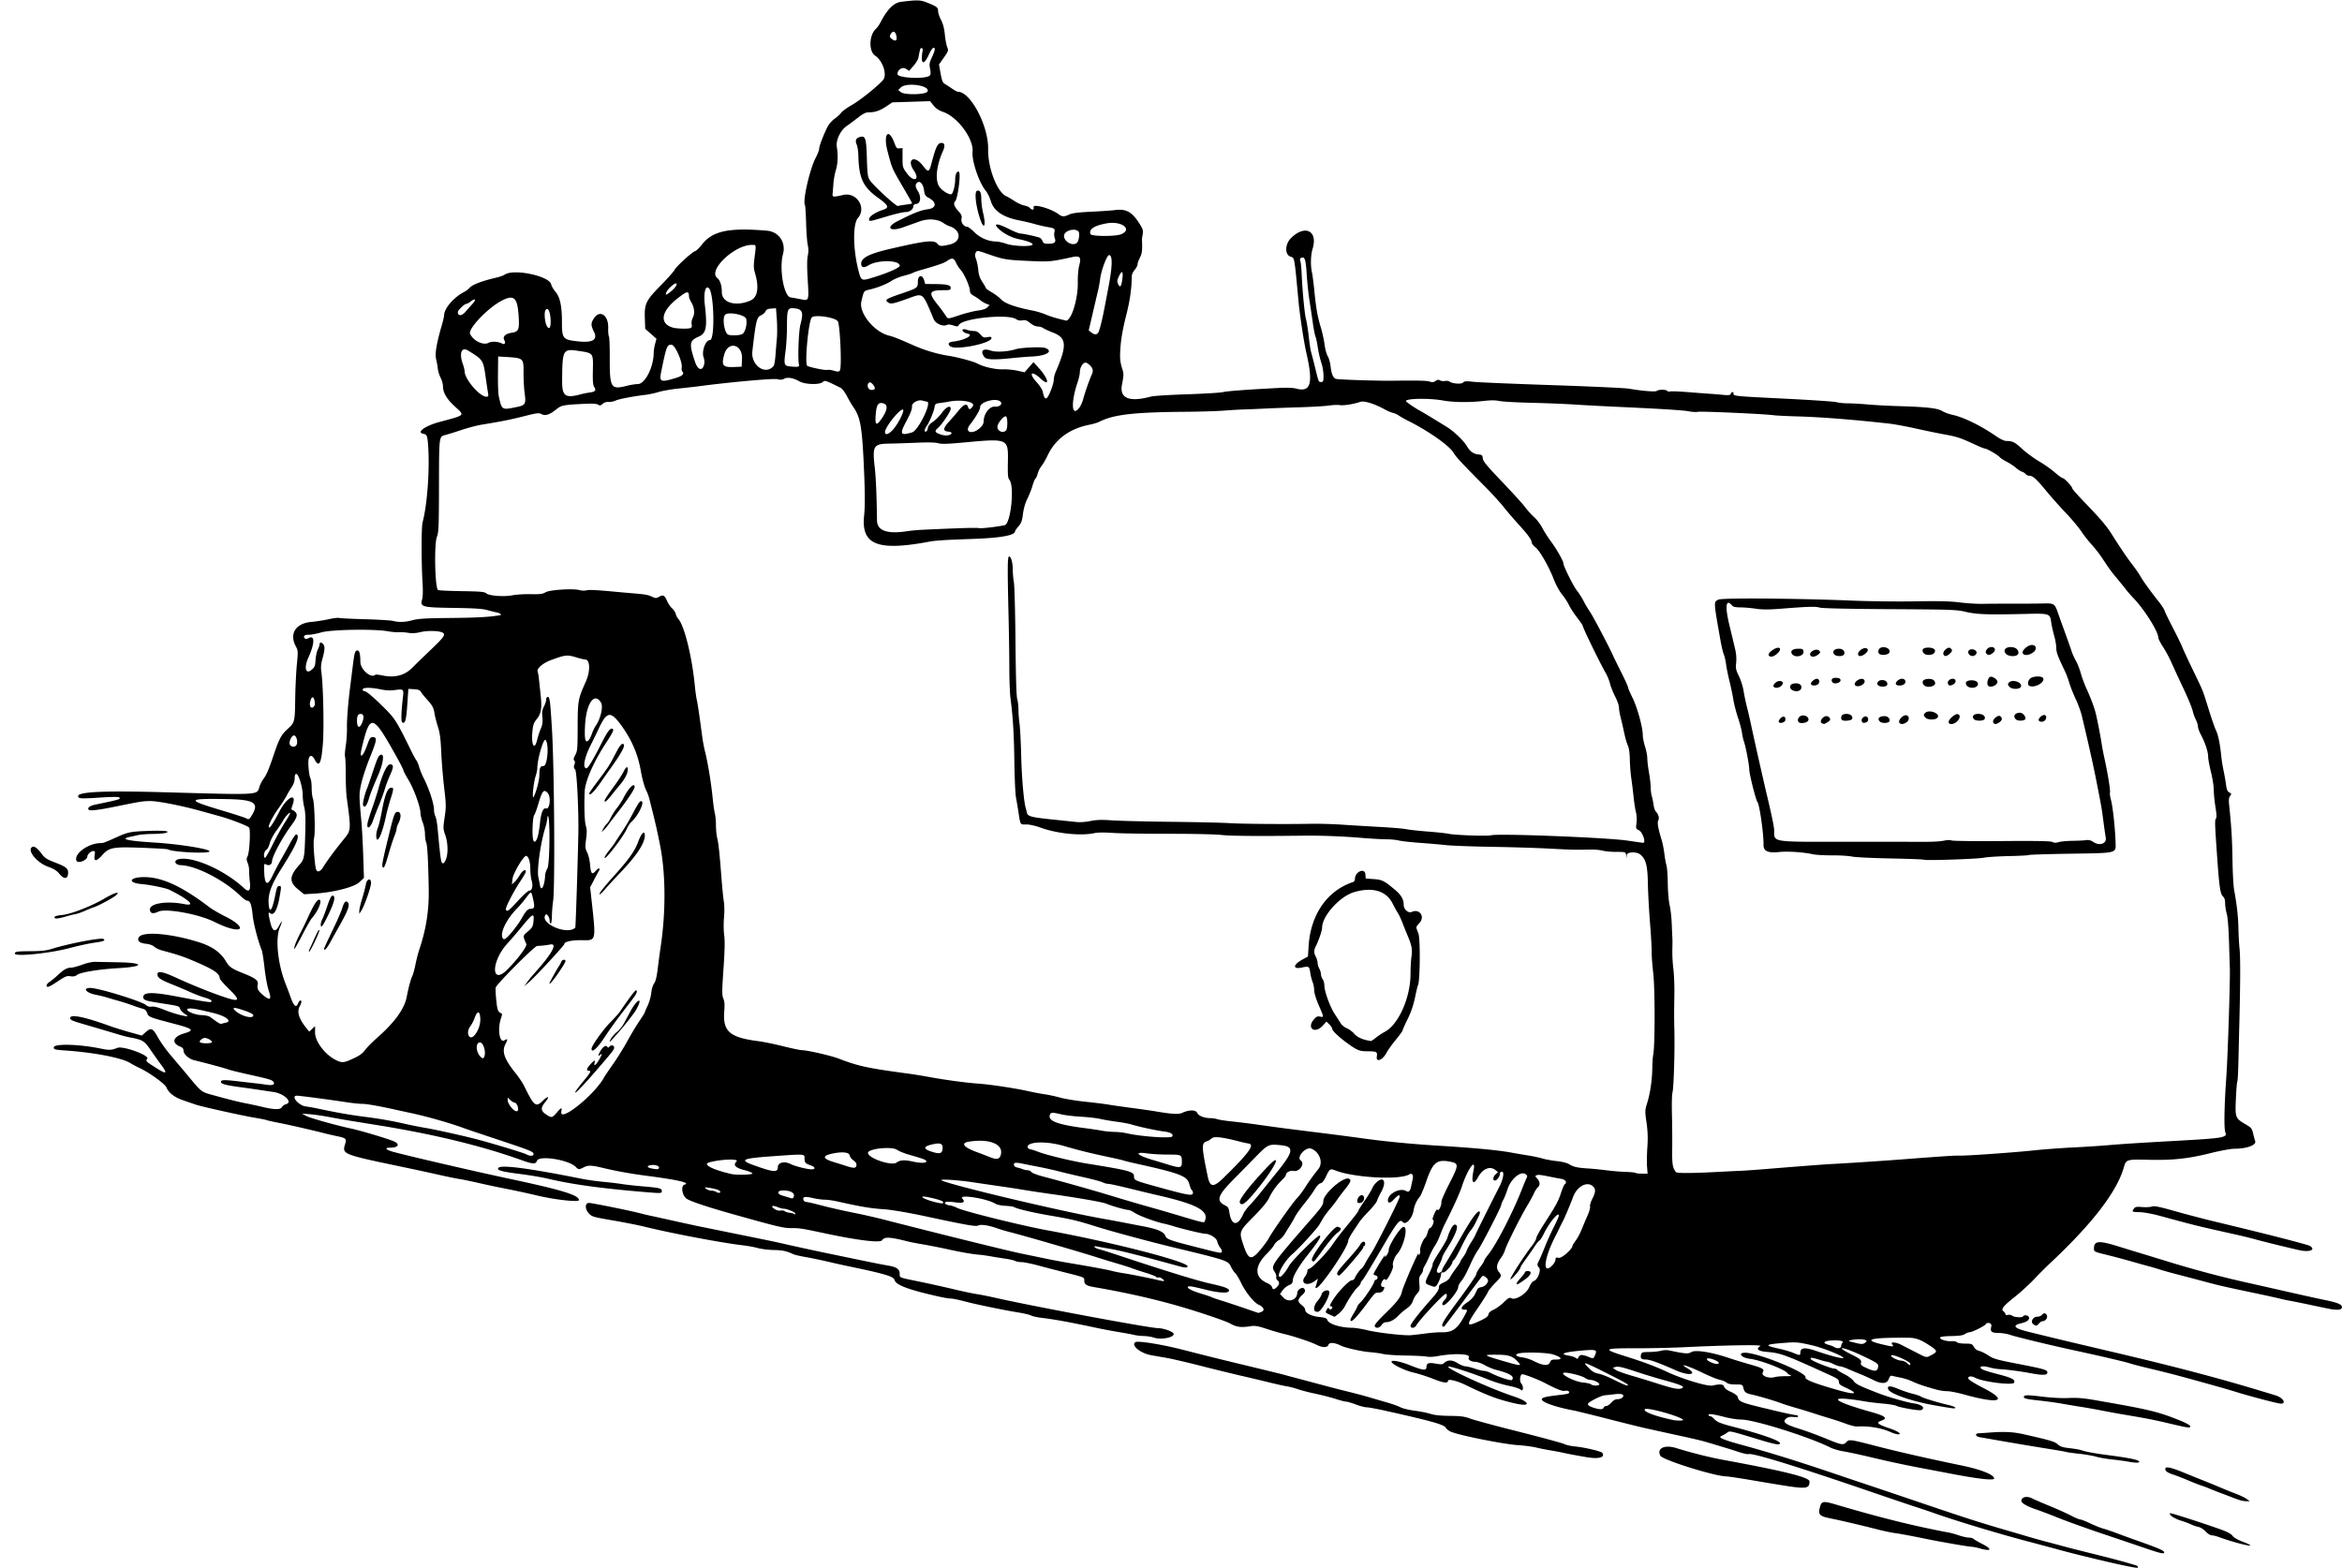
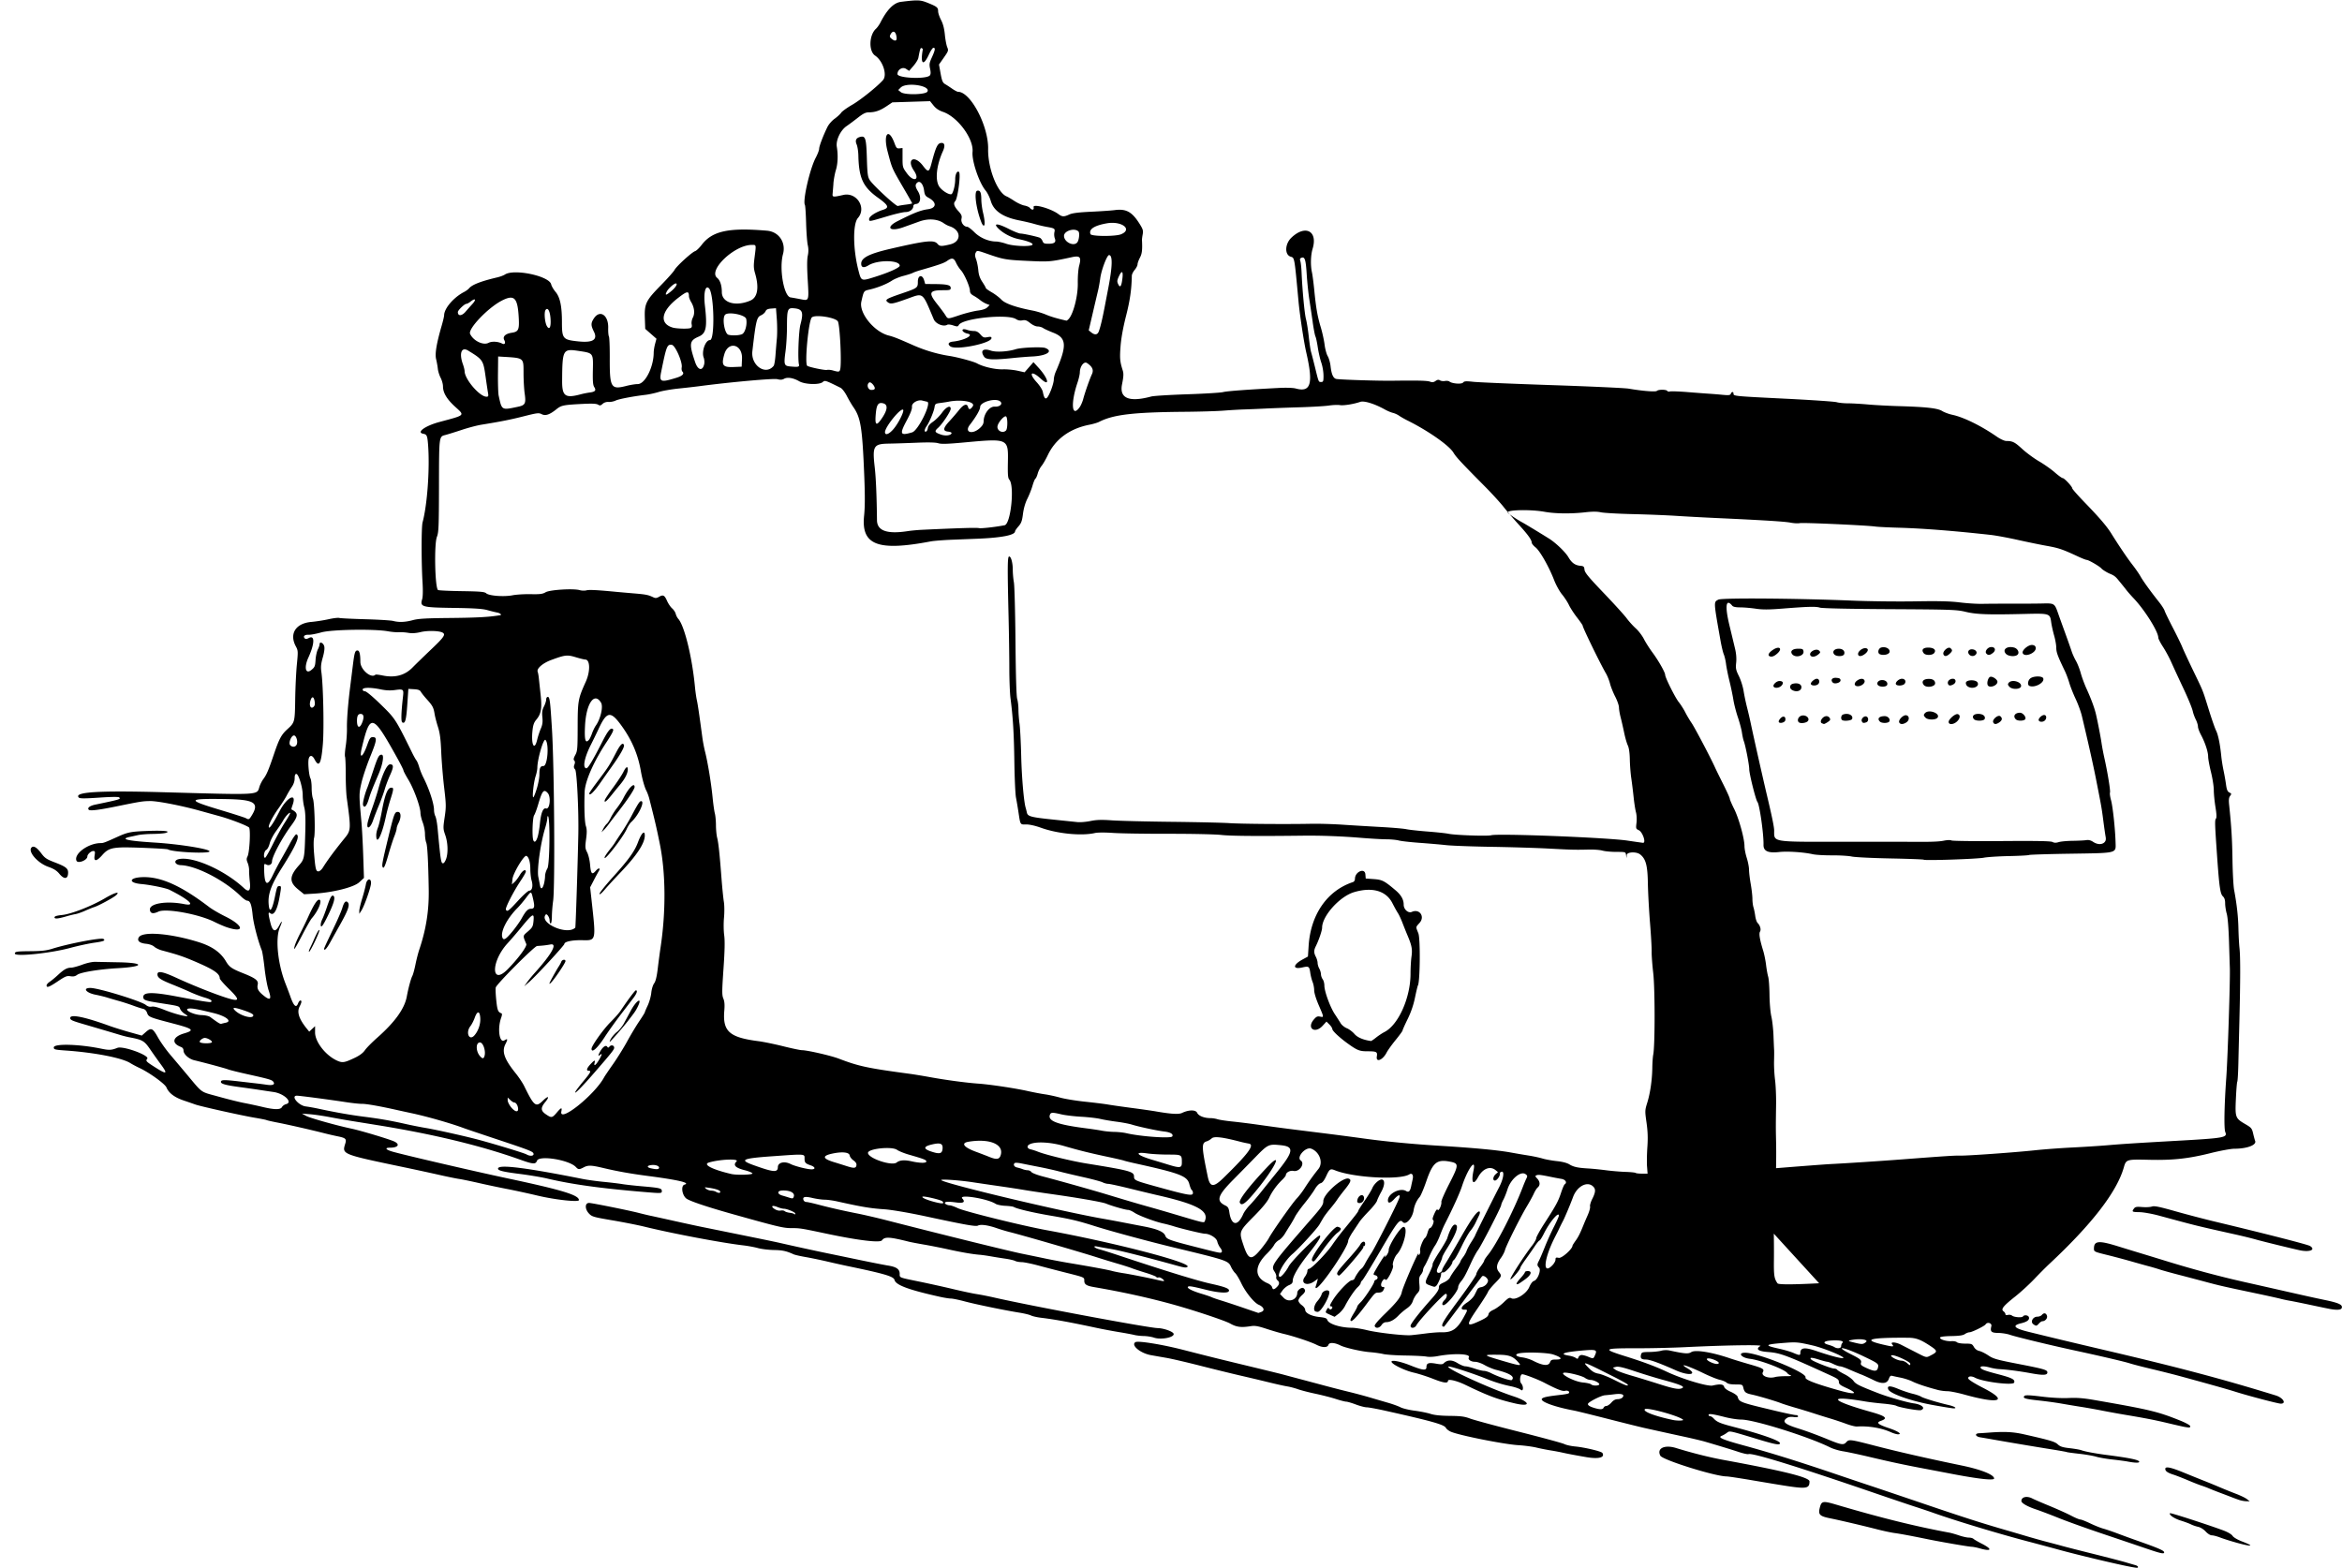
<svg xmlns="http://www.w3.org/2000/svg" height="1297.5" viewBox="0 0 1937.813 1297.5" width="1937.8">
-   <path d="M1762 1296.4c-10.693-2.01-43.448-9.828-58.125-13.873-5.672-1.563-17.274-4.672-25.781-6.909-24.636-6.475-59.714-17.075-78.281-23.653-3.61-1.28-10.359-3.547-15-5.04-4.64-1.492-20.25-6.766-34.688-11.72-63.388-21.747-100.21-33.1-103.43-31.887-.685.257-4.27-.531-7.969-1.753-6.158-2.035-16.296-5.131-28.286-8.639-2.578-.754-10.594-2.648-17.812-4.21a3705.902 3705.902 0 01-18.75-4.098 3553.38 3553.38 0 00-12.467-2.76c-3.763-.825-17.685-4.276-30.938-7.668-13.252-3.393-25.994-6.524-28.314-6.958-16.069-3.007-28.196-7.505-26.323-9.762 1.035-1.247 4.653-1.989 15.714-3.223 3.189-.356 6.079-.928 6.422-1.271 1.254-1.254-.677-2.616-2.913-2.055-2.246.564-6.576-1.115-17.411-6.752-5.151-2.68-16.241-6.943-18.06-6.943-1.828 0-2.524 5.745-.917 7.574 2.144 2.44 1.78 7.213-.4 5.24-.936-.847-4.627-2.145-8.203-2.885-7.08-1.465-13.278-3.365-20.565-6.304-10.744-4.334-29.028-10.259-30.851-9.999-4.265.61 33.926 18.158 53.585 24.623 13.973 4.595 14.968 9.074 1.307 5.887-14.647-3.419-22.22-6.251-41.173-15.402-7-3.38-14.275-5.078-14.275-3.332 0 2.297-3.542 1.849-12.116-1.533-5.049-1.992-12.298-4.324-16.11-5.185-7.294-1.645-17.78-6.688-18.477-8.886-.622-1.959 7.012-.555 15.528 2.855 10.493 4.202 13.362 4.49 13.362 1.347 0-3.24 1.833-3.866 8.034-2.742 3.898.707 5.3.63 6.272-.34 2.974-2.974 6.76-3.037 11.337-.188 2.393 1.49 5.341 2.708 6.551 2.708s4.652.844 7.65 1.875c2.997 1.031 6.455 1.875 7.684 1.875s3.894.847 5.923 1.882c6.276 3.202 16.327 6.528 17.173 5.682 2.766-2.767-1.493-5.52-13.018-8.413-2.55-.64-6.797-2.4-9.438-3.908-2.797-1.598-6.174-2.743-8.089-2.743-3.292 0-6.026-1.965-5.013-3.603 1.896-3.067-12.392-3.64-26.077-1.046-3.05.578-7.056.737-8.906.354-1.85-.382-9.692-.786-17.426-.897-7.735-.11-16.025-.667-18.423-1.237-2.399-.57-7.318-1.261-10.933-1.534-7.1-.537-20.613-3.612-24.494-5.574-4.792-2.421-9.22-2.67-9.891-.554-.8 2.521-4.978 2.515-9.937-.014-4.512-2.302-18.773-7.053-26.794-8.925-3.182-.743-9.72-2.648-14.531-4.234-7.043-2.32-9.57-2.753-12.966-2.219-8.096 1.274-11.838.797-17.114-2.18-4.29-2.422-30.141-11.035-47.574-15.85-20.06-5.542-41.46-10.246-65.02-14.29-6.329-1.087-8.105-2.246-8.105-5.288 0-2.861.244-2.753-14.704-6.52-7.124-1.795-17.593-4.517-23.265-6.048-5.672-1.532-11.922-2.798-13.89-2.813-1.967-.015-4.385-.46-5.373-.989-.987-.529-4.651-1.374-8.141-1.879-3.49-.505-8.877-1.37-11.971-1.923-3.094-.553-7.313-1.144-9.375-1.312-5.924-.483-15.084-2.067-26.25-4.538-5.672-1.255-14.531-3.005-19.688-3.888-5.156-.882-10.852-1.973-12.656-2.424-16.117-4.023-19.803-4.2-22.121-1.061-1.606 2.174-19.548.023-45.38-5.442-21.596-4.569-22.404-4.697-29.424-4.69-6.71.01-10.925-.994-47.92-11.37-22.681-6.36-37.018-11.213-39.361-13.321-3.445-3.099-4.272-10.451-1.272-11.293 5.196-1.457-4.753-3.82-30.148-7.159-14.708-1.934-25.264-3.818-37.03-6.608-9.941-2.356-12.553-2.45-16.126-.578-3.813 1.997-4.521 1.972-6.574-.23-5.491-5.895-30.353-9.94-32.144-5.23-1.19 3.131-3.104 3.011-13.97-.875-32.233-11.528-72.03-21.15-118.22-28.585-6.96-1.12-16.663-2.685-21.561-3.477a810.936 810.936 0 01-18.281-3.225c-5.156-.981-12.328-2.02-15.938-2.308l-6.563-.523 3.574 1.97c3.129 1.726 25.114 7.895 37.207 10.441 8.075 1.7 32.264 8.984 35.86 10.798 4.72 2.382 2.837 5.003-3.593 5.003-4.733 0-3.894 1.576 1.717 3.227 8.956 2.634 67.342 16.208 95.391 22.176 45.241 9.627 59.062 13.836 59.062 17.985 0 1.88-19.546-.237-34.134-3.696-7.78-1.845-19.21-4.33-25.397-5.521-6.187-1.192-16.734-3.419-23.438-4.949-6.703-1.53-14.086-3.051-16.406-3.38-2.32-.33-9.703-1.844-16.406-3.364-6.703-1.52-19.359-4.264-28.125-6.099-52.692-11.027-52.177-10.82-49.443-19.727 1.208-3.936.406-4.697-6.408-6.077a254.5 254.5 0 01-10.242-2.347c-11.256-2.872-30.008-7.162-38.682-8.85-5.033-.979-9.468-1.976-9.857-2.216-.39-.24-4.92-1.143-10.068-2.005-10.561-1.77-44.441-9.32-48.736-10.862-1.547-.556-5.977-2.084-9.844-3.398-7.493-2.544-12.226-6.152-14.144-10.78-1.219-2.943-14.22-12.32-22.275-16.067-2.4-1.115-5.87-2.963-7.71-4.106-6.945-4.31-29.549-8.694-53.372-10.353-8.99-.626-9.843-.848-9.843-2.56 0-3.3 20.969-2.751 39.22 1.025 6.653 1.377 8.467 1.287 13.409-.664 4.673-1.846 26.963 6.304 24.7 9.03-1.5 1.807-1.091 2.237 6.977 7.348 9.169 5.808 10.165 5.285 4.514-2.37a523.06 523.06 0 01-9.12-12.847c-4.775-6.99-6.313-7.87-17.357-9.936-1.805-.338-5.18-1.197-7.5-1.909-3.95-1.211-15.213-4.542-30.47-9.01-9.31-2.726-10.78-3.412-10.78-5.023 0-3.336 11.85-.96 32.344 6.482 3.609 1.31 11.134 3.666 16.72 5.233l10.159 2.85 3.291-2.89c4.48-3.934 5.736-3.382 10.115 4.445 2.077 3.712 6.519 9.986 9.87 13.941a4710.4 4710.4 0 0112.48 14.805c15.34 18.288 11.91 15.777 27.541 20.157 7.637 2.14 17.26 4.536 21.385 5.324 4.125.788 10.965 2.259 15.2 3.268 10.01 2.384 14.897 2.405 16.148.067.52-.972 2.012-2.035 3.315-2.362 5.96-1.496-1.492-8.777-10.288-10.053-3.61-.523-9.094-1.343-12.188-1.822-3.094-.478-10.353-1.506-16.132-2.285-11.225-1.511-15.274-2.63-15.274-4.217 0-1.86 2.442-1.923 15.514-.4 7.193.84 14.134 1.644 15.423 1.789 1.289.145 4.504.573 7.145.952 5.079.727 7.084-.344 5.105-2.728-1.174-1.414-3.735-2.136-21.864-6.165-7.092-1.577-14.053-3.32-15.47-3.875-2.332-.914-18.512-5.281-27.885-7.527-4.535-1.087-8.906-5.022-8.906-8.02 0-1.442-.76-2.48-2.22-3.035-8.05-3.06-6.808-8.353 2.61-11.126 9.088-2.676 7.799-3.826-9.296-8.3-19.393-5.074-20.048-5.343-21.234-8.746-.664-1.903-1.795-3-3.47-3.368-1.366-.299-5.015-1.49-8.109-2.646-3.093-1.156-8.367-2.867-11.719-3.8-3.351-.935-7.78-2.231-9.843-2.882-2.063-.65-6.38-1.699-9.594-2.33-7.809-1.535-10.877-5.63-4.18-5.58 6.818.05 41.675 10.75 45.932 14.099 1.63 1.283 3.193 1.72 4.85 1.356 1.607-.353 5.157.555 10.374 2.654 7.091 2.853 15.906 5.316 18.992 5.306.619-.002-.256-.846-1.945-1.875-1.688-1.03-3.462-2.904-3.942-4.165-.934-2.458-.46-2.317-15.957-4.75-13.26-2.083-14.53-2.538-14.53-5.211 0-4.036 7.83-4.136 27.655-.355 19.234 3.668 27.54 5.003 28.28 4.546 1.569-.97-.296-2.237-5.532-3.76-2.904-.844-8.05-2.806-11.437-4.36-3.385-1.555-10.117-4.413-14.96-6.352-9.807-3.927-12.289-5.621-12.289-8.392 0-3.113 4.381-2.305 15.648 2.886 17.037 7.85 40.046 16.692 46.894 18.021 5.267 1.022 4.435-1.141-3.383-8.804-4.178-4.094-7.596-8.016-7.596-8.714 0-4.071-4.94-7.381-21.562-14.446-8.945-3.802-13.593-5.345-26.25-8.717-2.32-.618-5.192-2.004-6.381-3.08-1.352-1.224-3.951-2.141-6.934-2.447-5.386-.553-7.573-2.594-5.798-5.412 3.194-5.072 26.256-3.18 49.428 4.055 11.138 3.478 18.214 8.467 22.645 15.968 2.746 4.65 4.78 6.051 14.197 9.792 10.288 4.087 12.786 6.03 12.052 9.371-.75 3.415.473 5.612 5.21 9.365 5.276 4.178 6.393 2.827 3.818-4.614-1.082-3.128-2.596-11.353-3.364-18.28-.768-6.925-1.799-13.58-2.29-14.788-3.1-7.616-6.879-22.14-7.56-29.06-.87-8.857-2.054-12.043-4.474-12.043-.864 0-3.278-1.675-5.364-3.722-13.372-13.124-36.753-25.23-49.585-25.675-4.852-.168-6.338-3.819-1.998-4.908 11.39-2.859 38.063 8.862 54.077 23.764 4.3 4.001 5.857 2.386 4.998-5.184-.394-3.468-.664-7.69-.6-9.38.062-1.69-.466-4.461-1.175-6.158-1.039-2.487-1.064-3.526-.129-5.364 1.728-3.396 2.693-22.885 1.19-24.02-2.437-1.842-15.557-6.86-24.15-9.235l-17.18-4.75c-14.739-4.074-34.304-7.87-40.275-7.812-6.406.061-7.86.29-28.356 4.47-14.47 2.951-21.488 3.8-22.56 2.728-1.495-1.495.785-3.294 5.395-4.256 20.683-4.319 21.238-4.487 19.752-5.972-.558-.558-6.715-.488-16.594.188-11.864.812-15.967.81-16.772-.007-4.567-4.637 15.806-5.954 69.246-4.474 82.826 2.292 77.842 2.59 80.263-4.799.613-1.871 2.064-4.668 3.225-6.215 2.572-3.43 4.252-7.38 8.576-20.156 4.417-13.054 6.216-16.415 11.235-20.982 6.118-5.568 6.177-5.794 6.46-24.874.14-9.528.757-22.427 1.37-28.664 1.07-10.88 1.035-11.489-.866-15.036-5.57-10.392-.111-19.024 12.758-20.176 4.01-.359 10.443-1.364 14.295-2.234 3.851-.87 7.859-1.348 8.906-1.063 1.047.285 10.763.765 21.59 1.067 10.829.302 21.165.935 22.97 1.407 4.807 1.257 10.049 1.038 16.406-.686 4.374-1.186 10.94-1.575 29.53-1.751 21.157-.2 31.482-.678 39.376-1.824 1.289-.186 2.66-.375 3.047-.418 1.932-.214.33-1.778-2.344-2.287-1.676-.319-5.367-1.236-8.203-2.039-3.842-1.087-10.978-1.542-27.998-1.785-26.175-.374-27.752-.82-25.77-7.287.577-1.883.688-7.289.285-13.867-1.016-16.577-1.001-45.802.025-49.611 3.93-14.6 6.063-44.541 4.567-64.13-.584-7.652-1.03-8.677-4-9.215-6.007-1.087 1.53-6.553 13.456-9.759 21.84-5.87 21.1-5.122 12.683-12.835-6.705-6.143-9.811-11.405-9.811-16.616 0-1.856-.87-5.046-1.932-7.089s-2.109-5.401-2.326-7.464c-.217-2.062-.856-5.648-1.42-7.969-1.094-4.498.296-12.83 4.652-27.879 1.08-3.731 1.969-7.528 1.975-8.437.042-5.675 7.874-14.817 16.53-19.292 1.547-.8 3.387-2.147 4.089-2.992 2.53-3.05 9.856-5.894 23.418-9.091 2.313-.546 5.126-1.596 6.252-2.333 7.604-4.983 36.77 1.215 38.29 8.137.315 1.433 1.947 4.237 3.627 6.23 3.717 4.413 5.282 11.82 5.282 25.002 0 13.782.71 14.617 13.594 15.964 11.974 1.252 16.19-1.402 12.85-8.09-2.61-5.223-2.597-7.093.07-11.064 4.948-7.366 12.048-2.559 11.758 7.96-.088 3.217.178 6.398.593 7.07.415.67.727 8.448.694 17.284-.096 25.326.873 26.969 13.939 23.622 3.144-.806 7.289-1.465 9.211-1.465 6.054 0 13.173-14.006 13.217-26.002.007-1.668.522-4.942 1.146-7.276l1.135-4.242-4.65-4.091-4.651-4.091-.31-8.79c-.424-12.036.84-14.63 13.326-27.332 5.463-5.558 10.528-11.253 11.256-12.656 1.585-3.054 14.332-14.687 17.034-15.545 1.049-.333 3.47-2.655 5.38-5.16 8.791-11.526 22.38-14.477 54.096-11.743 9.793.844 15.84 9.733 13.204 19.409-3.279 12.033.729 34.942 6.26 35.788 1.928.294 5.764.986 8.525 1.536 6.781 1.35 6.726 1.508 5.679-16.025-.626-10.485-.612-16.89.045-19.954.669-3.116.665-5.865-.01-8.881-.539-2.403-1.154-10.63-1.368-18.282-.214-7.653-.652-14.34-.974-14.86-2.03-3.284 4.003-29.742 8.898-39.03 1.574-2.985 2.863-6.35 2.864-7.476.002-2.093 3.258-10.692 6.79-17.931 1.125-2.308 3.708-5.29 6.022-6.95 2.228-1.601 4.664-3.845 5.413-4.988.749-1.143 4.857-4.095 9.13-6.56 6.947-4.006 20.866-15.18 25.473-20.446 3.684-4.212-.07-15.875-6.512-20.24-5.455-3.694-5.04-17.022.693-22.206 1.068-.966 2.732-3.304 3.697-5.195 5.502-10.78 11.058-16.356 17.034-17.097 13.965-1.732 15.985-1.65 22.261.902 7.598 3.089 8.438 3.779 8.438 6.934 0 1.396 1.084 4.614 2.41 7.15 1.641 3.142 2.648 7.004 3.157 12.113.41 4.125 1.294 8.81 1.963 10.412 1.156 2.766 1.017 3.196-2.797 8.634l-4.014 5.722 1.137 6.366c1.326 7.42 1.867 8.7 4.25 10.053.97.55 3.431 2.16 5.47 3.578s4.239 2.578 4.891 2.578c10.401 0 25.273 28.289 24.91 47.382-.303 15.932 7.696 36.273 15.43 39.241.806.31 3.647 1.988 6.313 3.731s6.388 3.443 8.27 3.776c1.882.334 3.937 1.229 4.568 1.989 1.753 2.112 3.643 1.725 3.03-.621-.82-3.133 14.198 1.028 20.483 5.675 3.201 2.367 4.563 2.42 9.074.358 2.52-1.153 7.509-1.783 18.017-2.276 7.992-.374 16.75-.977 19.46-1.338 9.65-1.286 14.442 1.378 20.806 11.567 2.626 4.203 2.995 5.48 2.439 8.437-.36 1.917-.63 4.012-.598 4.657.41 8.312.053 11.383-1.712 14.729-1.077 2.042-1.958 4.513-1.958 5.49s-1.054 3.029-2.343 4.56-2.361 3.703-2.382 4.824c-.215 11.434-1.516 20.495-4.782 33.304-2.44 9.566-4.02 18.299-4.545 25.097-.77 9.972-.525 12.679 1.814 20.043.824 2.596.7 5.001-.599 11.519-2.301 11.554 5.89 14.944 24.194 10.015 1.998-.539 15.342-1.365 29.654-1.837 14.311-.472 27.708-1.287 29.77-1.812 3.374-.857 20.46-2.12 47.019-3.475 5.379-.274 11.059-.06 13.059.492 12.576 3.473 14.717-3.861 8.727-29.902-1.962-8.529-5.333-30.794-6.388-42.188-3.443-37.188-3.224-35.948-6.534-36.999-5.08-1.612-4.732-10.57.61-15.677 11.557-11.048 22.051-5.575 17.58 9.168-1.588 5.231-1.827 13.628-.553 19.42.475 2.162 1.341 8.783 1.924 14.713 1.472 14.965 2.653 21.729 5.366 30.726 1.287 4.266 2.715 10.746 3.174 14.4.458 3.653 1.63 7.967 2.602 9.586.973 1.62 2.035 5.354 2.36 8.3.744 6.726 2.232 10.045 4.73 10.556 3.088.631 34.622 1.635 46.48 1.479 21.539-.283 28.804-.099 31.14.79 1.79.68 2.91.536 4.502-.579 1.569-1.1 2.527-1.229 3.694-.5.867.541 2.71.768 4.094.503 1.385-.265 3.043-.063 3.685.448 2.253 1.795 10.128 2.377 11.325.838.906-1.167 2.365-1.269 8.592-.6 4.125.444 33.445 1.68 65.156 2.746s60.188 2.376 63.28 2.91c11.348 1.957 22.35 2.83 23.33 1.848 1.248-1.247 7.795-1.229 8.57.025.33.536 1.338.742 2.236.457.9-.286 7.508-.047 14.687.53 7.18.577 15.162 1.18 17.74 1.34 2.579.161 7.539.564 11.023.896 5.252.5 6.432.353 6.898-.86.712-1.857 2.236-1.909 2.236-.076 0 2.006.465 2.05 43.125 4.164 21.398 1.06 40.38 2.353 42.18 2.875 1.802.521 6.02.95 9.376.951 3.355.002 10.74.422 16.412.933 5.672.511 17.062 1.127 25.312 1.37 23.234.682 32.45 1.715 36.253 4.065 1.793 1.109 5.55 2.503 8.347 3.1 9.403 2.003 23.721 9.028 36.778 18.046 2.987 2.063 6.359 3.619 7.863 3.629 5.306.034 7.02.89 13.262 6.618 3.501 3.213 9.766 7.818 13.92 10.232 4.156 2.414 9.995 6.525 12.978 9.134 2.982 2.61 5.94 4.745 6.573 4.745 1.363 0 7.932 7.054 7.932 8.519 0 .557 4.76 5.935 10.579 11.95 12.03 12.437 17.969 19.388 21.76 25.468 6.428 10.31 13.388 20.595 17.48 25.83 2.44 3.12 5.411 7.413 6.605 9.539 2.206 3.93 8.42 12.529 15.418 21.334 2.13 2.68 4.181 5.89 4.557 7.132.376 1.242 3.422 7.532 6.77 13.977 3.348 6.445 6.843 13.617 7.767 15.938.923 2.32 5.036 11.18 9.139 19.688 8.6 17.835 7.605 15.331 13.015 32.717 2.31 7.424 4.963 15.018 5.896 16.875 1.74 3.467 3.325 11.272 4.303 21.19.304 3.093 1.138 8.366 1.852 11.718.714 3.352 1.643 8.616 2.063 11.7.592 4.345 1.215 5.827 2.772 6.597 1.822.901 1.879 1.163.62 2.832-1.04 1.382-1.24 3.24-.801 7.465 1.885 18.148 2.499 28.272 2.758 45.469.159 10.57.765 21.75 1.346 24.844 2.23 11.869 3.358 21.94 3.572 31.875.123 5.671.525 13.055.896 16.406.773 7.003.75 26.205-.07 59.062-.316 12.633-.715 29.15-.887 36.706-.172 7.555-.568 14.15-.88 14.654-.311.504-.832 6.873-1.157 14.153-.694 15.554-.477 16.138 7.81 20.98 4.965 2.9 5.475 3.515 6.463 7.781.59 2.548 1.328 5.265 1.64 6.038 1.405 3.48-6.609 6.518-17.267 6.548-2.86.01-11.72 1.644-19.688 3.634-18.264 4.563-31.01 5.953-50.583 5.515-19.101-.427-19.18-.403-21.178 6.531-5.798 20.12-26.453 46.856-61.432 79.515-2.776 2.592-8.448 8.287-12.604 12.656-4.157 4.37-11.277 10.89-15.824 14.49-9.904 7.843-11.971 10.463-9.614 12.187.874.64 1.589 1.692 1.589 2.34 0 .752.745.983 2.06.639 1.134-.296 2.662-.04 3.397.57 1.69 1.402 8.33 1.892 9.085.67.882-1.428 4.204-1.084 4.81.498.856 2.228-1.238 3.948-6.274 5.156-7.836 1.88-6.024 4.124 5.67 7.022 17.817 4.414 36.25 8.83 64.69 15.497 60.56 14.197 96.041 23.616 140.16 37.209 6.087 1.875 9.149 6.823 4.222 6.823-2.226 0-26.626-6.405-37.504-9.845-6.53-2.065-20.225-5.924-45.469-12.814-5.672-1.548-16.43-4.26-23.906-6.029-7.476-1.767-15.492-3.836-17.812-4.597-4.38-1.436-23.756-5.972-46.406-10.863-19.537-4.219-48.168-11.154-52.969-12.83-2.32-.81-6.649-1.505-9.62-1.544-5.906-.078-6.926-1.068-5.785-5.616.638-2.542-3.342-3.766-4.764-1.465-.864 1.397-11.36 6.541-13.346 6.541-.931 0-2.649.67-3.817 1.488-1.535 1.075-4.622 1.53-11.145 1.64-5.865.1-9.148.533-9.383 1.237-.486 1.454 5.26 3.264 9.466 2.98 1.862-.125 3.894.28 4.515.901.63.63 3.636 1.132 6.8 1.135 5.272.01 5.781.198 7.214 2.717.972 1.708 2.628 2.948 4.478 3.355 1.615.354 5.001 2.035 7.526 3.734 4.06 2.731 6.902 3.538 24.585 6.973 21.594 4.195 24.214 4.956 24.214 7.038 0 2.399-3.395 2.564-13.774.67-9.647-1.76-19.372-3.016-26.54-3.428-1.804-.103-4.968-.657-7.03-1.23-4.663-1.293-7.97-1.368-7.97-.18 0 1.494 3.007 2.664 14.67 5.713 11.499 3.004 14.114 4.378 13.145 6.903-.965 2.514-25.903-.615-32.332-4.055-3.04-1.627-5.984-1.306-5.62.612.195 1.028 4.86 3.98 12.49 7.902 21.128 10.86 13.44 13.524-15.695 5.438-5.535-1.536-11.863-2.795-14.062-2.798-2.2 0-5.687-.448-7.75-.99-9.418-2.472-17.218-5.058-21.094-6.992-2.32-1.158-6.75-2.606-9.844-3.218-3.093-.611-6.317-1.307-7.163-1.546-1.055-.299-1.839.428-2.497 2.316-1.521 4.363-5.675 4.767-12.753 1.241-3.141-1.565-7.821-3.694-10.4-4.73a452.489 452.489 0 01-10.19-4.294c-3.027-1.323-6.218-2.407-7.09-2.407-.872 0-3.332-.843-5.466-1.875-2.134-1.03-4.429-1.88-5.098-1.887-.67-.01-3.916-.858-7.216-1.892-5.942-1.863-7.942-1.818-5.99.134 1.509 1.509 16.364 7.361 18.73 7.38 1.13.01 2.321.447 2.647.974.326.527 3.055 2.201 6.064 3.72s6.347 3.991 7.416 5.492c1.897 2.664 4.786 4.106 20.158 10.062 8.405 3.257 24.267 7.825 29.63 8.533 6.78.895 10.165 4.02 6.06 5.596-1.72.66-17.743-2.15-20.416-3.581-1.032-.552-5.923-1.36-10.87-1.795-4.946-.434-11.524-1.22-14.618-1.746-32.004-5.44-29.876-1.05 4.131 8.522 12.763 3.593 14.737 5.339 8.496 7.514-4.062 1.416-2.341 2.968 6.592 5.943 7.614 2.536 11.48 5.156 7.605 5.156-1.1 0-3.789-.81-5.974-1.802-7.666-3.477-18.427-5.26-27.964-4.635-1.335.087-5.343-.922-8.907-2.243-3.563-1.321-9.432-3.28-13.042-4.353a650.74 650.74 0 01-13.594-4.244c-3.867-1.262-10.828-3.392-15.469-4.733-4.64-1.34-9.914-3.011-11.719-3.712-4.851-1.885-18.51-5.932-24.094-7.139-5.313-1.148-6.271-1.921-7.2-5.81-.59-2.467-.866-2.579-6.384-2.579-3.956 0-6.285-.468-7.415-1.49-.906-.82-3.47-1.887-5.699-2.372-2.228-.484-8.27-2.928-13.426-5.432-13.106-6.363-21.51-8.903-13.165-3.978 8.733 5.152 1.23 6.43-9.605 1.636-14.272-6.315-21.684-8.989-24.921-8.989-3.727 0-4.75-1.046-3.99-4.076.477-1.901 1.114-2.102 6.885-2.167 3.497-.039 7.896-.503 9.774-1.03 2.04-.572 4.87-.644 7.031-.178 12.438 2.68 15.45 2.905 17.845 1.335 3.367-2.206 17.026-.011 32.178 5.171 2.836.97 9.797 3.096 15.47 4.725 11.961 3.436 13.04 4.063 11.601 6.75-1.616 3.021 4.782 5.499 10.208 3.953 1.411-.402 5.308-.714 8.66-.693 4.08.024 5.428-.213 4.08-.717-1.108-.415-2.299-1.215-2.647-1.778-1.875-3.034-22.291-10.865-30.992-11.888-7.079-.832-10.412-5.037-3.987-5.03 10.893.012 51.467 16.541 49.999 20.37-.73 1.9 7.918 5.24 28.546 11.022 12.922 3.623 15.536 2.444 5.087-2.294-4.945-2.242-6.025-3.13-6.025-4.954 0-1.832-1.11-2.73-6.328-5.118-37.575-17.198-41.96-18.834-52.745-19.665-7.822-.604-9.977-2.432-5.849-4.963 1.837-1.126-29.152-.632-62.578.998-10.57.516-28.368.921-39.55.902-28.127-.05-29.016.538-9.883 6.537 15.116 4.74 25.15 8.484 34.433 12.85 13.116 6.166 33.91 12.42 38.083 11.452 6.154-1.428 8.906-1.121 9.476 1.055.32 1.228 2.363 2.764 5.548 4.172 2.773 1.226 5.277 2.989 5.566 3.917 1.454 4.674 1.352 4.636 31.863 11.912 7.771 1.852 15.049 3.369 16.172 3.369s2.042.477 2.042 1.06c0 .694-1.276.89-3.682.568-2.407-.323-4.355-.023-5.625.867-4.184 2.93-1.843 5.087 9.307 8.57 7.098 2.218 15.363 5.276 25.508 9.438 10.116 4.15 12.123 4.442 14.269 2.071 2.411-2.664 2.701-2.628 25.198 3.182 18.314 4.729 42.64 10.26 70.34 15.99 16.168 3.346 26.873 7.635 26.873 10.767 0 1.801-12.87.4-34.688-3.778-7.992-1.53-19.172-3.662-24.844-4.737-15.584-2.955-26.55-5.307-43.594-9.35-8.508-2.018-18.29-4.105-21.736-4.636-3.447-.532-8.3-1.977-10.781-3.212-17.998-8.954-63.01-23.052-73.595-23.051-2.932 0-8.838-.89-13.125-1.978-10.606-2.693-13.887-3.135-13.887-1.874 0 .572.567 1.04 1.26 1.04.694 0 2.064.887 3.045 1.97 2.589 2.861 5.312 4.006 16.32 6.866 22.77 5.914 38.437 11.406 38.437 13.473 0 1.839-3.54 1.228-17.812-3.075-25.21-7.602-23.602-7.274-26.248-5.348-1.29.94-3.16 2.013-4.153 2.383-3.539 1.321.643 3.141 18.213 7.929 21.518 5.863 45.163 13.221 75 23.338 12.633 4.283 26.133 8.825 30 10.093 3.867 1.268 23.906 8.034 44.531 15.037 33.88 11.502 47.196 15.763 68.906 22.049 3.867 1.12 11.04 3.227 15.938 4.683 4.899 1.455 12.492 3.577 16.875 4.714 4.383 1.137 10.078 2.66 12.656 3.383 2.578.723 13.97 3.626 25.312 6.45 11.344 2.825 23.367 5.951 26.72 6.947 3.35.996 7.042 2.075 8.202 2.398 1.16.322 2.11.98 2.11 1.46 0 .986-.473.968-7.032-.264zm-369.42-121.57c-3.38-3.179-29.826-10.446-31.592-8.68-1.88 1.88 8.133 5.722 23.201 8.904 3.655.772 9.29.622 8.39-.224zm-65.708-9.943c.297-.774 1.303-1.407 2.235-1.407s2.806-1.265 4.164-2.812c1.701-1.939 3.332-2.813 5.25-2.813 1.53 0 3.334-.665 4.009-1.477 1.954-2.354-.633-3.377-6.622-2.62-2.836.36-6.422.743-7.969.853-2.574.183-10.479 3.896-13.399 6.295-1.624 1.334-.177 2.717 4.298 4.109 4.932 1.534 7.412 1.494 8.034-.128zm65.271-16.377c1.862-1.178-2.303-2.893-16.099-6.628-5.832-1.58-16.373-4.802-23.424-7.162-9.412-3.15-13.524-4.113-15.469-3.624l-2.648.668 2.037 1.653c1.12.91 6.816 3.035 12.656 4.724 5.84 1.688 16.314 4.899 23.275 7.134 12.813 4.115 17.152 4.828 19.672 3.235zm-68.916-2.802c.715-1.157-4.358-3.79-7.302-3.79-1.246 0-3.27-.759-4.5-1.686-1.909-1.44-11.282-3.99-15.83-4.31-7.806-.546 6.151 7.403 14.294 8.141 3.086.28 6.068.967 6.627 1.526 1.257 1.256 5.956 1.34 6.71.119zm23.484 0c-.307-.496-5.289-3.291-11.071-6.212-26.443-13.354-27.264-13.635-20.722-7.093 2.67 2.67 4.77 3.84 7.816 4.355 2.29.386 8.195 2.743 13.122 5.236 8.75 4.429 11.98 5.533 10.855 3.714zm207.09-13.672c.868-3.458.576-3.695-12.007-9.713-16.703-7.989-25.254-9.187-9.647-1.351 7.32 3.675 8.351 4.643 7.583 7.114-.391 1.256.641 2.157 4.474 3.908 6.666 3.044 8.841 3.053 9.597.042zm-296.68-3.743c-4.863-5.859-8.015-7.14-17.78-7.222-12.595-.106-12.401.245 2.572 4.657 14.782 4.356 17.005 4.731 15.208 2.565zm25.342-.906c.774-2.036 1.463-2.344 5.248-2.344 5.595 0 4.404-1.892-2.641-4.197-4.866-1.592-23.366-2.136-28.531-.84-3.62.91-2.003 2.641 3.052 3.268 2.546.316 6.52 1.545 8.83 2.732 8.042 4.132 12.817 4.602 14.042 1.381zm298.12 1.145c0-1.637-12.573-7.454-15.217-7.042-2.747.429 4.495 4.49 8.005 4.49 1.23 0 3.21.845 4.4 1.876 2.54 2.203 2.812 2.269 2.812.676zm-158.44-.724c0-1.193-5.736-3.702-8.463-3.702-2.623 0-1.463 1.722 2.247 3.337 3.551 1.545 6.216 1.702 6.216.365zm-113.44-6.515c1.064 0 3.45.633 5.3 1.407 4.419 1.845 4.353 1.862 5.833-1.482 1.918-4.332.818-4.667-11.62-3.54-14.9 1.352-18.368 2.827-9.845 4.19 2.052.328 4.478 1.144 5.391 1.813 1.42 1.04 1.758.955 2.333-.585.37-.992 1.544-1.803 2.608-1.803zm216.56 2.363c0-1.454-16.824-8.252-25.312-10.228-11.68-2.719-13.65-2.916-22.5-2.244-17.544 1.331-18.328 2.069-5.242 4.932 4.078.892 9.28 2.422 11.562 3.4 5.137 2.202 5.867 2.213 5.867.09 0-4.542 3.676-4.928 13.76-1.446 11.54 3.986 21.865 6.581 21.865 5.497zm73.096-2.457c4.82-2.513 4.726-3.46-.698-7.076-8.447-5.628-12.238-7.057-18.853-7.105-31.58-.231-38.356 1.52-21.366 5.52 9.134 2.15 10.032 2.136 8.152-.128-1.764-2.126 2.872-1.912 7.292.336 1.909.97 7.267 3.711 11.908 6.091 9.838 5.045 8.773 4.86 13.565 2.362zm-74.971-7.218c0-.928.483-2.17 1.073-2.76 1.514-1.515-2.111-2.292-9.007-1.933-6.526.34-7.851 2.082-2.674 3.515 1.967.544 4.21 1.405 4.983 1.913 2.386 1.567 5.625 1.144 5.625-.735zm20.435-3.298c2.81-2.178-5.218-3.26-12.466-1.68-2.556.558-2.257.75 3.281 2.103 6.014 1.47 6.79 1.434 9.185-.423zm-364.03-7.22c4.64-.6 10.228-1.036 12.418-.968 9.21.285 13.372-2.445 18.837-12.36 3.57-6.476 3.559-6.342.551-6.342-3.697 0-2.535-2.799 2.53-6.093 2.377-1.547 5.057-4.29 5.956-6.094.898-1.805 1.946-3.914 2.329-4.688s1.707-1.55 2.944-1.726c2.741-.39 5.177-2.45 5.824-4.928.548-2.093-3.583-5.481-4.916-4.032-.426.463-7.612 10.018-15.968 21.233s-15.317 20.391-15.47 20.391c-3.55 0-1.5-3.729 12.15-22.104 7.993-10.76 14.533-20.338 14.533-21.286 0-.947 1.476-3.656 3.281-6.02 1.805-2.363 3.281-4.72 3.281-5.238s1.413-2.671 3.14-4.787c6.969-8.538 21.188-36.29 28.863-56.336.99-2.584 2.303-5.69 2.92-6.901.953-1.876.851-2.4-.68-3.52-4.032-2.948-12.276 3.957-14.985 12.55-.926 2.939-2.474 6.817-3.44 8.62-.966 1.802-1.756 3.766-1.756 4.364 0 1.637-16.587 33.843-19.183 37.247-1.241 1.628-3.798 6.33-5.682 10.451-4.621 10.11-6.006 12.655-8.573 15.767-1.203 1.458-2.187 3.502-2.187 4.543 0 3.229-9.507 14.838-12.15 14.838-1.613 0-1.099-2.41.9-4.219 1.922-1.738 2.578-5.156.99-5.156-1.724 0-22.015 21.742-24.333 26.074-1.327 2.48-4.782 2.776-4.78.41 0-1.7 7.083-10.792 17.452-22.406 4.17-4.671 5.984-7.458 5.984-9.193 0-2.036.741-2.819 4.056-4.285 2.365-1.046 4.512-2.797 5.151-4.2.603-1.324 2.786-4.644 4.851-7.38 2.065-2.734 3.755-5.316 3.755-5.736s.994-2.07 2.209-3.665c1.215-1.595 2.539-3.955 2.943-5.245.403-1.289 2.151-4.566 3.884-7.283s3.151-5.166 3.151-5.44c0-.452 14.02-28.626 20.027-40.246 3.36-6.499 4.352-12.99 1.905-12.46-.976.211-1.653.936-1.504 1.61.388 1.757-2.407 5.694-4.043 5.694-2.031 0-1.687-3.185.565-5.223l1.95-1.764-2.054-1.663c-4.524-3.663-10.569-1.222-14.398 5.814-3.983 7.318-5.915 4.6-3.814-5.367 2.38-11.294-4.78-1.606-9.527 12.891-1.949 5.95-7.335 17.808-14.481 31.875-.917 1.805-2.609 5.813-3.76 8.906-1.151 3.094-3.01 6.89-4.13 8.438-1.12 1.547-3.226 5.554-4.68 8.906-1.453 3.352-3.213 6.926-3.911 7.943-.699 1.017-1.27 2.552-1.27 3.412s-.795 2.545-1.767 3.745c-1.44 1.778-1.676 3.198-1.272 7.647.445 4.908.255 5.722-1.87 8-1.3 1.394-2.871 4.12-3.49 6.056-.76 2.382-2.392 4.4-5.035 6.235-2.15 1.492-5.175 4.058-6.722 5.702-3.408 3.623-7.066 5.635-10.244 5.635-1.492 0-2.937.867-3.904 2.344-1.708 2.606-4.833 3.114-5.674.923-.365-.951 2.421-4.3 8.448-10.154 9.82-9.537 13.108-13.773 13.976-18.006.874-4.265 13.732-33.949 13.786-31.826.039 1.555.202 1.635.95.469.495-.773.675-2.133.399-3.021-.547-1.757 2.515-9.473 4.163-10.491.56-.347 1.468-2.3 2.018-4.34.55-2.04 1.394-3.71 1.876-3.71 1.595 0 4.056-5.787 2.792-6.568-.835-.516-.606-1.861.893-5.25 1.382-3.124 2.253-4.174 2.77-3.338.908 1.47 3.49-4.092 3.07-6.61-.148-.886 2.708-7.44 6.347-14.563 8.417-16.478 8.413-17.33-.081-18.832-10.11-1.786-13.48 1.153-18.69 16.298-2.12 6.163-4.61 12.05-5.53 13.081-2.39 2.674-4.363 6.974-4.948 10.784-1.049 6.826-6.59 12.908-9.055 9.938-2.393-2.883-4.694.06-18.242 23.34-7.613 13.082-14.445 24.286-15.183 24.898-.738.613-1.342 1.621-1.342 2.242s-1.1 2.15-2.446 3.4c-2.643 2.456-7.549 9.732-10.621 15.756-1.053 2.064-3.407 4.89-5.23 6.281l-3.316 2.53-3.724-1.68c-4.185-1.887-4.102-1.751-2.687-4.396.766-1.43 1.23-1.629 1.77-.755.403.65 1.202.894 1.775.54 1.516-.937 1.276-2.409-.393-2.409-1.06 0-.547-1.407 1.967-5.39 4.249-6.733 13.378-16.172 15.64-16.172.935 0 1.974-.739 2.31-1.641.858-2.306 4.259-7.12 5.665-8.02.648-.413 1.974-2.312 2.947-4.218.972-1.906 3.302-5.786 5.177-8.621 3.204-4.846 20.857-39.616 22.965-45.234 1.387-3.696-.487-3.354-4.274.78-2.98 3.254-5.025 3.582-5.025.808 0-5.503 10.174-10.698 15.041-7.682 2.153 1.334 3.353.196 4.201-3.985.262-1.289.827-3.905 1.256-5.813.776-3.456-.536-5.359-2.752-3.99-7.926 4.9-46.297 2.788-61.618-3.39-3.729-1.505-4.484-1.008-7.104 4.666-1.801 3.902-3.206 5.698-4.76 6.089-1.326.332-3.242 2.329-4.808 5.011-1.432 2.452-5.265 7.734-8.517 11.737s-6.759 8.936-7.792 10.961c-1.033 2.026-2.832 5.158-3.997 6.96a315.625 315.625 0 00-4.462 7.177c-1.29 2.144-3.497 4.498-4.906 5.23-1.41.733-3.185 2.536-3.945 4.007s-3.465 4.733-6.008 7.25c-10.63 10.515-10.377 19.784.664 24.448 1.732.732 3.363 2.15 3.625 3.15.605 2.315 1.652 2.3 4.007-.055 2.242-2.241 2.384-4.035.448-5.642-.785-.652-1.213-1.864-.95-2.693.262-.83-.358-2.774-1.38-4.32-3.271-4.96-3.021-5.317 31.18-44.6 7.95-9.13 9.14-10.94 9.135-13.887-.01-5.867 16.44-20.307 21.098-18.519 2.347.901 1.628 2.83-3.384 9.075-2.635 3.283-5.467 7.044-6.294 8.357-.827 1.312-3.368 4.607-5.646 7.32-2.278 2.714-4.824 6.09-5.658 7.5-.834 1.412-2.36 4.015-3.391 5.786-1.998 3.43-17.188 20.037-22.138 24.2-6.885 5.793-14.098 18.986-10.382 18.986 1.196 0 5.185-4.82 7.046-8.515 2.403-4.77 24.71-26.842 25.913-25.64 1.099 1.1-1.103 4.581-10.335 16.341-7.52 9.58-12.136 17.538-12.136 20.923 0 1.939-.696 2.78-3.142 3.803-1.728.722-4.1 2.658-5.27 4.303l-2.13 2.99 3.111 3.21c4.116 4.245 11.181 1.566 11.181-4.24 0-2.181 3.81-4.918 5.22-3.749 2.008 1.668 1.647 3.118-1.47 5.894-1.547 1.379-2.812 3.318-2.812 4.31 0 .992 1.265 2.705 2.812 3.807s2.813 2.824 2.813 3.827c0 2.72 4.995 5.262 11.76 5.987 4.74.507 6.089 1.01 6.544 2.445 1.045 3.292 10.84 6.388 20.436 6.458 2.486.018 8.069.906 12.405 1.974 8.797 2.165 30.734 4.66 36.51 4.15 2.063-.18 7.548-.82 12.189-1.421zm-62.4-11.3c0-.508 1.266-2.98 2.812-5.494s2.813-4.973 2.813-5.464 1.298-2.132 2.885-3.646c3.017-2.88 11.178-15.312 11.178-17.029 0-.546.633-1.236 1.406-1.532 2.059-.79 1.716-3.112-.548-3.704-1.922-.502-1.911-.584.655-5.031 4.392-7.61 8.062-13.059 7.466-11.083-.466 1.54-.237 1.457 1.282-.469 1.016-1.289 1.784-3.187 1.706-4.219-.274-3.595 9.695-19.219 12.262-19.219 4.17 0 .134 16.691-5.497 22.734-1.929 2.07-3.996 7.957-3.23 9.196 1 1.617-4.801 13.083-6.013 11.888-.939-.926-1.45-.792-2.521.658-1.754 2.376-1.72 5.212.063 5.212 1.663 0 1.732.452.435 2.874-.625 1.169-1.961 1.813-3.759 1.813-3.004 0-2.998-.01-10.44 9.956-8.607 11.522-12.955 15.736-12.955 12.558zm-29.4-7.2c-1.459-1.458-.428-5.445 2.174-8.409 1.54-1.753 3.063-4.238 3.385-5.522.621-2.475 4.527-4.17 6.064-2.633 2 2-6.19 17.19-9.268 17.19-.951 0-2.011-.282-2.355-.626zm.685-20.556c.315-.821.842-2.566 1.171-3.876l.598-2.384-2.749 2.033c-6.11 4.517-12.061 1.867-8.035-3.577 1.144-1.548 2.08-3.675 2.08-4.727 0-1.052.597-1.913 1.326-1.913 2.027 0 14.572-12.868 19.21-19.704 2.267-3.342 6.373-8.819 9.125-12.17 9.988-12.167 12.526-15.45 12.526-16.205 0-.423 2.283-4.046 5.073-8.051 2.79-4.005 5.692-8.764 6.449-10.574 1.56-3.733 5.904-7.567 8.103-7.151 2.526.478 2.209 4.96-.726 10.258-1.525 2.752-3.088 6.059-3.473 7.348-.385 1.289-3.393 5.1-6.685 8.469-3.291 3.369-6.807 7.377-7.812 8.906-1.006 1.53-3.516 5.312-5.579 8.406-2.063 3.094-3.759 6.407-3.769 7.364-.056 5.255-23.028 39.042-26.544 39.042-.474 0-.605-.672-.29-1.494zm94.372-.752c-4.359-1.574-4.387-2.12-.516-9.833 1.85-3.686 3.125-7.088 2.834-7.559-.291-.47 2.158-5 5.443-10.063 3.285-5.063 6.293-10.26 6.685-11.55 2.032-6.687 4.562-11.25 6.238-11.25 3.831 0 1.44 7.28-6.497 19.79-2.162 3.407-3.931 6.74-3.931 7.406 0 .666-1.142 3.466-2.537 6.221-1.929 3.81-2.275 5.271-1.446 6.1 1.158 1.158 3.983-.386 3.983-2.176 0-.477 1.4-3.063 3.11-5.745s7.194-12.049 12.187-20.814c8.966-15.742 13.936-22.616 15.609-21.582.492.305.331 1.62-.378 3.088a882.877 882.877 0 00-2.99 6.282c-.966 2.049-2.86 5.002-4.209 6.563-1.349 1.56-4.595 7.301-7.214 12.758-2.619 5.456-5.417 10.465-6.22 11.13-.8.665-1.457 1.583-1.457 2.04 0 2.183-5.871 8.767-7.57 8.49-1.285-.208-1.805.255-1.805 1.61 0 2.18-2.822 8.659-4.219 9.685-1.147.843-1.125.846-5.1-.59zm-76.488-9.046c-.808-1.307.832-3.558 9.875-13.552 4.199-4.64 8.246-9.597 8.994-11.016 1.582-2.997 4.125-3.431 4.125-.703 0 1.032-.447 1.875-.993 1.875s-.749.394-.452.876c.574.928-18.77 23.5-20.14 23.5-.442 0-1.077-.44-1.41-.98zm-20.97-11.559c-1.996-2.405 17.991-28.726 21.168-27.877 3.669.982 3.576 2.202-.393 5.205-1.941 1.469-6.905 7.287-11.03 12.93-8.504 11.632-8.325 11.454-9.745 9.743zm37.402-48.93c0-2.565 1.878-5.094 3.783-5.094 2.115 0 2.586 3.568.717 5.437-1.61 1.61-4.5 1.39-4.5-.343zm102.77 98.313c3.978-1.895 5.595-3.208 5.81-4.719.201-1.415 1.569-2.667 4.219-3.863 2.156-.974 5.94-3.73 8.407-6.126 3.776-3.666 4.774-4.2 6.31-3.379 3.503 1.875 12.442-3.679 14.821-9.21 1.214-2.821 2.73-4.822 3.885-5.124 2.984-.78 6.145-8.89 4.272-10.959-1.77-1.955-1.774-2.628-.037-5.956.76-1.457 2.919-6.52 4.799-11.25 1.88-4.731 5.263-12.224 7.52-16.651 2.255-4.427 4.1-8.576 4.1-9.219 0-3.821-7.681 5.321-12.342 14.69-1.603 3.223-3.266 5.86-3.695 5.86-.429 0-2.249 2.214-4.044 4.922-1.796 2.707-5.184 7.574-7.53 10.816-2.344 3.241-4.263 6.262-4.263 6.712 0 1.592-7.848 10.724-8.23 9.577-.391-1.172 11.245-19.238 17.815-27.66 1.947-2.495 3.54-5.324 3.54-6.288 0-.963 3.077-6.515 6.838-12.338 9.538-14.765 11.36-18.13 13.731-25.342 1.142-3.475 2.466-6.558 2.941-6.852 2.266-1.4.773-3.942-2.65-4.515a272.057 272.057 0 01-7.735-1.448c-9.654-1.967-11.242-2.164-12.756-1.583-1.435.55-1.394.814.428 2.754 2.4 2.556 2.597 5.53.48 7.287-.843.7-2.292 2.967-3.22 5.037s-3.584 6.927-5.902 10.795c-5.433 9.06-17.114 32.452-18.022 36.086-.386 1.543-1.867 4.415-3.292 6.382-3.708 5.12-4.251 8.508-1.852 11.557 2.677 3.403 2.618 3.576-3.212 9.548-2.838 2.907-5.428 6.14-5.756 7.184-.328 1.044-4.123 7.054-8.434 13.355-10.293 15.045-9.961 16.12 3.056 9.92zm29.094-29.982c-.323-.322 1.095-2.41 3.15-4.64 2.056-2.23 3.738-4.486 3.738-5.013 0-.528 1.054-.959 2.343-.959 3.894 0 2.906 3.185-2.109 6.802-5.779 4.169-6.42 4.512-7.122 3.81zm-211.1 23.147c3.044-1.157 1.922-4.07-2.266-5.882-3.864-1.671-10.929-10.429-14.547-18.033-1.717-3.609-3.952-7.313-4.966-8.23-1.014-.918-2.586-3.314-3.492-5.324-2.164-4.8-3.734-5.329-45.685-15.42-21.348-5.135-53.319-13.752-66.471-17.915-14.605-4.623-20.153-5.942-37.348-8.878-14.556-2.485-27.683-5.586-30.179-7.128-.603-.373-3.752-.8-6.997-.949-3.245-.148-6.87-.895-8.057-1.66-6.694-4.314-30.959-8.197-27.527-4.405 2.692 2.975 1.002 4.096-4.976 3.3-5.97-.793-8.513-.78-9.34.047-.79.788 1.806 2.311 3.97 2.329.979.009 3.932 1.046 6.562 2.308 5.742 2.756 53.222 14.527 73.687 18.268 55.732 10.19 119.85 26.84 116.45 30.242-.969.969-2.656.79-8.899-.942-25.866-7.177-47.242-12.577-54.578-13.786-4.64-.765-9.598-1.65-11.016-1.968-4.224-.945-2.92 1.114 1.406 2.22 2.192.562 9.047 2.706 15.234 4.767 39.376 13.11 65.65 21.206 76.983 23.718 12.767 2.83 16.217 4.294 14.948 6.347-1.035 1.676-8.82 1.163-18.337-1.209-12.246-3.052-14.842-3.465-15.463-2.46-.719 1.164 3.845 3.431 11.51 5.719 3.464 1.033 7.141 2.287 8.173 2.787 1.03.499 4.617 1.74 7.968 2.759 3.352 1.018 11.578 3.732 18.281 6.031a3928.37 3928.37 0 0012.361 4.228c.095.026 1.273-.37 2.616-.88zm-81.819-27.18c-1.185-.989-2.725-1.579-3.42-1.312-.697.267-1.522.072-1.835-.434-.312-.505-4.257-2.046-8.766-3.424-4.51-1.377-9.675-3.085-11.48-3.795-1.805-.71-7.078-2.397-11.72-3.748a830.978 830.978 0 01-16.874-5.154c-14.734-4.707-61.325-18.217-72.656-21.068-2.836-.713-7.566-2.134-10.511-3.158-7.17-2.491-13.233-3.327-15.466-2.132-1.795.96-10.3-.542-43.398-7.668-13.75-2.96-28.217-5.421-34.22-5.822-11.343-.758-18.59-1.971-39.04-6.536-3.425-.765-8.065-1.397-10.311-1.404-2.247-.01-6.794-.653-10.105-1.433-6.246-1.472-8.33-.94-7.259 1.852.31.808 1.315 1.476 2.234 1.484.918.009 5.045.902 9.17 1.988 10.536 2.772 20.82 5.12 32.812 7.488 5.672 1.12 16.64 3.663 24.375 5.651 45.625 11.728 101.13 25.43 112.03 27.654 5.93 1.21 14.808 3.048 19.729 4.085 4.921 1.037 13.78 2.694 19.688 3.684 18.792 3.148 31.25 5.455 35.175 6.512 2.096.565 6.314 1.402 9.375 1.86 5.4.808 21.882 4.083 28.533 5.67 5.493 1.31 6.309 1.136 3.938-.84zm322.38-11.195c1.507-1.507 2.74-3.669 2.74-4.804 0-1.78.376-1.99 2.733-1.518 2.481.496 11.33-7.375 11.33-10.08 0-.308 1.171-2.178 2.603-4.154 2.276-3.142 3.8-6.215 6.81-13.734.412-1.032 1.845-4.368 3.184-7.414s2.206-6.26 1.926-7.142c-.28-.881.557-3.723 1.86-6.316 2.92-5.814 2.98-8.316.257-10.588-4.936-4.118-13.088.525-16.245 9.253-1.843 5.097-6.695 16.661-8.136 19.393-1.403 2.66-2.761 5.395-3.492 7.032-.346.773-1.715 3.515-3.043 6.093-9.37 18.188-10.858 32.31-2.527 23.978zm-241.48-12.963c2.913-3.48 6.09-7.857 7.062-9.727 2.7-5.197 19.441-28.985 23.034-32.731 1.75-1.825 4.555-5.473 6.232-8.107a184.412 184.412 0 0111.722-16.362c4.174-5.202.988-14.141-5.985-16.792-4.63-1.76-12.466 7.11-8.645 9.787 3.722 2.607-1.078 9.619-5.922 8.65-2.963-.592-6.4 1.28-6.4 3.486 0 .528-1.372 2.277-3.048 3.886-4.458 4.28-8.376 9.702-10.828 14.983-1.384 2.98-5.584 8.122-11.7 14.32-13.376 13.559-13.288 13.333-9.578 24.527 4.122 12.437 6.49 13.124 14.056 4.081zm-31.867 1.632c.322-.52-.257-2.017-1.286-3.325s-2.154-3.664-2.499-5.235c-.65-2.963-6.128-6.373-10.284-6.403-2.157-.015-19.523-4.174-25.78-6.173-2.32-.742-6.118-1.755-8.438-2.252-6.963-1.49-20.408-6.512-24.044-8.98-1.873-1.27-4.266-2.31-5.317-2.31-2.108 0-13.501-3.267-18.081-5.184-3.097-1.297-22.99-4.771-45.37-7.925-7.477-1.053-17.18-2.512-21.562-3.24-7.73-1.286-14.02-2.24-27.656-4.196a2846.34 2846.34 0 01-15.938-2.354c-12.028-1.812-27.68-2.795-25.781-1.62 5.762 3.571 100.57 26.105 134.53 31.977 3.61.624 10.57 1.914 15.469 2.867 4.898.952 12.703 2.456 17.344 3.342 11.455 2.187 16.697 4.46 17.952 7.783 1.112 2.947 3.234 3.689 29.86 10.436 16.02 4.059 16.09 4.07 16.882 2.792zm14.272-25.538c1.072-1.16 2.57-3.62 3.33-5.465.76-1.846 3.197-5.22 5.416-7.5s6.707-7.52 9.972-11.644a1807.095 1807.095 0 0111.682-14.574c14.864-18.298 15.566-22.333 4.09-23.496-10.14-1.028-10.58-.815-21.58 10.487a4102.688 4102.688 0 01-18.01 18.351c-12.819 12.969-14.105 17.325-6.229 21.1 2.165 1.037 2.77 2.072 3.275 5.608 1.156 8.085 4.466 11.016 8.054 7.133zm.575-15.28c-.864-2.25 7.87-13.545 22.35-28.902 15.065-15.977 5.857 2.023-11.354 22.194-6.821 7.994-9.805 9.815-10.997 6.709zm-28.759 14.976c3.153-8.217-6.966-13.606-39.532-21.051-4.125-.943-14.46-3.43-22.969-5.525-8.508-2.095-16.439-3.812-17.625-3.816-1.186 0-3.295-.578-4.687-1.277-1.393-.699-8.65-2.64-16.125-4.312-7.477-1.673-16.547-3.827-20.156-4.785-3.61-.959-10.992-2.604-16.406-3.656-5.415-1.053-11.886-2.337-14.382-2.855-2.496-.517-4.922-.703-5.391-.413-1.748 1.08-.767 3.211 1.725 3.744 1.418.304 3.547.945 4.732 1.425 1.184.48 3.036.872 4.115.872 1.08 0 2.45.668 3.048 1.485.597.817 4.862 2.462 9.478 3.656 12.452 3.22 40.572 11.13 53.393 15.018 16.304 4.944 26.122 7.833 35.156 10.345 4.383 1.218 13.875 3.972 21.094 6.118 25.05 7.448 23.708 7.173 24.532 5.026zM658 1004.207c0-1.058-6.76-3.93-9.251-3.93-1.133 0-3.567-.63-5.41-1.4-4.321-1.806-5.994-.787-2.537 1.544 1.634 1.103 3.612 1.624 5.108 1.347 1.343-.249 2.864-.031 3.38.485.515.516 2.322 1.113 4.014 1.327 1.692.215 3.3.614 3.574.887.71.71 1.122.615 1.122-.26zm121.73-10.086c-1.305-1.29-15.64-4.622-16.44-3.822-.782.782 3.704 2.741 10.022 4.376 6.453 1.67 8.49 1.494 6.418-.554zm-122.98-3.766c1.212-3.157-2.824-5.392-9.369-5.19-4.438.138-4.542 2.9-.156 4.16 1.541.442 3.858 1.144 5.147 1.56 3.48 1.121 3.757 1.088 4.378-.53zm330.31-3.148c0-1-.422-2.08-.938-2.399-.516-.319-1.412-2.464-1.992-4.767-1.727-6.857-7.397-9.047-44.762-17.294-4.317-.953-8.528-1.993-9.358-2.311-.83-.319-6.368-1.61-12.308-2.872-15.938-3.383-24.501-5.499-37.084-9.163-11.541-3.361-23.833-3.96-28.793-1.404-2.474 1.275-1.97 3.486.938 4.111 1.418.305 4.054 1.151 5.859 1.88 6.382 2.58 27.82 7.803 40.312 9.823 36.022 5.825 39.375 6.74 39.375 10.747 0 3.066.872 3.475 16.875 7.918 27.968 7.765 31.875 8.467 31.875 5.731zm-391.16-1.203c-.393-1.178-4.29-2.412-10.086-3.193-3.096-.418-3.179-.361-1.461 1.012 1 .8 2.899 1.46 4.218 1.468 1.32.01 3.032.424 3.806.923 1.975 1.277 3.98 1.157 3.523-.21zm416.51-11.33c20.633-20.145 26.011-27.466 20.824-28.347-1.934-.328-4.992-.985-6.797-1.458-14.743-3.872-21.774-4.72-23.799-2.869-1.09.996-2.955 2.107-4.145 2.468-4.428 1.344-4.35 4.238.781 29.02 1.892 9.136 4.731 9.392 13.136 1.186zm-389.88-3.74c-.556-.67-3.245-1.78-5.974-2.466-8.13-2.043-10.258-4.24-7.135-7.363 2.442-2.442-13.809-1.81-22.81.887-5.415 1.622 2.783 5.852 18.42 9.505 4.736 1.106 18.517.662 17.5-.563zm740.26-5.579c-.238-3.222-.113-10.5.278-16.172.518-7.515.327-13.003-.705-20.23-1.371-9.612-1.353-10.118.603-16.406 2.463-7.921 4.06-18.978 4.19-28.989.053-4.125.395-8.976.761-10.78 1.502-7.411 1.506-54.53.01-67.5-.805-6.962-1.397-14.978-1.315-17.813.082-2.836-.534-13.594-1.369-23.906s-1.629-25.128-1.767-32.923c-.257-14.56-1.704-19.913-6.376-23.587-3.16-2.486-10.967-2.107-11.114.54l-.14 2.533-.391-2.578c-.39-2.57-.414-2.578-8.063-2.583-4.22-.003-9.36-.481-11.422-1.063-2.062-.582-7.125-.976-11.25-.877-11.649.28-13.784.228-33.28-.815-10.056-.538-31.36-1.19-47.345-1.45-15.984-.26-32.859-.89-37.5-1.4-4.64-.51-14.553-1.367-22.028-1.904-7.475-.537-15.2-1.41-17.168-1.94-1.967-.529-6.609-.97-10.315-.98-3.706-.01-13.488-.58-21.738-1.267-15.042-1.253-32.862-1.914-46.875-1.74-37.535.469-60.47.27-67.849-.585-4.91-.569-24.14-.994-43.594-.962-19.144.03-39.87-.295-46.058-.725-6.6-.459-12.8-.426-15 .08-11.026 2.534-30.773.621-44.53-4.313-4.94-1.771-9.647-2.825-12.38-2.774-5.022.096-4.752.525-6.348-10.093-.582-3.867-1.508-9.335-2.058-12.15-.55-2.816-1.158-16.106-1.35-29.532-.34-23.634-1.141-36.879-3.178-52.536-.537-4.125-.98-15.305-.983-24.844-.004-9.539-.293-29.156-.641-43.594-.95-39.307-.885-48.535.347-48.947 1.584-.53 3.153 4.915 3.153 10.946 0 2.923.416 7.606.924 10.407.508 2.802 1.1 24.922 1.314 49.157.25 28.32.757 45.233 1.42 47.338.566 1.802 1.03 5.729 1.03 8.727s.402 8.275.893 11.725c.491 3.45 1.117 15.555 1.39 26.898.423 17.505 2.198 37.972 3.709 42.753.227.72.664 2.455.97 3.854.718 3.281 3.172 3.928 22.569 5.943 8.25.857 16.919 1.758 19.265 2.004 2.346.245 7.197-.158 10.781-.896 5.005-1.03 9.126-1.159 17.766-.55 6.187.434 28.336.98 49.219 1.21s42.398.72 47.812 1.085c9.847.664 46.784.959 67.969.542 6.187-.122 17.789.216 25.781.75 7.992.535 22.252 1.395 31.687 1.91 9.436.517 18.928 1.332 21.094 1.811 2.166.48 10.055 1.347 17.532 1.928 7.477.58 15.281 1.418 17.344 1.863 5.467 1.177 32.376 2.117 35.359 1.234 5.543-1.64 95.838 1.898 112.77 4.42 6.703.998 12.504 1.824 12.891 1.836 2.733.084-.378-9.032-3.581-10.49-2.315-1.055-2.414-1.38-1.837-6.004.345-2.76.156-6.58-.436-8.775-.575-2.138-1.449-7.763-1.94-12.5-.493-4.739-1.362-11.779-1.933-15.646-.571-3.867-1.115-10.855-1.209-15.529-.111-5.566-.694-9.61-1.688-11.719-.835-1.771-2.183-6.459-2.995-10.417-.813-3.958-2.114-9.636-2.89-12.619-.777-2.982-1.413-6.725-1.413-8.317s-1.405-5.64-3.124-8.994c-1.718-3.355-3.644-8.186-4.28-10.737-.636-2.55-2.17-6.377-3.41-8.504-4.73-8.12-19.176-37.804-19.195-39.441 0-.415-2.111-3.465-4.682-6.777s-5.582-7.953-6.69-10.312c-1.109-2.36-3.689-6.32-5.734-8.8s-4.966-7.755-6.492-11.72c-4.22-10.97-11.742-24.251-15.374-27.15-1.764-1.407-3.208-3.19-3.21-3.964-.01-2.285-3.063-6.533-10.795-15-4.002-4.383-9.609-10.922-12.458-14.531-2.85-3.61-9.784-11.203-15.408-16.875-19.742-19.907-23.93-24.405-26.012-27.94-3.518-5.973-20.814-18.116-37.98-26.664-2.577-1.284-5.767-3.1-7.088-4.038-1.32-.936-3.64-1.991-5.156-2.344-1.515-.354-4.443-1.585-6.505-2.736-8.516-4.754-17.242-7.47-20.444-6.363-5.457 1.887-13.924 3.234-16.917 2.69-1.623-.293-5.693-.131-9.045.362-3.352.493-14.109 1.133-23.906 1.421-9.797.29-22.664.767-28.594 1.063-5.93.295-13.945.63-17.812.746-3.867.115-11.461.558-16.875.984-5.414.426-19.547.854-31.406.95-43.366.355-59.734 2.273-71.673 8.398-1.314.674-4.92 1.725-8.014 2.335-16.16 3.186-28.027 11.868-34.297 25.09-1.659 3.497-3.996 7.537-5.194 8.979s-2.623 4.271-3.166 6.288c-.543 2.018-1.393 3.918-1.887 4.224-.495.306-1.593 2.96-2.44 5.9-.846 2.938-2.762 7.78-4.257 10.758-1.724 3.436-3.047 8.014-3.619 12.521-.74 5.84-1.403 7.678-3.723 10.32-1.553 1.769-2.823 3.613-2.823 4.099 0 3.16-11.086 5.326-31.406 6.137-3.61.144-12.68.503-20.156.797-7.477.295-15.703.937-18.281 1.427-43.875 8.344-57.604 3.008-55.058-21.399.724-6.94.77-16.594.155-31.973-1.636-40.904-2.89-48.897-9.068-57.82-1.366-1.972-3.786-6.108-5.378-9.19-1.618-3.134-3.915-6.11-5.21-6.753-12.56-6.224-12.947-6.35-14.702-4.772-2.754 2.475-14.752 2.09-19.49-.625-4.903-2.81-9.716-3.6-12.51-2.052-1.6.885-3.132.974-5.625.324-3.088-.805-39.286 2.452-64.833 5.834-3.352.443-10.945 1.306-16.875 1.917-5.93.61-13.312 1.89-16.406 2.842-3.094.952-7.945 2.007-10.781 2.344-10.625 1.263-22.127 3.469-24.911 4.778-1.584.745-4.196 1.254-5.804 1.131-1.818-.138-3.675.456-4.907 1.571-1.65 1.493-2.291 1.602-3.818.649-1.305-.815-4.88-.994-12.369-.619-16.181.81-17.985 1.169-21.949 4.358-5.726 4.608-9.17 5.77-12.303 4.15-2.364-1.223-3.695-1.066-14.753 1.732-11.213 2.838-18.686 4.324-35.339 7.029-3.47.564-10.642 2.461-15.938 4.216-5.295 1.755-11.395 3.654-13.556 4.22-5.433 1.423-5.301.377-5.391 42.705-.071 33.29-.263 37.961-1.709 41.602-2.41 6.07-1.633 42.438.94 44.029.57.352 9.395.766 19.612.919 15.467.232 18.854.53 20.238 1.784 2.336 2.115 14.679 3.044 21.8 1.642 3.094-.609 9.844-1.022 15-.918 7.767.157 9.892-.117 12.384-1.596 3.457-2.052 22.94-3.246 28.225-1.73 1.642.47 4.146.538 5.564.149 2.222-.61 8.993-.26 25.078 1.295 2.063.2 8.39.754 14.062 1.233 10.16.857 11.957 1.219 16.211 3.262 1.671.802 2.712.707 4.688-.43 3.4-1.956 4.53-1.37 6.666 3.457.992 2.244 2.862 4.999 4.154 6.122 1.292 1.124 2.627 3.157 2.966 4.518.34 1.361 1.282 3.211 2.093 4.112 5.122 5.683 11.494 31.682 13.844 56.488.342 3.61 1.033 8.448 1.535 10.754.815 3.742 1.885 10.994 4.581 31.057.458 3.402 1.47 8.675 2.248 11.719 2.161 8.442 5.046 25.92 6.174 37.408.556 5.672 1.414 11.789 1.906 13.594.491 1.804.905 6.234.92 9.843.016 3.61.462 8.25.992 10.312 1.08 4.205 2.028 13.073 3.606 33.75.59 7.735 1.461 16.383 1.936 19.22.484 2.886.538 8.663.123 13.124-.42 4.521-.355 10.808.152 14.531.637 4.684.471 12.666-.58 27.877-1.29 18.661-1.305 21.72-.117 24.561.98 2.346 1.198 5.145.786 10.092-1.422 17.087 4.187 22.087 28.242 25.178 4.125.53 13.344 2.423 20.486 4.207 7.142 1.783 14.103 3.246 15.47 3.25 4.502.013 23.923 4.47 30.607 7.024 16.585 6.336 23.678 7.849 59.101 12.603 3.115.418 10.498 1.637 16.406 2.708 13.28 2.409 29.888 4.635 39.805 5.336 9.75.69 30.595 3.824 41.09 6.18 4.553 1.02 10.881 2.223 14.062 2.67 3.182.448 8.88 1.683 12.661 2.744 3.782 1.06 13.063 2.579 20.625 3.373 7.562.794 16.07 1.85 18.905 2.347 2.836.496 11.695 1.765 19.688 2.819 7.992 1.054 16.852 2.323 19.688 2.82 12.822 2.245 19.161 2.625 21.905 1.313 5.647-2.7 11.33-2.73 12.543-.065 1.154 2.532 5.797 4.355 11.115 4.365 1.599.003 4.13.408 5.625.9 1.495.491 6.937 1.327 12.093 1.858 5.156.53 14.016 1.619 19.688 2.418 18.898 2.663 23.295 3.243 45.938 6.06 21.107 2.626 28.677 3.606 43.594 5.647 18.99 2.597 39.682 4.576 62.812 6.007 29.236 1.808 48.208 3.616 59.062 5.63a601.317 601.317 0 0014.062 2.4c3.867.603 9.14 1.728 11.72 2.5 2.577.772 7.92 1.74 11.872 2.15 4.502.467 8.354 1.464 10.312 2.668 3.535 2.174 7.004 2.927 15.783 3.428 3.352.19 9.89.848 14.531 1.46 4.64.612 11.93 1.227 16.198 1.366 4.268.14 8.03.523 8.36.852.329.33 2.688.599 5.242.599h4.644l-.432-5.86zm-223.58-91.099c.632-3.893-.118-4.291-8.086-4.293-6.177-.002-8.284-.857-16.164-6.561-6.8-4.922-12.587-10.384-12.587-11.881 0-.731-1.085-2.414-2.411-3.74l-2.411-2.411-3.164 3.454c-6.387 6.973-13.434 2.134-7.377-5.065 2.094-2.488 3.024-2.934 5.206-2.498 3.353.67 3.373.843-1.095-9.515-2.226-5.158-3.748-10.158-3.748-12.307 0-1.991-.581-5.043-1.291-6.782-.71-1.739-1.578-5.155-1.93-7.592-.783-5.438-1.172-5.697-6.712-4.455-7.959 1.783-7.839-2.133.2-6.549l4.577-2.514.57-8.838c1.68-25.999 15.423-45.764 36.695-52.77.943-.31 1.64-1.476 1.64-2.738 0-5.82 8.151-9.34 8.616-3.72l.291 3.515 6.564.469c7.07.505 8.729 1.348 17.972 9.14 4.743 3.998 6.87 7.727 6.87 12.041 0 3.926 3.821 7.299 6.754 5.962 6.267-2.855 11.023 3.795 6.445 9.01-3.418 3.893-3.311 3.012-1.06 8.724 1.755 4.452 1.426 40.26-.397 43.21-.275.446-1.353 4.954-2.394 10.017a74.252 74.252 0 01-6.09 17.774c-2.307 4.712-4.195 8.95-4.195 9.417 0 .468-2.573 4.003-5.719 7.856-3.145 3.853-6.496 8.522-7.446 10.377-3.201 6.25-8.984 8.574-8.122 3.263zm-.638-15.635c2.004-1.598 5.16-3.682 7.014-4.632 11.487-5.885 21.523-28.39 21.512-48.243 0-4.64.351-10.952.786-14.026.859-6.071.288-9.201-3.167-17.381a416.465 416.465 0 01-4.334-10.781c-1.185-3.094-2.863-6.68-3.729-7.969-.866-1.289-2.912-4.978-4.548-8.197-5.225-10.286-16.7-13.58-31.745-9.112-11.869 3.524-26.427 19.727-26.427 29.412 0 2.362-2.68 10.232-5.244 15.396-1.681 3.385-1.662 5.377.082 8.723.77 1.477 1.418 3.74 1.44 5.029.021 1.289.641 3.398 1.378 4.687.737 1.29 1.368 3.399 1.403 4.688.035 1.289.682 3.162 1.44 4.163.756 1.001 1.376 3.342 1.376 5.202 0 4.768 4.76 17.8 8.642 23.66 1.8 2.72 4 6.139 4.889 7.6.888 1.46 3.164 3.287 5.057 4.059 1.894.77 4.715 2.883 6.269 4.693 2.503 2.916 7.302 4.969 13.686 5.855.316.044 2.214-1.227 4.219-2.826zm282.45 111.18c7.419-.393 16.068-.815 19.219-.938 3.15-.123 11.213-.675 17.916-1.226 25.265-2.079 51.744-4.114 56.719-4.36 12.245-.604 41.268-2.502 58.594-3.831 35.45-2.719 44.072-3.28 48.28-3.142 5.74.187 45.156-2.621 61.876-4.41 7.476-.799 21.398-1.837 30.938-2.306 9.539-.469 22.828-1.323 29.53-1.899 11.973-1.028 24.084-1.804 56.72-3.637 39.922-2.242 42.317-2.672 40.428-7.26-1.176-2.854-.83-21.934.81-44.795 1.273-17.732 3.353-82.261 2.947-91.406-.035-.774-.326-10.055-.648-20.625-.364-11.985-1.081-20.96-1.905-23.842-.726-2.543-1.32-6.429-1.32-8.636 0-2.814-.564-4.537-1.89-5.772-2.16-2.013-2.985-7.773-4.789-33.469-1.87-26.637-1.96-29.567-.938-30.797.677-.815.558-3.724-.39-9.562-.748-4.615-1.368-10.922-1.376-14.016-.01-3.094-1.064-9.843-2.347-14.998-1.283-5.155-2.333-10.89-2.333-12.744 0-3.985-2.544-11.69-5.978-18.101-1.353-2.526-2.46-5.601-2.46-6.834s-.792-3.807-1.76-5.72c-.968-1.913-2.063-4.88-2.433-6.592-.625-2.896-3.727-10.486-7.923-19.386-3.768-7.993-7.56-16.197-10.279-22.244-1.56-3.469-4.542-8.932-6.627-12.14-2.084-3.209-3.79-6.55-3.79-7.427 0-5.031-11.234-22.958-20.471-32.668-2.236-2.35-4.978-5.484-6.094-6.966s-4.356-5.49-7.2-8.906c-5.527-6.64-6.104-7.427-12.69-17.343-2.355-3.543-6.299-8.606-8.766-11.25-2.467-2.644-6.31-7.55-8.54-10.901-2.23-3.352-7.988-10.214-12.795-15.25-4.807-5.036-11.944-13.051-15.86-17.812-8.267-10.054-11.348-12.864-14.11-12.871-1.097-.003-2.506-.621-3.132-1.375-.625-.753-2.048-1.654-3.161-2.001-1.114-.348-3.412-1.841-5.107-3.32s-5.096-3.708-7.558-4.956c-2.463-1.248-5.028-2.932-5.7-3.742-1.474-1.776-10.622-7.11-12.193-7.11-.614 0-3.727-1.214-6.917-2.696-13.439-6.246-16.076-7.136-26.894-9.075-4.898-.878-15.445-3.052-23.438-4.832-7.992-1.779-17.906-3.61-22.03-4.068-30.588-3.398-56.347-5.414-76.407-5.978-8.508-.24-17.156-.675-19.219-.968-7.206-1.023-59.832-3.404-62.464-2.826-1.46.32-4.878.147-7.595-.386-4.817-.945-22.603-2.053-61.66-3.842-10.57-.484-25.546-1.296-33.28-1.805-7.735-.508-23.824-1.152-35.755-1.43-11.931-.279-23.756-.95-26.278-1.49-3.175-.681-7.175-.688-12.995-.02-11.736 1.344-24.885 1.182-33.722-.414-11.157-2.016-30.47-1.701-30.47.497 0 .718 7.288 5.709 12.105 8.289 2.218 1.188 12.997 7.712 21.998 13.314 5.627 3.502 13.648 11.197 16.186 15.527 2.731 4.661 5.485 6.642 9.806 7.055 2.811.268 3.22.652 3.473 3.26.23 2.373 3.354 6.16 15.844 19.218 8.557 8.945 17.118 18.372 19.025 20.951 1.907 2.579 5.324 6.36 7.594 8.404 2.269 2.044 5.277 5.989 6.684 8.765s4.657 7.88 7.221 11.338c4.858 6.553 10.376 16.3 10.376 18.326 0 2.249 8.27 18.818 11.25 22.542 1.651 2.063 4.07 5.86 5.377 8.438 1.306 2.578 3.68 6.586 5.274 8.906 2.623 3.816 15.602 28.463 19.256 36.562.814 1.805 3.91 8.119 6.88 14.03 2.971 5.912 5.401 11.3 5.401 11.974 0 .674 1.634 4.485 3.63 8.47 3.895 7.771 8.558 24.572 8.558 30.83 0 2.105.843 6.468 1.875 9.696 1.03 3.228 1.875 7.607 1.876 9.732s.633 7.448 1.405 11.83c.772 4.383 1.404 9.91 1.405 12.283s.392 5.536.87 7.03 1.135 4.718 1.461 7.16c.327 2.444 1.206 5.054 1.953 5.802 2.138 2.138 3.069 5.488 2 7.2-1.03 1.648-.21 6.565 2.641 15.838.872 2.836 1.94 8.11 2.373 11.72.433 3.609 1.218 7.984 1.743 9.722.526 1.737 1.017 8.487 1.09 15 .077 6.66.748 14.506 1.537 17.934.772 3.351 1.57 10.523 1.772 15.938.203 5.414.436 10.688.516 11.719.081 1.03.056 5.25-.054 9.375s.263 11.086.829 15.469c.566 4.382.952 13.453.859 20.156-.265 18.97-.265 18.953.018 32.344.358 16.97-.594 46.664-1.607 50.156-.449 1.546-.642 9.562-.429 17.812.213 8.25.314 21.069.225 28.487-.156 12.927.248 15.537 2.998 19.388.79 1.105 12.648 1.08 34.416-.072zm170.7-258.38c-.258-.278-12.703-.746-27.656-1.04-14.953-.293-29.297-1.001-31.875-1.574-2.579-.573-9.919-1.016-16.311-.985-6.393.032-13.565-.386-15.938-.928-7.464-1.704-20.932-2.595-27.751-1.836-9.329 1.04-13.166-.742-13.027-6.048.223-8.53-3.27-33.182-5.01-35.356-1.407-1.756-6.807-23.33-6.807-27.191 0-3.584-3.057-19.384-4.492-23.217-.483-1.29-1.176-4.453-1.54-7.031-.365-2.578-1.878-8.274-3.362-12.656-1.485-4.383-3.164-10.922-3.733-14.531-.569-3.61-2.022-10.57-3.23-15.47-1.207-4.898-2.475-11.191-2.816-13.984-.341-2.794-1.176-6.407-1.854-8.03s-1.899-6.72-2.714-11.327c-5.834-32.993-5.777-31.922-1.784-34.033 2.887-1.527 64.365-1.066 110.84.83 14.18.58 37.594.852 52.03.607 19.514-.332 29.018-.1 37.032.901 5.93.741 14.367 1.265 18.75 1.163 4.382-.101 15.14-.161 23.906-.133 8.765.028 20.089-.041 25.162-.153 10.537-.233 10.4-.322 13.634 8.899.984 2.808 3.556 9.957 5.715 15.887 2.16 5.93 4.5 12.566 5.204 14.747.703 2.18 2.317 5.767 3.587 7.969 1.27 2.201 3.053 6.745 3.962 10.097.909 3.351 3.097 9.257 4.863 13.125 3.758 8.229 6.56 15.836 7.77 21.094 1.552 6.743 3.848 18.644 4.611 23.906.412 2.835 1.41 8.109 2.218 11.719 2.736 12.224 5.248 27.65 4.725 29.013-.286.745.105 3.592.869 6.327 1.455 5.213 3.453 23.81 3.754 34.936.247 9.177 2.023 8.736-37.642 9.343-18.202.28-33.508.763-34.013 1.074-.505.312-7.963.712-16.575.888-8.612.177-17.978.784-20.813 1.348-5.421 1.08-48.88 2.523-49.688 1.651zm149.54-14.413c1.128-1.128 1.387-2.419.951-4.743-.33-1.756-1.182-7.703-1.894-13.215-1.354-10.484-1.56-11.655-6.051-34.398-2.412-12.213-6.269-29.433-11.701-52.242-.826-3.467-3.142-9.796-5.148-14.062-2.005-4.267-4.36-10.226-5.235-13.243-.874-3.017-2.534-7.447-3.688-9.844-5.926-12.308-7.088-15.448-7.088-19.148 0-2.181-.795-6.747-1.767-10.145-.972-3.398-2.067-8.358-2.433-11.022-1.006-7.317-1.27-7.4-21.804-6.901-30.432.74-40.006.404-48.875-1.715-7.604-1.817-11.384-1.952-62.933-2.24-33.899-.19-55.971-.672-57.796-1.264-3.26-1.057-9.563-.89-31.266.828-11.176.884-16.218.897-21.835.058-4.017-.6-9.766-1.09-12.776-1.09-3.72 0-5.846-.45-6.639-1.407-5.231-6.303-6.184.233-2.348 16.103a4995.228 4995.228 0 014.764 19.856c.894 3.79 1.197 7.884.834 11.25-.502 4.652-.226 5.996 2.285 11.118 1.57 3.205 3.305 8.689 3.853 12.188.55 3.499 1.807 9.525 2.796 13.393.989 3.867 2.416 9.985 3.17 13.594 2.304 11.013 10.137 45.795 13.618 60.47 3.996 16.837 5.715 25.295 5.715 28.11 0 9.73-2.318 9.339 55.08 9.291 27.198-.022 51.982-.017 55.076.013 18.818.179 25.853-.035 30.208-.919 2.82-.572 5.508-.65 6.339-.185.793.444 19.473.667 41.51.496 28.892-.223 40.628-.01 42.078.766 1.442.771 2.9.801 5.156.105 1.73-.534 6.943-1.016 11.584-1.071 4.64-.055 9.703-.311 11.25-.57 1.888-.315 3.737.155 5.625 1.429 3.414 2.303 7.293 2.451 9.385.359zm-233.68-98.445c-2.618-1.056.431-5.941 3.709-5.941 1.886 0 3.632 2.124 2.8 3.406-.608.936-4.387 3.246-5.042 3.082-.162-.04-.823-.287-1.467-.547zm63.836-.833c-.768-2.001 3.344-6.193 5.738-5.85 2.763.395 2.977 3.966.348 5.807-2.71 1.899-5.367 1.918-6.086.043zm40.929-.338c0-2.2 5.315-6.843 7.38-6.445 2.427.467 2.31 3.32-.242 5.871-2.882 2.882-7.138 3.225-7.138.574zm36.845.238c-.872-2.27 4.105-6.424 5.905-4.93 1.891 1.57 1.617 3.351-.771 5.025-2.688 1.882-4.388 1.85-5.134-.095zm-177.47-.582c0-.728.853-2.096 1.897-3.04 2.172-1.966 4.121-.859 3.573 2.03-.405 2.135-5.47 3.07-5.47 1.01zm16.562.574c-1.392-1.392-.487-4.166 1.68-5.154 3.322-1.513 7.569 1.22 6.115 3.936-.973 1.817-6.355 2.658-7.795 1.218zm52.186-.854c-.735-1.915 1.92-4.57 3.834-3.835 1.917.735 1.914 4.009 0 4.745-2.33.894-3.22.682-3.83-.91zm15 .35c-2.464-2.464-.656-4.5 3.993-4.5 2.585 0 4.676 2.242 3.922 4.206-.659 1.718-6.283 1.926-7.915.294zm131.49-.81c-.84-1.36 2.267-4.628 4.4-4.628 1.975 0 2.346 2.759.605 4.5-1.393 1.393-4.18 1.465-5.005.129zm-162.9-.57c-1.16-1.158-.637-3.857.857-4.43 4.215-1.618 8.74.56 7.558 3.637-.554 1.444-7.144 2.065-8.415.794zm109.16-.662c-1.91-2.3-.201-4.337 3.636-4.337 3.804 0 6.193 1.894 5.306 4.206-.699 1.82-7.458 1.92-8.942.131zm34.7.16c-2.584-2.584-.75-5.437 3.493-5.437 2.232 0 5.117 3.334 4.431 5.121-.668 1.74-6.277 1.963-7.924.316zm-74.652-1.286c-1.769-1.768-1.831-2.481-.349-3.964 3.294-3.293 13.011.554 10.14 4.014-1.558 1.878-7.896 1.846-9.791-.05zm-110.46-22.977c-2.473-1.44-2.06-4.471.703-5.164 3.895-.978 7.031.277 7.031 2.813 0 3.18-4.147 4.441-7.734 2.351zm179.82-2.675c-1.41-1.558-1.508-2.16-.54-3.326 2.585-3.114 10.863-.706 10.167 2.959-.498 2.622-7.35 2.884-9.627.367zm-195.09-.121c-.917-1.484 2.353-4.628 4.814-4.628 2.951 0 3.696 1.638 1.731 3.809-1.775 1.961-5.548 2.433-6.545.819zm160.43-.237c-.928-.679-1.53-2.05-1.339-3.047.47-2.434 8.04-2.634 9.542-.251 2.229 3.533-4.295 6.155-8.203 3.298zm-92.187-.334c-1.822-.72-1.385-2.865.911-4.473 2.675-1.874 5.32-1.865 6.043.02.957 2.494-3.954 5.64-6.954 4.453zm18.658-.2c-2.268-1.437-.846-4.302 2.289-4.608 3.2-.314 5.611 1.735 4.734 4.02-.59 1.536-4.952 1.901-7.023.588zm37.395-.531c-2.109-2.54-.779-4.709 3.082-5.028 3.918-.323 6.255 1.019 6.255 3.591 0 2.905-7.2 4.013-9.337 1.437zm52.8-.047c-.79-2.06.437-6.088 2.041-6.704 1.83-.702 6.059 2.121 6.059 4.046 0 3.333-6.964 5.618-8.1 2.658zm34.585.787c-1.913-.772-1.338-4.782.911-6.357 2.814-1.97 9.716-1.948 10.477.035 1.358 3.538-6.911 8.129-11.388 6.322zm-180.8-1.406c-.756-1.222 2.834-4.535 4.914-4.535 1.876 0 2.643 2.568 1.263 4.23-1.375 1.657-5.224 1.847-6.177.305zm70.37.093c-.932-1.508 2.37-4.628 4.898-4.628 2.637 0 3.792 2.263 2.16 4.23-1.333 1.605-6.145 1.876-7.058.398zm43.027-.422c-.763-1.987 1.347-4.207 3.999-4.207 2.792 0 3.08 3.229.415 4.655-2.51 1.343-3.776 1.215-4.414-.448zm-95.29-1.037c-2.117-2.117-.598-4.214 2.846-3.93 2.793.232 3.515.677 3.515 2.167 0 1.916-4.86 3.263-6.361 1.763zm-51.998-21.667c-2.213-.772-1.168-3.041 2.524-5.484 5.26-3.482 8.116-1.04 3.57 3.053-2.457 2.211-4.448 3.005-6.094 2.43zm33.616-.6c-2.217-2.672 4.561-6.643 7.064-4.14 1.15 1.15 1.104 1.531-.338 2.799-2.582 2.268-5.478 2.845-6.726 1.34zm-15.165-1.137c-2.1-2.53.092-4.61 4.855-4.61 3.625 0 4.154.267 4.433 2.238.532 3.77-6.614 5.594-9.288 2.372zm34.688 0c-1.87-2.253.082-4.61 3.815-4.61 3.36 0 5.354 2.068 4.397 4.56-.773 2.017-6.551 2.051-8.212.05zm19.753-.337c0-2.033 3.3-4.741 5.778-4.741 2.862 0 3.06 2.096.413 4.372-3.157 2.716-6.191 2.896-6.191.368zm70.62.334c-.919-2.394 3.867-6.668 5.732-5.12 1.946 1.616 1.844 2.426-.592 4.696-2.46 2.292-4.363 2.449-5.14.424zm21.265.093c-1.64-1.976-.474-4.23 2.19-4.23 3.104 0 4.994 2.327 3.425 4.218-1.492 1.797-4.129 1.803-5.615.012zm30.409-.535c-3.138-3.467.928-6.612 6.68-5.168 2.936.736 4.685 3.917 3.163 5.751-1.712 2.063-7.773 1.704-9.843-.583zm-104.25.393c-2.249-.95-1.364-4.942 1.24-5.596 3.55-.89 7.16 1.037 6.792 3.626-.3 2.108-4.986 3.258-8.032 1.97zm36.366-.762c-2.296-2.767-.79-4.733 3.623-4.733 4.75 0 6.938 2.083 4.842 4.61-1.544 1.86-6.959 1.938-8.465.123zm51.667.125c-1.503-1.81 1.243-5.327 4.16-5.327 3.264 0 4.029 2.685 1.376 4.834-2.524 2.043-4.131 2.186-5.536.493zm30.14-.317c-.888-2.316 4.789-7.076 7.997-6.705 1.723.2 2.59.912 2.787 2.29.608 4.257-9.29 8.31-10.784 4.415zm-1030 425.33c.057-3.83 5.457-5.11 10.543-2.498 3.454 1.774 13.75 4.377 17.316 4.377 3.546 0 3.129-1.975-.693-3.282-4.403-1.505-5.086-2.268-5.086-5.68 0-3.9 1.032-3.828-26.753-1.847-25.12 1.79-27.578 2.992-15.2 7.43 16.475 5.908 19.805 6.16 19.874 1.5zm-98.454 1.047c.961-1.556-2.137-3.04-5.729-2.744-4.227.348-4.635 1.92-.715 2.762 4.196.9 5.88.896 6.444-.017zm163.48-2.593c.193-1.347-.627-2.649-2.516-3.994-1.54-1.097-2.935-2.935-3.099-4.085-.375-2.643-6.074-3.264-14.21-1.547-8.76 1.849-8.343 4.205 1.257 7.11 2.836.857 7.476 2.309 10.312 3.225 6.276 2.028 7.882 1.89 8.255-.708zm269.24-2.124c0-6.656.032-6.637-11.585-6.657-5.746-.01-13.357-.44-16.915-.954-11.238-1.624-9.147 1.329 3.655 5.162 4.641 1.39 10.97 3.303 14.062 4.253 9.248 2.838 10.781 2.582 10.781-1.804zm-236-.08c2.568-2.02 6.418-2.328 12.4-.99 6.864 1.534 12.188 1.595 12.188.14 0-1.332-1.776-2.03-14.531-5.708-3.868-1.115-8.253-2.896-9.745-3.956-4.296-3.054-24.006-.982-24.006 2.523 0 4.466 19.72 11.117 23.693 7.991zm86.289-6.787c2.017-8.583-9.887-13.215-26.78-10.423-6.585 1.088-4.046 4.56 6.067 8.294 3.753 1.386 8.722 3.294 11.042 4.24 6.409 2.611 8.677 2.116 9.67-2.111zm-386.72-.478c-.359-1.867-2.766-2.803-33.572-13.051-11.602-3.86-22.57-7.568-24.375-8.242-10.355-3.866-30.17-9.534-42.656-12.203-4.125-.882-10.031-2.17-13.125-2.864-13.69-3.067-24.661-4.99-28.15-4.932-2.075.035-8.192-.618-13.593-1.45-13.34-2.053-38.051-5.305-40.32-5.305-5.383 0 1.293 8.126 7.3 8.887 2.448.31 7.192 1.156 10.543 1.88 13.608 2.942 26.398 5.198 37.493 6.611 13.466 1.716 22.116 3.226 34.695 6.056 4.898 1.102 12.28 2.566 16.406 3.253 9.325 1.555 34.832 7.285 45.469 10.214 15.637 4.308 36.215 10.623 38.014 11.667 2.932 1.702 6.241 1.407 5.87-.522zm338.44-4.187c.363-4.378-1.873-5.191-9.287-3.38-6.537 1.598-6.665 3.51-.377 5.637 7.234 2.447 9.314 1.961 9.664-2.257zm190.05-10.151c1.14-1.845-1.452-3.453-6.525-4.05-6.093-.716-20.922-3.879-26.782-5.712-2.32-.726-8.015-1.808-12.656-2.405-4.64-.596-10.758-1.636-13.594-2.31-2.836-.674-9.917-1.489-15.736-1.81-5.819-.322-13.202-1.203-16.406-1.958-7.743-1.826-8.868-1.757-9.612.587-1.585 4.994 6.719 7.991 30.505 11.012 4.383.557 10.078 1.42 12.656 1.919 2.578.498 7.219.942 10.312.985 3.094.043 7.523.525 9.844 1.07 11.793 2.769 36.845 4.53 37.994 2.672zm-509.32-19.65c3.84-4.487 4.572-4.667 3.826-.938-1.966 9.833 27.682-13.897 35.414-28.343.524-.978 3.83-5.864 7.346-10.858 3.516-4.994 8.771-13.44 11.679-18.769 2.907-5.33 7.383-12.799 9.947-16.598 2.564-3.8 4.662-7.165 4.662-7.478 0-.313 1.085-2.863 2.411-5.666s2.66-7.524 2.964-10.49c.319-3.106 1.324-6.437 2.372-7.86 1.276-1.732 2.186-5.516 3.043-12.656.673-5.603 1.674-13.14 2.224-16.75 4.548-29.841 4.353-61.568-.528-85.78-2.712-13.453-4.178-19.754-8.803-37.833-.508-1.988-1.58-4.884-2.383-6.435-1.514-2.927-3.419-9.726-4.54-16.202-2.44-14.107-7.646-26.174-16.477-38.202-8.62-11.738-11.712-11.226-18.394 3.046a600.255 600.255 0 01-6.613 13.594c-5.368 10.607-6.949 19.219-3.528 19.219 1.305 0 5.531-7.089 13.073-21.93 4.818-9.481 7.111-12.138 8.918-10.331.679.679-.903 3.825-5.175 10.29-10.944 16.568-18.02 32.63-18.35 41.658-.472 12.907-.034 24.883 1.028 28.1.877 2.658.921 5.3.18 10.842-.885 6.623-.799 7.68.893 10.995 1.047 2.054 2.11 6.531 2.416 10.177.637 7.597 1.616 8.658 4.69 5.084 2.336-2.716 4.21-2.539 2.48.235-.547.88-2.374 4.248-4.058 7.487l-3.063 5.889 1.108 10.049c3.836 34.796 4.035 33.936-7.815 33.725-8.288-.147-14.636 1.214-14.636 3.139 0 1.133-23.36 26.436-28.768 31.16l-4.462 3.899 2.31-3.281c1.27-1.805 4.213-5.397 6.537-7.981 14.068-15.642 18.958-24.514 12.9-23.402-3.707.68-6.271.973-11.06 1.266-2.25.137-33.487 31.479-34.22 34.336-.266 1.031-.066 5.846.443 10.7.866 8.251 1.443 9.69 4.29 10.695.6.212.52 1.492-.221 3.56-3.26 9.087-1.505 21.398 2.679 18.786 2.754-1.72 2.936-1.01.808 3.163-3.143 6.166-.926 12.426 8.575 24.21 2.555 3.169 5.684 7.871 6.953 10.449 8.295 16.858 9.607 17.868 15.602 12.014 4.447-4.343 5.704-3.454 1.805 1.276-3.911 4.745-3.774 7.156.578 10.113 4.6 3.126 5.164 3.04 8.94-1.372zm15.534-17.452c.56-1.09 3.567-5.031 6.68-8.757 5.894-7.055 6.608-8.48 4.253-8.48-2.21 0-1.65-2.074 1.458-5.39 3.299-3.52 4.113-3.798 3.427-1.172-.842 3.22 1.024 2.056 3.513-2.192 2.704-4.613 3.03-6.074.977-4.37-1.817 1.508-1.685.24.333-3.198 2.123-3.615 4.616-5.188 5.636-3.555.61.976.988.94 1.917-.179 1.357-1.635 3.833-.98 3.833 1.013 0 1.503-2.172 4.233-16.524 20.765-10.424 12.007-17.175 18.764-15.503 15.515zm13.29-35.39c0-2.465 9.636-16.024 15.69-22.078 3.353-3.354 6.996-7.439 8.094-9.077 6.195-9.243 12.179-17.247 12.895-17.247 1.563 0 .808 2.55-1.758 5.939a5532.507 5532.507 0 01-10.659 13.968c-4.444 5.809-10.454 14.228-13.355 18.709-6.005 9.276-10.908 13.675-10.908 9.786zm15-5.768c0-1.686 3.13-5.954 6.036-8.227 1.844-1.443 4.428-4.607 5.74-7.031 1.313-2.424 3.869-7.15 5.68-10.501 4.982-9.223 10.104-11.728 5.445-2.663-1.588 3.088-2.27 4.06-8.187 11.672-4.304 5.536-14.714 17.386-14.714 16.75zm-47.33-53.415c1.974-3.61 4.292-7.617 5.151-8.906.859-1.29 1.828-3.082 2.153-3.985.67-1.855 3.463-2.253 3.463-.493 0 1.561-9.605 15.745-12.239 18.073-1.689 1.493-1.39.542 1.472-4.69zm38.916-69.078c-.013-.868 5.055-7.196 11.262-14.062 12.87-14.24 17.736-21.008 20.598-28.66 2.88-7.698 5.617-10.361 5.617-5.465 0 6.365-6.631 16.42-20.144 30.546-4.686 4.898-10.497 11.227-12.915 14.062-2.746 3.22-4.404 4.564-4.419 3.578zm4.388-30.58c.312-.875 2.083-3.474 3.937-5.774 1.854-2.3 3.792-4.907 4.308-5.793.516-.887 2.958-4.607 5.428-8.267s6.108-9.702 8.084-13.425c5.775-10.883 7.044-12.852 8.285-12.858 3.439-.017-2.197 11.902-8.193 17.329-1.075.972-2.734 3.531-3.687 5.687-3.217 7.272-20.224 28.907-18.162 23.103zm-1.29-23.223c.793-1.585 2.108-3.433 2.921-4.108.814-.675 2.31-2.965 3.326-5.088s3.333-5.76 5.151-8.08 4.16-5.906 5.204-7.968c4.334-8.561 9.34-13.557 9.34-9.324 0 1.74-5.686 10.312-13.527 20.393-3.131 4.026-6.664 8.666-7.85 10.312-1.187 1.646-3.025 3.836-4.084 4.868l-1.926 1.875 1.444-2.881zm1.262-23.712c.231-.885 3.359-5.6 6.95-10.477 3.591-4.877 7.4-10.661 8.463-12.852 2.073-4.273 3.641-5.168 3.641-2.08 0 3.115-2.3 7.693-6.19 12.323a526.553 526.553 0 00-7.404 9.065c-4.047 5.09-6.144 6.633-5.46 4.02zm-12.83-5.58c0-.416 2.425-3.992 5.39-7.947 11.098-14.804 10.733-14.24 17.062-26.319 3.308-6.312 5.34-8.186 6.264-5.777.6 1.564-3.219 8.307-10.235 18.07a962.225 962.225 0 00-8.605 12.188c-5.83 8.447-9.877 12.456-9.877 9.785zm-58.92 260.42c-.371-2.642-1.778-4.665-3.244-4.665-.549 0-1.974-.917-3.167-2.038l-2.17-2.04v2.294c0 1.261 1.314 3.887 2.92 5.836 3.312 4.018 6.182 4.328 5.66.611zm-135.14-41.6c4.098-1.957 6.86-4.027 8.437-6.32 1.29-1.876 5.86-6.516 10.158-10.312 14.713-12.996 22.64-24.047 24.504-34.163 1.288-6.99 3.4-14.817 4.602-17.063.59-1.105 1.733-5.295 2.539-9.311.805-4.017 2.243-9.624 3.195-12.46 5.662-16.866 8.074-32.247 7.793-49.687-.371-22.958-1.075-36.368-2.034-38.733-.588-1.452-1.07-4.717-1.07-7.256 0-2.539-.843-6.836-1.874-9.548s-1.875-6.28-1.875-7.926c-.001-4.85-5.486-19.904-9.938-27.274-2.269-3.756-4.125-7.28-4.125-7.828 0-.549-2.38-5.28-5.29-10.514-20.336-36.585-22.177-37.098-29.175-8.13-2.34 9.684.753 8.077 4.465-2.32 2.049-5.74 2.636-6.566 4.674-6.566 3.735 0 3.392 2.54-2.2 16.277-2.861 7.032-6.105 16.706-7.208 21.5-2.092 9.094-2.094 9.906-.063 32.066.496 5.415 1.177 18.13 1.513 28.257l.61 18.413-3.908 3.617c-4.487 4.151-21.736 8.472-37.572 9.41l-8.06.479-5.065-4.123c-7.283-5.927-7.134-10.829.596-19.53 4.752-5.351 4.855-5.877 5.465-27.976.31-11.193.075-16.7-.863-20.305-.709-2.72-1.272-7.198-1.253-9.953.043-6.236-3.384-17.664-5.298-17.664-.963 0-1.368 1.072-1.368 3.62 0 2.318-.846 4.865-2.353 7.086-1.294 1.906-3.22 5.166-4.28 7.243-1.06 2.078-4.073 6.785-6.696 10.461-4.925 6.903-8.598 14.093-8.045 15.751.49 1.472 3.95-3.71 8.79-13.169 6.13-11.976 14.77-16.09 10.814-5.149-.669 1.848-1.071 3.434-.895 3.525 5.853 2.998 5.821 5.205-.19 13.336-7.58 10.25-15.9 25.8-15.9 29.72 0 2.42-2.425 3.786-4.628 2.608-1.832-.981-1.932-.798-1.88 3.45.16 13.378 2.417 15.238 6.954 5.733 1.804-3.78 4.968-9.825 7.031-13.434a862.258 862.258 0 007.701-13.843c2.172-4.005 4.392-7.136 4.933-6.958 3.325 1.093-.084 8.99-12.011 27.832-8.61 13.6-11.492 21.402-10.912 29.531.604 8.458 2.773 6.11 5.189-5.617 1.755-8.522 1.92-8.914 3.772-8.914 1.628 0 1.629.42.018 9.452-1.861 10.429-4.76 15.383-7.614 13.014-1.84-1.527-1.803.25.167 8.093 1.826 7.268 4.164 7.92 7.26 2.025 2.539-4.832 2.906-3.836.55 1.49-3.94 8.905-1.848 30.123 4.588 46.55 1.515 3.868 3.268 8.508 3.895 10.313 2.89 8.323 4.958 10.28 6.52 6.17.507-1.331 1.353-2.42 1.881-2.42 1.363 0 1.194 1.518-.544 4.879-2.429 4.696-.64 10.288 5.88 18.38l2.03 2.522 2.423-2.273 2.422-2.273v5.227c0 7.821 8.814 19.068 18.281 23.327 4.357 1.96 6.1 1.679 14.531-2.348zm-36.993-90.801c.82-1.676 2.04-4.313 2.71-5.86 2.963-6.844 4.71-9.966 5.035-8.992.419 1.257-7.467 17.806-8.511 17.86-.4.022-.055-1.332.766-3.008zm-12.62-1.95c.522-1.888 2.538-6.492 4.48-10.233 1.944-3.741 4.965-9.966 6.716-13.833 4.251-9.393 7.206-14.062 8.897-14.062 3.101 0-.424 8.986-6.068 15.469-.897 1.03-4.267 6.937-7.487 13.125-6.524 12.535-7.934 14.59-6.537 9.534zm24.3 2.512c0-.626 1.122-3.07 9.197-20.016 2.58-5.414 5.22-11.642 5.867-13.839 1.46-4.957 2.987-6.413 4.639-4.423 1.673 2.016-.002 6.747-6.42 18.121a1834.14 1834.14 0 00-8.319 14.907c-2.763 5.035-4.964 7.363-4.964 5.25zm-2.813-20.007c0-1.087.588-3.116 1.307-4.508s2.436-5.9 3.817-10.016c2.651-7.907 3.934-10.166 5.295-9.325 1.791 1.107.638 5.682-3.76 14.912-4.701 9.869-6.659 12.496-6.659 8.937zm31.891-11.307c-.008-1.315 1.077-5.956 2.413-10.312 1.335-4.356 2.706-9.608 3.047-11.67.797-4.832 4.44-5.634 4.261-.938-.134 3.507-5.47 18.707-7.899 22.495l-1.806 2.817-.016-2.392zm19.194-36.667c-.545-1.42.186-5.11 4.705-23.753 4.892-20.18 5.404-21.562 7.988-21.562 2.766 0 3.01 4.586.499 9.402-.8 1.532-1.456 3.508-1.459 4.392-.003.883-.89 3.836-1.973 6.562s-3.233 9.386-4.779 14.8c-2.927 10.251-4.06 12.561-4.98 10.16zm-5.15-26.11c0-1.563.613-4.31 1.363-6.104.75-1.794 2.192-7.792 3.206-13.329 2.45-13.377 4.691-19.352 7.41-19.742 2.674-.384 2.647.61-.267 9.779-1.293 4.067-2.971 10.349-3.729 13.958-3.305 15.744-7.983 24.79-7.983 15.439zm-7.267-9.488c.253-1.726 1.963-7.357 3.8-12.512 1.837-5.157 4.206-12.54 5.264-16.406 3.35-12.24 7.128-20.156 9.62-20.156 3.102 0 3.1 2.154-.009 8.99-1.504 3.305-3.47 8.54-4.37 11.634-.901 3.094-3.089 9.105-4.863 13.357-1.773 4.253-3.977 9.948-4.897 12.656-2.016 5.933-5.315 7.702-4.544 2.437zm-3.63-15.287c-.55-1.435 1.393-9.37 3.567-14.57.539-1.289 2.647-7.395 4.684-13.57 3.913-11.86 4.83-13.616 7.099-13.616 2.23 0 1.027 7.752-2.473 15.938-5.547 12.976-6.513 15.443-8.235 21.036-1.74 5.65-3.58 7.548-4.641 4.783zm100.33 208.01c1.526-3.975-.872-11.642-3.64-11.642-3.568 0-3.498 7.394.108 11.379 1.931 2.134 2.79 2.198 3.533.262zm-225.37-11.99c0-1.236-3.79-3.395-5.958-3.395-1.777 0-4.715 2.407-4.117 3.373.876 1.415 10.076 1.435 10.076.022zm217.16-5.505c3.238-3.662 5.165-9.362 4.85-14.346-.385-6.083-2.461-6.192-4.59-.24-.866 2.418-2.468 5.534-3.56 6.923-4.165 5.294-1.033 12.565 3.3 7.663zm-205.67-10.5c5.468-1.198.074-5.452-10.077-7.947-11.137-2.737-16.615-3.832-19.177-3.832-7.467 0 1.429 5.277 9.3 5.517 2.864.088 5.965.78 7.032 1.57 6.708 4.968 8.24 5.897 9.233 5.595.612-.186 2.272-.592 3.69-.903zm22.73-6.15c0-.928-2.664-2.3-7.84-4.035-8.052-2.699-10.079-2.701-7.385-.007 4.679 4.68 15.226 7.48 15.226 4.043zm210.6-38.203c8.789-9 16.058-18.878 15.272-20.75-2.99-7.119-3.055-6.616 1.362-10.428 3.646-3.145 4.165-4.091 4.573-8.334.718-7.475-.36-6.909-10.56 5.545-3.094 3.777-8.003 9.474-10.908 12.66-13.958 15.307-13.71 35.616.262 21.307zm3.616-30.946c2.836-3.416 6.323-8.319 7.75-10.895 3.434-6.205 5.236-8.08 7.764-8.08 2.893 0 3.265-1.628 1.805-7.91-1.638-7.047-1.444-7.014-5.965-1.025-2.15 2.848-5.28 6.55-6.953 8.228-8.684 8.703-14.342 19.81-12.516 24.568.988 2.575 2.854 1.452 8.115-4.886zm52.189-3.352c.33-.33 2.004-51.815 2.52-77.498.385-19.114-1.222-51.829-2.621-53.375-1.153-1.274-1.302-2.24-.62-4.031.609-1.604.56-2.69-.152-3.403-.771-.771-.541-1.976.874-4.572 1.754-3.22 1.924-5.19 1.963-22.805.05-22.17.297-23.57 6.699-37.778 3.899-8.656 3.66-18.41-.45-18.41-.834 0-4.357-.863-7.827-1.917-7.05-2.141-8.806-1.944-20.231 2.271-7.097 2.619-12.29 7.12-11.272 9.77.318.83.754 3.216.967 5.302.214 2.086.874 8.222 1.467 13.636 1.243 11.354.454 15.934-3.575 20.721-1.937 2.303-2.667 4.423-3.16 9.183-1.21 11.695 1.604 17.004 3.903 7.362.645-2.707 1.993-6.82 2.995-9.14 1.392-3.221 1.698-5.462 1.294-9.47-.416-4.119-.133-6.028 1.316-8.87 1.015-1.99 1.846-4.585 1.846-5.765 0-1.234.569-2.146 1.339-2.146 1.591 0 1.977 3 3.435 26.72 1.918 31.21 2.6 130.63.974 142.03-.551 3.866-1.016 9.667-1.032 12.89-.016 3.262-.444 5.86-.966 5.86-.516 0-.938-1.214-.938-2.698 0-2.343-2.29-5.74-3.169-4.702-5.912 6.985 17.766 17.49 24.421 10.835zm-47.45-22.186c4.365-4.776 8.46-8.437 9.437-8.437 2.33 0 3.217-3.95 1.884-8.397-.583-1.947-1.066-6.233-1.074-9.525-.013-5.842-1.342-10.199-3.308-10.846-1.957-.644-10.932 14.35-11.455 19.137l-.488 4.475 2.104-1.874c1.158-1.03 3.156-3.667 4.44-5.86 2.222-3.79 4.97-5.34 4.97-2.803 0 .65-1.854 3.946-4.12 7.325-5.852 8.723-12.941 22.466-12.364 23.97.882 2.298 2.172 1.372 9.973-7.164zm21.462-13.828c.537-1.933.978-4.942.981-6.686.003-1.744.877-4.581 1.943-6.306 1.912-3.093 2.368-41.374.516-43.227-.318-.318-.582.442-.586 1.688-.004 1.246-.843 5.007-1.866 8.359-3.762 12.333-6.81 34.127-5.608 40.104.594 2.95 1.262 6.314 1.486 7.474.612 3.179 2.038 2.539 3.134-1.406zm-182.92-13.59c4.003-6.421 9.837-14.306 18.07-24.423 5.291-6.502 5.34-7.453 1.739-33.473-.465-3.354-.842-12.035-.838-19.29.004-7.255-.254-13.867-.57-14.693-.318-.826-.061-4.802.569-8.835s1.084-10.708 1.009-14.833c-.128-7.038.907-20.239 2.684-34.219.425-3.351 1.379-10.987 2.118-16.969 1.413-11.422 1.896-13.03 3.92-13.03 1.615 0 2.368 2.976 2.384 9.43.016 6.43 9.017 14.065 12.488 10.593.248-.248 2.922.056 5.941.675 10.166 2.086 18.295-.066 24.66-6.527 2.863-2.906 9.95-9.796 15.752-15.31 10.243-9.738 11.818-12.014 9.375-13.55-2.617-1.646-12.467-1.946-18.262-.556-4.043.97-7.216 1.168-10.312.644-2.46-.416-5.99-.646-7.846-.511-1.856.135-5.864-.205-8.907-.756-11.46-2.076-46.797-1.498-55.219.903-4.125 1.176-8.839 2.06-10.476 1.965-3.232-.19-4.877 1.302-3.242 2.937.741.741 1.684.672 3.406-.25 5.067-2.711 4.905 4.61-.356 16.16-3.79 8.318-2.351 14.215 2.5 10.25 2.746-2.244 3.102-3.1 3.429-8.258.2-3.165 1.032-7.046 1.849-8.625.816-1.58 1.484-3.556 1.484-4.392 0-2.511 3.08-1.165 3.84 1.679.45 1.682.023 4.965-1.214 9.339-1.502 5.306-1.75 7.853-1.16 11.937 1.552 10.736 2.305 46.64 1.25 59.567-1.356 16.632-3.168 19.939-6.934 12.656-1.79-3.462-3.978-3.63-4.796-.37-.78 3.105.199 13.849 1.479 16.24.535 1 .973 4.562.973 7.914s.47 7.282 1.043 8.733c1.323 3.346 2.076 28.568.972 32.564-.466 1.69-.492 7.08-.06 12.32 1.113 13.47 1.57 15.411 3.62 15.411.957 0 2.595-1.371 3.64-3.047zm102.06-7.336c1.742-5 1.443-13.353-.7-19.547-1.843-5.326-1.866-5.957-.539-14.872 1.28-8.59 1.247-10.496-.43-24.676-.999-8.451-2.083-21.694-2.408-29.429-.454-10.779-1.084-15.595-2.697-20.625-1.157-3.61-2.412-8.46-2.787-10.78-.857-5.302-1.668-6.826-6.451-12.13-2.121-2.352-4.322-5.12-4.891-6.152-.78-1.412-2.185-1.943-5.7-2.152l-4.666-.278-.897 13.156c-.872 12.782-1.792 16.019-4.139 14.569-1.121-.694-.924-7.875.583-21.19.714-6.31.43-6.547-6.683-5.582-3.79.514-7.493.348-11.665-.525-8.42-1.76-15.03-1.7-15.03.13 0 .784.835 1.406 1.888 1.406 1.143 0 6.327 4.325 13.135 10.958 11.952 11.644 12.181 11.997 26.027 40.136 1.269 2.578 2.814 5.32 3.435 6.094.621.773 1.669 3.293 2.329 5.6.66 2.306 2.175 6.103 3.367 8.437 4.857 9.512 8.868 21.729 8.877 27.04.003 1.71.504 4.03 1.114 5.156.61 1.126 1.443 5.634 1.852 10.016 2.619 28.042 2.86 29.46 4.889 28.797.58-.19 1.56-1.79 2.175-3.555zm-143.5-11.88c2.997-6.058 7.464-14.156 9.927-17.994 2.463-3.838 4.478-7.384 4.478-7.88 0-1.511-3.839 2.468-5.742 5.953-.986 1.804-3.651 5.812-5.923 8.906-2.276 3.099-4.628 7.634-5.237 10.098-.643 2.595-1.853 4.872-2.884 5.424-1.82.973-2.605 6.51-.923 6.51.47 0 3.306-4.958 6.304-11.017zm219.26-6.498c.62-2.102 1.434-6.924 1.808-10.716.882-8.949 2.66-13.362 5.075-12.595 3.127.993 4.283-9.583 1.396-12.774-3.236-3.575-4.563-1.978-7.926 9.536-1.13 3.867-2.623 7.863-3.32 8.88-1.311 1.917-1.83 17.618-.68 20.614.925 2.412 2.422 1.204 3.647-2.945zm-237.27-16.47c7.465-11.478 3.535-14.223-20.921-14.61-32.054-.51-32.596.536-4.63 8.95 10.904 3.28 20.498 6.357 21.32 6.838 2.205 1.29 2.72 1.147 4.23-1.178zm236.67-23.817c1.098-3.69 1.996-8.612 1.996-10.939 0-5.668.715-7.197 3.364-7.197 3.395 0 4.815-18.448 1.662-21.6-1.588-1.588-6.65 15.712-6.731 23.006-.018 1.547-.658 4.711-1.424 7.032-1.71 5.177-3.093 18.7-1.774 17.344.5-.516 1.809-3.956 2.907-7.646zm-198.72-36.17c.965-2.608-.544-7.27-2.352-7.27-2.187 0-4.68 6.154-3.212 7.923 1.76 2.121 4.664 1.78 5.564-.653zm241.85-3.836c.572-.689 1.67-3.037 2.439-5.218.77-2.18 2.195-5.097 3.17-6.481 3.89-5.529 6.18-15.592 4.28-18.807-5.457-9.24-12.287.436-13.255 18.777-.644 12.194.287 15.44 3.366 11.73zm-187.34-15.26c1.285-3.894.663-5.98-1.783-5.98-2.037 0-2.942 1.73-2.942 5.625 0 6.499 2.632 6.696 4.725.355zm-39.815-16.74c-.769-4.096-2.476-3.926-3.586.358-1.024 3.949.687 6.606 2.856 4.437.98-.98 1.188-2.35.73-4.795zm502.44-141.61c30.109-1.418 45.33-1.873 47.177-1.411 1.797.45 13.265-.818 21.307-2.356 5.136-.982 8.42-32.635 3.915-37.73-1.143-1.292-1.372-4.053-1.183-14.259.372-20.027.618-19.918-36.997-16.457-13.21 1.216-18.126 1.35-20.625.562-2.179-.686-8.16-.827-17.812-.42-7.992.337-18.382.676-23.088.754-12.66.208-13.67 1.909-11.648 19.62 1.006 8.804 1.619 23.228 1.862 43.809.103 8.694 8.355 11.619 25.374 8.993 2.836-.438 8.11-.935 11.72-1.105zm24.605-79.884c.202-.607-.964-1.183-2.744-1.355-4.637-.446-4.404-2.801.84-8.487 2.502-2.715 6.146-6.94 8.097-9.389 3.743-4.7 6.626-5.7 7.442-2.578.667 2.55 2.01 2.355 3.927-.569 2.412-3.682-9.472-5.885-20.136-3.733-1.29.26-4.304.721-6.7 1.024-4.033.51-4.389.774-4.81 3.555-.538 3.545-4.219 12.342-6.542 15.635-1.907 2.702-2.148 5.038-.464 4.485.645-.212 1.305-1.511 1.468-2.888.204-1.719 1.565-3.377 4.344-5.288 2.225-1.531 5.572-4.908 7.436-7.502 3.425-4.768 7.143-6.404 7.143-3.143 0 2.17-6.911 12.59-10.43 15.725-3.268 2.911-2.887 3.772 2.485 5.62 3.69 1.268 8.036.71 8.643-1.111zm-47.81-3.762c4.213-5.084 9.002-14.921 7.667-15.746-2.249-1.39-14.922 14.365-14.928 18.558-.005 3.07 3.52 1.705 7.262-2.813zm15.236 2.993c4.999-1.503 16.264-24.473 12.422-25.328-1.418-.316-3.24-.75-4.05-.965-3.7-.984-8.855 2.021-8.55 4.983.205 1.984-1.139 5.5-4.523 11.834-5.92 11.078-5.233 12.462 4.7 9.476zm55.749-3.325c2.424-2.128 3.33-3.7 3.376-5.859.13-6.183 4.812-12.358 9.157-12.078 4.276.276 6.967-2.314 4.517-4.347-3.722-3.09-16.549.459-16.549 4.579 0 2.298-3.347 8.1-8.585 14.882-4.657 6.028 1.846 8.3 8.084 2.823zm21.876 1.785c1.444-1.444 1.472-10.737.035-11.626-1.395-.862-6.163 4.408-6.998 7.733-.976 3.89 4.118 6.737 6.963 3.893zm-102.39-10.54c4.457-6.712 4.758-10.84.87-11.909-3.963-1.09-5.452.816-6.142 7.857-1.036 10.574.273 11.58 5.272 4.052zm163.35-8.746c1.013-1.423 2.34-4.482 2.947-6.797 1.398-5.326 5.27-16.363 7.191-20.496 1.625-3.498.398-6.263-4.11-9.256-2.466-1.637-5.84 2.793-5.887 7.729-.015 1.547-.88 5.344-1.924 8.437-5.826 17.273-4.752 29.56 1.783 20.382zm-464.6-.38c5.826-1.232 6.572-2.723 5.403-10.807-.507-3.51-.937-11.023-.956-16.695-.042-13.373.797-12.734-18.244-13.894l-2.77-.17-.145 14.532c-.079 7.992.176 16.008.568 17.812 2.687 12.389 2.277 12.155 16.144 9.222zm440.75-13.441c1.345-3.362 2.447-7.387 2.447-8.945s.682-4.401 1.515-6.318c9.546-21.955 9.167-28.18-1.984-32.554-3.61-1.416-7.395-3.154-8.412-3.863-1.01-.7-3.04-1.28-4.5-1.28-1.554 0-4.12-1.173-6.174-2.825-2.818-2.264-4.087-2.71-6.396-2.249-1.933.387-3.674.057-5.294-1.005-6.926-4.538-44.236-.72-47.35 4.846-.798 1.425-1.298 1.463-4.64.36-2.06-.68-4.213-.946-4.786-.593-3.19 1.972-9.668-.612-11.319-4.516-9.678-22.895-8.299-21.816-21.729-17.003-12.18 4.366-13.948 4.687-16.268 2.951-2.722-2.036-1.457-2.845 11.254-7.194 13.42-4.592 13.59-4.715 13.59-9.918 0-5.388 3.7-6.14 5.197-1.057l.897 3.047 7.97.074c10.191.095 13.124.816 13.124 3.225 0 1.672-.646 1.857-6.486 1.857-11.289 0-12.165 2.114-4.74 11.431 2.59 3.252 5.586 7.284 6.655 8.96 2.356 3.692 1.543 3.682 12.22.148 4.817-1.594 11.454-3.248 14.75-3.676 4.008-.52 6.627-1.41 7.903-2.686l1.909-1.908-2.642-1.005c-1.453-.552-3.796-1.942-5.206-3.087s-3.883-2.802-5.495-3.68c-2.011-1.096-2.93-2.296-2.93-3.823 0-3.422-4.548-13.935-7.39-17.08-1.397-1.547-3.252-4.394-4.123-6.328-1.814-4.03-3.427-4.354-7.443-1.494-2.518 1.792-6.966 3.333-22.338 7.737-2.344.671-5.086 1.657-6.094 2.19-1.007.532-4.462 1.637-7.676 2.455-3.214.818-7.484 2.572-9.487 3.898-4.305 2.85-11.892 5.893-18.403 7.384-5.015 1.148-4.849.908-6.925 10.041-2.115 9.31 10.523 24.956 22.644 28.034 4.19 1.064 7.618 2.419 20.244 8 9.602 4.245 19.965 7.328 29.645 8.82 7.18 1.107 20.316 4.643 23.246 6.257 5.103 2.811 15.048 5.099 21.285 4.896 3.352-.108 8.775.394 12.052 1.117l5.959 1.315 3.67-4.192 3.67-4.193 4.265 4.688c8.224 9.035 9.666 16.266 1.8 9.014-7.727-7.122-10.45-4.855-3.439 2.863 2.724 2.999 4.788 6.275 5.162 8.19 1.44 7.385 3.263 7.021 6.602-1.319zm-55.156-27.863c-3.497-4.993-.992-7.33 5.489-5.121 4.296 1.464 14.022.908 20.704-1.184 4.436-1.389 21.466-2.094 24.324-1.008 7.023 2.67 1.206 6.493-10.726 7.047-3.868.18-11.25.77-16.406 1.314-15.813 1.665-21.668 1.402-23.384-1.048zm-28.042-8.65c-2.465-1.893-1.527-3.535 2.251-3.94 9.48-1.015 17.705-5.449 12.164-6.557-3.11-.622-5.338-2.645-3.895-3.537.497-.307 2.022-.134 3.388.386 1.366.519 3.838.944 5.495.944 2.184 0 3.701.786 5.523 2.862 2.205 2.513 2.918 2.787 5.834 2.24 2.571-.483 3.322-.314 3.322.745 0 4.368-29.575 10.318-34.082 6.857zm-382.49 38.624c-.296-1.676-1.178-7.584-1.959-13.128-1.991-14.134-2.16-14.391-14.472-21.975-5.551-3.42-7.653 2.153-4.31 11.43.742 2.063 1.356 4.598 1.364 5.633.05 6.605 12.462 21.086 18.074 21.086 1.562 0 1.76-.461 1.303-3.047zm76.732 1.053c2.062-.556 5.437-1.23 7.5-1.498 4.506-.585 5.447-1.755 3.636-4.52-1.04-1.587-1.301-4.836-1.118-13.898.294-14.464.548-14.122-11.894-15.99-12.936-1.942-13.384-1.12-13.536 24.82-.074 12.67 2.546 14.554 15.411 11.086zm243.29-4.92c0-2.057-3.322-5.635-4.536-4.885-2.549 1.575-1.264 6.188 1.723 6.188 1.776 0 2.813-.48 2.813-1.303zm371.25-10.69c0-2.982-.805-7.729-1.788-10.547-.983-2.818-2.292-8.499-2.909-12.624s-1.488-8.188-1.936-9.03c-.448-.84-1.47-6.114-2.273-11.718a1835.206 1835.206 0 00-2.852-19.096c-.766-4.898-1.735-14.296-2.154-20.884-.772-12.126-1.564-14.541-4.413-13.448-1.164.447-1.387 1.153-.856 2.703.396 1.153.855 5.262 1.02 9.129.638 14.972 2.467 34.429 3.657 38.906.686 2.578 1.723 9.117 2.304 14.53.582 5.415 1.439 11.11 1.905 12.657.466 1.547 1.934 7.242 3.262 12.656 3.108 12.667 2.907 12.188 5.128 12.188 1.695 0 1.905-.597 1.905-5.423zm-535.46 1.967c5.098-1.571 6.828-3.36 5.007-5.18-.556-.557-.807-2.11-.557-3.453.8-4.31-5.356-18.322-8.198-18.661-3.893-.465-4.422.877-8.784 22.289-1.741 8.547-.532 9.03 12.532 5.005zm135.6-7.09c1.233-5.267-.186-35.443-1.852-39.402-1.445-3.431-19.42-6.209-21.744-3.36-2.672 3.273-5.91 37.7-3.75 39.86 1.055 1.054 14.623 3.918 16.383 3.458.963-.252 3.193-.043 4.956.463 4.823 1.386 5.47 1.276 6.007-1.02zm-112.53-4.283c.32-1.462.122-3.872-.443-5.356-1.916-5.042 1.478-14.502 5.203-14.502 4.218 0 3.464-38.532-.839-42.835-2.94-2.941-4.562 3.736-3.387 13.95 2.112 18.369 1.13 23.366-5.111 26.04-7.758 3.326-8.11 5.88-2.92 21.165 2.302 6.782 6.17 7.575 7.497 1.537zm31.258-4.389c.518-12.043-11.405-15.007-14.65-3.642-2.595 9.09-1.286 10.85 7.794 10.475l6.573-.27.282-6.562zm26.208 5.859c.516-.645 1.187-4.547 1.49-8.672.304-4.125.83-10.514 1.17-14.198.34-3.684.313-10.773-.06-15.753l-.68-9.055-3.892.284c-2.926.214-4.114.786-4.78 2.303-.488 1.11-2.165 2.587-3.727 3.281-3.542 1.574-4.2 4.306-7.147 29.695-1.372 11.817 11.034 20.344 17.626 12.114zm20.9-1.172c-1.079-4.786-.231-27.457 1.231-32.947 2.77-10.4 1.74-12.932-5.496-13.522-5.16-.42-5.617.838-5.637 15.532-.008 6.187-.547 15.209-1.197 20.047-1.493 11.114-1.195 12.09 3.834 12.566 6.721.635 7.733.402 7.265-1.676zm-256.85-17.85c2.808-1.453 7.857-1.172 11.355.632 2.116 1.091 3.002-.501 1.666-2.997-1.507-2.817.962-5.212 6.18-5.994 5.735-.86 6.431-2.506 5.744-13.582-.969-15.627-3.774-18.235-13.974-12.987-11.404 5.867-28.085 23.362-26.207 27.485 2.608 5.724 10.81 9.731 15.235 7.443zm209.92-7.266c2.468-1.248 4.287-8.189 3.288-12.546-.797-3.48-15.158-6.22-17.54-3.349-2.508 3.021-.311 15.632 2.869 16.476 3.228.857 9.138.556 11.384-.58zm295.08-2.306c1.454-4.05 2.917-10.208 4.956-20.86 1.036-5.413 2.332-12.163 2.88-15 3.472-18 3.674-27.187.598-27.187-1.693 0-6.38 12.379-7.277 19.219-.405 3.094-1.193 7.523-1.75 9.844-.558 2.32-2.537 10.742-4.399 18.716l-3.385 14.497 2.068 1.674c2.981 2.414 5.234 2.092 6.309-.903zm-453.69-10.57c-.457-6.309-2.308-9.527-4.084-7.098-1.42 1.941-.648 10.658 1.204 13.596 2.096 3.326 3.38.427 2.88-6.499zm115.85 7.91c1.013-.39 1.288-1.328.923-3.152-.307-1.531.11-3.816 1.015-5.566 1.8-3.48 1.242-8.375-1.466-12.871-.969-1.608-1.768-3.717-1.776-4.688-.038-4.714-1.487-4.47-9.263 1.557-13.79 10.69-15.548 20.903-4.183 24.309 3.146.942 12.672 1.207 14.75.41zm313-7.65c3.845-4.329 7.57-19.025 7.425-29.297-.084-5.883.384-11.805 1.162-14.72 1.896-7.1.707-8.46-6.102-6.99-17.981 3.884-18.59 3.934-36.933 3.062-17.564-.834-19.78-1.218-32.344-5.598-9.132-3.184-9.177-3.189-10.265-1.155-.744 1.39-.658 2.8.332 5.436.735 1.957 1.555 6.001 1.821 8.986.351 3.94 1.273 6.618 3.36 9.77 1.583 2.389 2.877 4.662 2.877 5.051 0 .39 2.215 1.981 4.922 3.538 2.707 1.556 6.265 4.264 7.908 6.017 3.076 3.284 11.98 6.4 26.076 9.125 3.094.598 7.945 2.07 10.78 3.27 4.185 1.77 9.123 3.231 16.965 5.018.307.07 1.213-.61 2.015-1.513zm-499.11-5.951a282.506 282.506 0 015.583-6.306c3.443-3.762 2.537-5.177-1.356-2.115-1.363 1.073-2.96 1.95-3.55 1.95-1.579 0-7.113 5.308-7.113 6.822 0 3.537 3.28 3.358 6.436-.351zm235.63-9.162c5.937-2.545 7.35-10.6 3.927-22.376-1.28-4.402-1.352-6.449-.469-13.333 1.396-10.883 1.514-10.35-2.296-10.35-14.36 0-36.411 21-28.651 27.283 2.457 1.99 3.865 6.284 3.865 11.785 0 8.829 11.44 12.214 23.624 6.99zm-65.043-8.163c3.386-2.899 5.129-6.02 3.36-6.02-1.475 0-6.188 4.199-7.448 6.636-1.881 3.637-.667 3.454 4.088-.616zm372.85-10.005c.753-6.18-.404-7.112-2.734-2.202-1.787 3.766-1.852 4.738-.489 7.286 1.457 2.721 2.466 1.13 3.223-5.084zm-204.21-1.59c11.313-3.57 19.969-7.502 19.969-9.07 0-4.8-18.231-5.029-25.842-.325-3.845 2.377-6.033 1.877-6.033-1.378 0-4.87 6.672-8.248 24.375-12.344 29.402-6.802 35.813-7.486 38.689-4.128 1.892 2.21 3.09 2.273 10.416.55 9.783-2.302 9.374-12.05-.637-15.156-1.134-.352-3.207-1.446-4.608-2.433-4.971-3.5-12.685-4.044-20.036-1.412l-13.38 4.792c-11.235 4.023-14.965.141-4.819-5.015 13.487-6.855 19.124-9.068 25.236-9.909 7.228-.994 7.476-5.718.497-9.477-2.646-1.425-3.196-2.329-3.716-6.106-.725-5.272-3.362-8.324-5.593-6.473-1.922 1.595-1.792 3.417.51 7.14 2.88 4.66 2.241 10.115-1.23 10.515-1.619.187-2.579.857-2.579 1.802 0 2.694-2.928 4.932-6.473 4.947-1.854.007-8.433 1.522-14.62 3.366-15.971 4.758-15.47 4.68-15.47 2.394 0-2.127 5.346-5.672 11.485-7.618 5.426-1.72 4.59-3.736-4.153-10.003-12.407-8.893-15.826-16.267-16.24-35.028-.075-3.351-.712-7.43-1.416-9.065-1.426-3.31-.509-5.335 2.811-6.203 4.457-1.165 5.137.923 5.638 17.316.408 13.326.719 15.722 2.383 18.344 2.784 4.387 21.927 22.021 23.324 21.484.653-.25 3.573-.753 6.49-1.118 2.917-.364 5.303-.845 5.303-1.068s-2.426-4.57-5.39-9.659c-11.878-20.386-10.958-18.34-14.903-33.139-3.918-14.698.726-20.373 5.687-6.949 1.458 3.946 1.948 4.445 4.145 4.219l2.493-.256v7.992c0 7.804.085 8.108 3.632 12.94 5.604 7.636 11.058 5.562 5.79-2.201-6.432-9.478.401-13.325 7.39-4.162 4.438 5.82 5.18 5.615 7.174-1.974 3.67-13.97 5.09-16.813 8.402-16.813 2.547 0 2.919 2.58.988 6.86-5.214 11.557-6.53 23.254-3.25 28.871 2.264 3.878 9.582 8.169 10.772 6.317 1.477-2.3 2.685-7.762 2.69-12.167.005-4.075 1.713-7.236 3.139-5.81 1.62 1.62-1.05 22.034-3.158 24.142-1.706 1.706-.92 4.274 2.45 8.004 2.81 3.111 3.262 4.178 2.751 6.504-.664 3.024 1.906 6.654 4.712 6.654.798 0 3.457 2.006 5.909 4.458 4.7 4.7 11.67 7.7 18.035 7.76 1.76.017 5.52.847 8.355 1.845 5.495 1.933 19.022 2.564 21.489 1.003 1.707-1.08-3.097-3.185-10.853-4.754-5.905-1.194-12.368-4.434-16.495-8.268-5.583-5.186-1.82-5.264 8.203-.169 4.057 2.063 8.328 3.75 9.49 3.75 2.159 0 13.064 2.353 15.836 3.416.845.325 1.916 1.587 2.38 2.806.706 1.858 1.496 2.216 4.896 2.216 5.03 0 6.495-1.253 5.26-4.5-.5-1.314-.655-3.54-.345-4.949.675-3.077.295-3.353-6.197-4.498-2.788-.491-7.39-1.572-10.226-2.4-2.835-.83-8.5-2.162-12.586-2.96-13.58-2.655-21.233-7.883-23.635-16.148-.846-2.911-2.774-6.777-4.284-8.591-5.36-6.437-11.502-24.592-10.788-31.892 1.066-10.918-12.256-29.006-24.453-33.2-3.45-1.187-5.843-2.798-7.837-5.28l-2.87-3.572-15.602.494-15.6.494-4.801 3.219c-5.394 3.616-9.498 5.032-14.584 5.032-2.706 0-4.698.971-9.138 4.453-3.123 2.45-7.32 5.575-9.328 6.945-5.07 3.46-8.978 11.711-8.094 17.086 1.132 6.885.843 14.06-.779 19.328-.873 2.836-1.798 7.899-2.056 11.25a739.625 739.625 0 01-.688 8.438c-.253 2.696.448 2.763 8.836.855 11.115-2.528 19.487 10.674 12.102 19.085-4.31 4.908-4.09 25.932.452 43.37 2.368 9.092 2.115 9 14.203 5.185zm87.607-44.823c-4.399-11.04-6.37-25.731-3.532-26.31 2.481-.506 3.358 1.376 3.413 7.325.026 2.836.659 7.688 1.406 10.781 1.544 6.396 1.774 10.781.564 10.781-.453 0-1.286-1.16-1.851-2.578zm79.305 16.406c1.471-1.87 2.08-7.867.918-9.03-3.19-3.19-11.923-.501-11.923 3.672 0 5.15 8.074 9.082 11.005 5.358zm36.254-6.701c9.783-4.088.408-11.213-11.881-9.03-10.46 1.858-15.03 4.885-13.48 8.927.746 1.944 20.758 2.026 25.36.103zm-160.33-118c3.12-4.958-17.343-8.1-22.056-3.387l-2.048 2.047 2.169 1.756c3.053 2.472 20.324 2.145 21.935-.416zm2.096-13.478c.738-.928.786-2.582.16-5.514-.777-3.648-.58-4.874 1.525-9.47 2.683-5.862 2.998-7.867 1.237-7.867-.649 0-2.336 2.532-3.749 5.625-4.582 10.034-7.236 7.885-5.063-4.101.082-.451-.34-1.001-.938-1.222-1-.369-1.314.566-2.744 8.16-.245 1.304-2.057 4.241-4.027 6.528l-3.582 4.16-2.572-1.686c-2.923-1.915-7.082.606-7.082 4.293 0 3.473 24.158 4.458 26.836 1.094zm-27.55-31.391c-.554-5.055-2.993-6.293-5.003-2.538-.934 1.746-.78 2.301 1.047 3.78 2.683 2.173 4.275 1.673 3.956-1.242zm1033.8 1250.4c-6.445-2.201-22.548-7.644-35.784-12.095-13.236-4.451-29.689-10.358-36.562-13.127-6.873-2.77-15.239-5.943-18.59-7.052-7.176-2.376-12.189-5.241-12.189-6.967 0-3.421 4.528-4.467 9.065-2.094 1.46.764 7.927 3.559 14.373 6.212 6.445 2.652 14.419 6.246 17.719 7.986 3.3 1.74 6.687 3.163 7.526 3.163.84 0 4.574 1.46 8.299 3.246s8.564 3.726 10.755 4.314c2.19.587 7.568 2.42 11.95 4.074 4.384 1.654 10.712 3.97 14.063 5.15 19.95 7.014 24.375 8.913 24.375 10.46 0 1.499-2.857.876-15-3.27zm-137.81-.114c-2.32-.665-5.273-1.238-6.562-1.275-2.489-.071-25.101-3.96-36.094-6.207-14.368-2.937-22.737-4.5-27.656-5.162-2.836-.382-9.375-1.78-14.531-3.105-11.71-3.01-30.917-7.513-38.746-9.083-8.618-1.728-9.96-3.079-8.563-8.623 1.46-5.798 2.46-5.979 14.1-2.543 36.62 10.81 65.22 17.886 93.209 23.06 1.547.287 5.16 1.321 8.03 2.3 2.871.978 6.478 1.779 8.017 1.779 1.538 0 3.253.456 3.81 1.014s3.673 2.372 6.923 4.032c9.175 4.686 8.151 6.703-1.937 3.813zm212.34-4.75c-4.64-1.288-10.555-3.162-13.143-4.163-2.588-1.002-5.695-1.821-6.905-1.821-1.295 0-3.407-1.305-5.138-3.173-1.709-1.844-4.312-3.461-6.22-3.863-1.805-.38-4.455-1.29-5.89-2.023-1.435-.734-5.268-2.155-8.518-3.159-5.394-1.666-10.054-4.883-8.837-6.1.471-.471 30.85 9.349 44.032 14.233 3.745 1.388 6.832 3.197 7.692 4.51.859 1.31 4.088 3.204 8.04 4.714 10.693 4.086 8.1 4.514-5.113.845zm2.813-35.185c-1.547-.51-4.29-1.503-6.094-2.207-1.805-.704-6.235-2.392-9.844-3.752-3.61-1.36-7.828-3.025-9.375-3.702-1.547-.676-4.342-1.717-6.211-2.312-1.87-.595-6.932-2.585-11.25-4.42-4.319-1.837-9.704-3.928-11.968-4.649-4.727-1.504-6.665-2.876-6.665-4.716 0-2.288 4.418-1.41 15.245 3.027 5.795 2.376 13.489 5.485 17.099 6.91a608.773 608.773 0 0113.125 5.4 407.866 407.866 0 0013.125 5.296c3.61 1.368 7.617 3.313 8.906 4.323l2.344 1.836-2.813-.053c-1.546-.03-4.078-.47-5.625-.98zm-374.53-11.622c-4.383-.665-16.828-2.72-27.656-4.567s-20.781-3.358-22.117-3.359c-9.528-.01-53.035-13.602-54.897-17.156-3.185-6.078 3.445-9.31 13.027-6.35 13.54 4.184 27.668 7.72 39.612 9.913 50.1 9.2 70.78 14.376 70.78 17.714 0 5.79-2.433 6.284-18.75 3.805zm282.19-20.209c-2.32-.438-8.149-1.22-12.951-1.739-4.803-.518-10.823-1.563-13.378-2.322-2.556-.759-8.947-1.853-14.204-2.431-5.257-.579-9.802-1.203-10.1-1.387-.298-.184-6.008-1.206-12.69-2.27-13.27-2.114-35.951-5.926-47.771-8.03-4.125-.734-9.082-1.583-11.016-1.886-4.202-.658-4.911-3.22-.938-3.385 1.418-.059 5.11-.299 8.203-.534 12.814-.973 19.896-.616 29.062 1.465 21.882 4.966 25.32 5.992 27.806 8.3 1.971 1.83 4.032 2.486 9.835 3.137 4.039.453 8.401 1.216 9.695 1.695 2.86 1.06 11.318 2.655 20.165 3.804 20.187 2.62 27.656 4.181 27.656 5.778 0 .987-3.506.914-9.375-.195zm-448.12-3.69c-8.987-1.539-15.638-2.794-19.688-3.715-2.32-.528-6.784-1.365-9.918-1.86-3.135-.495-8.408-1.548-11.72-2.34-3.31-.791-10.027-1.68-14.925-1.974-11.687-.701-48.31-7.988-55.728-11.088-1.751-.731-3.64-2.184-4.2-3.228-1.457-2.723-11.22-5.488-49.932-14.142-7.055-1.578-14.072-2.868-15.592-2.868-1.52 0-5.565-1.055-8.99-2.344-3.424-1.29-7.013-2.344-7.973-2.344-.961 0-4.854-1.002-8.65-2.228-3.798-1.225-11.334-3.164-16.748-4.31-5.414-1.144-11.953-2.833-14.53-3.753-2.579-.92-6.587-1.973-8.907-2.341-2.32-.368-9.07-1.863-15-3.322a2039.744 2039.744 0 00-23.906-5.677c-7.219-1.663-22.195-5.336-33.281-8.162-11.086-2.825-23.531-5.72-27.656-6.432s-9.93-1.73-12.901-2.26c-8.83-1.582-16.831-8.292-12.832-10.764 2.124-1.313 21.938 1.877 39.327 6.33 23.68 6.067 27.81 7.09 55.78 13.838 12.892 3.109 24.915 6.058 26.72 6.553 1.805.494 8.976 2.41 15.938 4.257 6.96 1.847 16.453 4.378 21.094 5.625a934.442 934.442 0 0017.812 4.547c5.156 1.254 12.96 3.343 17.344 4.641 4.383 1.299 11.127 3.27 14.988 4.38 3.86 1.111 8.501 2.795 10.312 3.743s7.09 2.216 11.73 2.818 10.548 1.785 13.126 2.629c3.162 1.035 8.347 1.574 15.938 1.656 9.21.1 12.27.508 16.875 2.247 3.094 1.17 21.234 6.063 40.312 10.874 19.078 4.812 35.953 9.393 37.5 10.18 1.547.786 5.555 1.686 8.906 2 7.953.743 21.83 4.034 22.658 5.373 2.346 3.796-3.072 5.207-13.283 3.46zm495-24.997c-1.29-.22-7.407-1.607-13.594-3.081-11.133-2.653-18.808-4.15-36.094-7.04a782.962 782.962 0 01-18.32-3.343c-5.178-1.02-13.193-2.445-17.812-3.166a984.376 984.376 0 01-16.368-2.722c-4.383-.777-12.82-1.93-18.75-2.561-11.072-1.18-13.37-1.935-11.523-3.783.76-.76 4.556-.604 14.174.584 8.191 1.013 16.602 1.459 22.35 1.185 7.015-.334 12.243.086 21.874 1.759 45.355 7.875 51.979 9.468 70.547 16.966 4.657 1.88 8.203 3.863 8.203 4.586 0 1.285-.44 1.343-4.688.616zm-208.12-18.09c-18.17-3.279-35.66-9.425-37.04-13.017-1.183-3.084 1.37-3.202 8.17-.38 3.761 1.562 9.158 3.38 11.995 4.04 2.836.66 6.01 1.756 7.053 2.434 1.906 1.238 13.531 4.771 22.715 6.903 5.157 1.197 7.52 2.897 3.803 2.735-1.19-.052-8.704-1.274-16.696-2.716zm-644.53-55.782c-2.063-.695-5.86-1.3-8.438-1.342-2.578-.042-6.164-.448-7.969-.902-1.804-.453-7.5-1.515-12.656-2.36-5.156-.844-13.172-2.345-17.812-3.336-22.878-4.885-34.995-7.1-46.584-8.514-3.45-.422-7.22-1.274-8.38-1.895-1.16-.62-5.51-1.674-9.666-2.34-12.4-1.99-36.015-6.86-45.285-9.34-4.766-1.274-9.829-2.316-11.25-2.315-1.422 0-5.538-.653-9.147-1.455-25.84-5.742-36.5-9.695-37.563-13.933-.737-2.936-8.068-5.106-38.843-11.496-3.867-.803-11.461-2.5-16.875-3.769-5.414-1.27-13.43-2.928-17.812-3.687-4.383-.758-8.813-1.76-9.844-2.228-6.156-2.79-9.26-3.47-16.45-3.604-4.407-.082-10.313-.797-13.125-1.588-2.812-.79-8.315-1.808-12.23-2.261-17.663-2.044-58.836-9.837-81.945-15.512-5.156-1.266-16.97-3.598-26.25-5.182-15.91-2.715-17.026-3.042-19.507-5.72-3.505-3.785-3.337-8.842.288-8.683 2.911.128 33.053 6.21 41.052 8.283 3.243.84 7.673 1.897 9.844 2.348 2.171.45 10.909 2.37 19.416 4.265 8.508 1.896 18.422 4.044 22.03 4.774 3.61.73 11.837 2.399 18.282 3.708l27.188 5.522c8.508 1.728 17.578 3.63 20.156 4.227 9.296 2.153 29.254 6.515 38.438 8.4 5.156 1.058 17.402 3.596 27.213 5.64 9.81 2.043 20.52 4.147 23.797 4.675 6.8 1.095 9.459 2.99 9.459 6.739 0 3.366-.91 2.998 15.938 6.445 7.992 1.635 20.648 4.434 28.125 6.221 7.476 1.787 16.336 3.669 19.688 4.182 3.351.513 9.68 1.755 14.062 2.76 30.099 6.905 128.01 25.21 135.73 25.377 5.043.108 12.79 2.913 13.14 4.757.567 2.983-10.39 5.104-16.214 3.139zm727.47-11.159c-2.61-1.909-.291-6.188 3.354-6.188 1.397 0 3.065-.632 3.706-1.406 1.669-2.01 3.52-1.736 4.271.632.653 2.058-1.438 4.524-3.836 4.524-.595 0-1.845.844-2.778 1.875-2.017 2.229-2.38 2.272-4.717.563zm246.12-12.46c-1.29-.216-8.461-1.697-15.938-3.29-7.477-1.594-15.515-3.22-17.864-3.614-2.349-.393-5.935-1.16-7.97-1.702s-11.713-2.674-21.51-4.735c-25.486-5.362-28.766-6.113-40.781-9.343a2836.09 2836.09 0 00-22.031-5.803c-6.188-1.599-13.148-3.54-15.47-4.313-2.32-.773-6.327-1.957-8.905-2.63-2.578-.673-9.117-2.497-14.531-4.054-5.414-1.557-14.59-3.995-20.391-5.418-10.115-2.482-10.547-2.69-10.547-5.059 0-6.628 3.786-7.019 19.804-2.041a3090.59 3090.59 0 0018.633 5.707 4851.848 4851.848 0 0121.562 6.59c22.19 6.846 44.29 12.762 65.156 17.439 8.25 1.85 20.484 4.608 27.188 6.131 23.683 5.38 28.238 6.39 39.29 8.711 11.295 2.372 14.399 3.903 13.367 6.592-.56 1.46-3.63 1.74-9.064.831zm-25.781-48.726c-7.167-1.55-31.085-7.422-36.094-8.86-3.352-.963-10.734-2.786-16.406-4.05-33.513-7.474-32.076-7.12-63.75-15.705-5.766-1.562-12.896-2.837-16.172-2.89-6.244-.103-6.56-.307-4.606-2.977 1.046-1.43 2.17-1.638 6.797-1.251 3.049.254 6.68.068 8.072-.415 2.001-.694 6.016.111 19.258 3.864 9.2 2.608 23.884 6.454 32.628 8.548 42.936 10.28 77.048 19.026 78.945 20.24 4.957 3.172-.325 5.301-8.672 3.496zm-1370.1-48.22c-36.397-3.07-59.37-6.272-80.156-11.168-4.641-1.093-14.88-2.797-22.751-3.787-14.46-1.819-18.606-2.97-17.447-4.845 1.823-2.95 24.513-.012 69.73 9.03 3.867.773 11.672 1.854 17.344 2.401 5.672.548 12.633 1.382 15.469 1.854 2.836.471 10.43 1.313 16.875 1.87 14.362 1.243 15.938 1.628 15.938 3.889 0 1.987-.255 2-15 .756zm-494.06-170.92c0-.714 1.15-2.051 2.555-2.972 1.405-.92 4.463-3.442 6.797-5.602 5.106-4.729 7.486-6.052 10.977-6.105 1.451-.021 5.592-1.14 9.202-2.484 3.84-1.43 8.312-2.403 10.78-2.344 2.321.054 10.97.223 19.22.374 21.974.403 21.58 3.625-.598 4.877-15.344.866-30.807 3.39-33.577 5.482-1.68 1.268-3.195 1.585-5.625 1.178-2.894-.485-4.236.053-10.357 4.156-7.29 4.888-9.375 5.653-9.375 3.44zm-26.25-26.358c0-1.612 1.677-1.871 12.656-1.956 9.508-.072 13.527-.517 18.28-2.022 13.156-4.165 40.305-9.373 42.33-8.121 2.051 1.267.16 2.06-7.407 3.103-4.512.623-13.527 2.567-20.035 4.321-16.627 4.482-45.825 7.46-45.825 4.675zm175.31-21.79c-2.32-.777-6.961-2.789-10.312-4.47-12.708-6.37-40.046-11.376-46.197-8.458-4.4 2.088-6.697 1.606-7.056-1.482-.614-5.268 13.643-7.64 28.394-4.722 9.992 1.977 4.337-3.517-12.172-11.824-2.917-1.467-15.717-4.097-23.206-4.767-11.86-1.061-10.097-5.723 2.174-5.748 14.774-.03 31.321 7.588 53.873 24.802 2.421 1.848 8.345 5.305 13.162 7.68 15.662 7.723 16.614 14.108 1.341 8.99zm-142.5-8.15c0-.924 1.856-1.503 6.328-1.972 7.613-.799 24.41-7.364 35.37-13.826 7.968-4.697 12.956-6.092 9.37-2.62-2.057 1.99-14.602 8.798-18.256 9.907-1.289.39-4.621 1.74-7.406 2.996-2.784 1.257-6.37 2.512-7.968 2.789-1.599.276-4.805 1.058-7.126 1.737-7.383 2.16-10.313 2.44-10.313.99zm4.032-36.042c-2.224-2.679-4.603-4.18-9.201-5.802-8.913-3.147-17.129-12.69-13.795-16.024 1.65-1.65 4.366-.019 7.936 4.763 3 4.018 4.422 4.98 11.216 7.589 9.06 3.478 11.062 4.996 11.062 8.392 0 5.526-3.14 5.996-7.218 1.083zm14.113-10.91c-2.2-5.73 9.95-14.51 20.087-14.51 2.179 0 3.423-.464 13.8-5.155 8.65-3.911 11.19-4.41 25.013-4.91 13.793-.499 19.734.168 14.83 1.663-1.289.394-6.059.757-10.6.809-4.54.051-10.025.49-12.187.977-2.162.486-5.091 1.126-6.51 1.424-8.801 1.846-2.359 3.35 20.392 4.764 20.035 1.244 44.912 5.212 45.295 7.225.415 2.187-30.666.737-34.46-1.607-.95-.588-31.033-1.863-38.022-1.612-8.998.322-12.011 1.495-16.268 6.331-4.796 5.448-7.172 5.6-6.341.404.519-3.244.365-3.75-1.141-3.75-1.857 0-4.844 2.75-4.844 4.459 0 3.197-7.974 6.277-9.043 3.493z" />
+   <path d="M1762 1296.4c-10.693-2.01-43.448-9.828-58.125-13.873-5.672-1.563-17.274-4.672-25.781-6.909-24.636-6.475-59.714-17.075-78.281-23.653-3.61-1.28-10.359-3.547-15-5.04-4.64-1.492-20.25-6.766-34.688-11.72-63.388-21.747-100.21-33.1-103.43-31.887-.685.257-4.27-.531-7.969-1.753-6.158-2.035-16.296-5.131-28.286-8.639-2.578-.754-10.594-2.648-17.812-4.21a3705.902 3705.902 0 01-18.75-4.098 3553.38 3553.38 0 00-12.467-2.76c-3.763-.825-17.685-4.276-30.938-7.668-13.252-3.393-25.994-6.524-28.314-6.958-16.069-3.007-28.196-7.505-26.323-9.762 1.035-1.247 4.653-1.989 15.714-3.223 3.189-.356 6.079-.928 6.422-1.271 1.254-1.254-.677-2.616-2.913-2.055-2.246.564-6.576-1.115-17.411-6.752-5.151-2.68-16.241-6.943-18.06-6.943-1.828 0-2.524 5.745-.917 7.574 2.144 2.44 1.78 7.213-.4 5.24-.936-.847-4.627-2.145-8.203-2.885-7.08-1.465-13.278-3.365-20.565-6.304-10.744-4.334-29.028-10.259-30.851-9.999-4.265.61 33.926 18.158 53.585 24.623 13.973 4.595 14.968 9.074 1.307 5.887-14.647-3.419-22.22-6.251-41.173-15.402-7-3.38-14.275-5.078-14.275-3.332 0 2.297-3.542 1.849-12.116-1.533-5.049-1.992-12.298-4.324-16.11-5.185-7.294-1.645-17.78-6.688-18.477-8.886-.622-1.959 7.012-.555 15.528 2.855 10.493 4.202 13.362 4.49 13.362 1.347 0-3.24 1.833-3.866 8.034-2.742 3.898.707 5.3.63 6.272-.34 2.974-2.974 6.76-3.037 11.337-.188 2.393 1.49 5.341 2.708 6.551 2.708s4.652.844 7.65 1.875c2.997 1.031 6.455 1.875 7.684 1.875s3.894.847 5.923 1.882c6.276 3.202 16.327 6.528 17.173 5.682 2.766-2.767-1.493-5.52-13.018-8.413-2.55-.64-6.797-2.4-9.438-3.908-2.797-1.598-6.174-2.743-8.089-2.743-3.292 0-6.026-1.965-5.013-3.603 1.896-3.067-12.392-3.64-26.077-1.046-3.05.578-7.056.737-8.906.354-1.85-.382-9.692-.786-17.426-.897-7.735-.11-16.025-.667-18.423-1.237-2.399-.57-7.318-1.261-10.933-1.534-7.1-.537-20.613-3.612-24.494-5.574-4.792-2.421-9.22-2.67-9.891-.554-.8 2.521-4.978 2.515-9.937-.014-4.512-2.302-18.773-7.053-26.794-8.925-3.182-.743-9.72-2.648-14.531-4.234-7.043-2.32-9.57-2.753-12.966-2.219-8.096 1.274-11.838.797-17.114-2.18-4.29-2.422-30.141-11.035-47.574-15.85-20.06-5.542-41.46-10.246-65.02-14.29-6.329-1.087-8.105-2.246-8.105-5.288 0-2.861.244-2.753-14.704-6.52-7.124-1.795-17.593-4.517-23.265-6.048-5.672-1.532-11.922-2.798-13.89-2.813-1.967-.015-4.385-.46-5.373-.989-.987-.529-4.651-1.374-8.141-1.879-3.49-.505-8.877-1.37-11.971-1.923-3.094-.553-7.313-1.144-9.375-1.312-5.924-.483-15.084-2.067-26.25-4.538-5.672-1.255-14.531-3.005-19.688-3.888-5.156-.882-10.852-1.973-12.656-2.424-16.117-4.023-19.803-4.2-22.121-1.061-1.606 2.174-19.548.023-45.38-5.442-21.596-4.569-22.404-4.697-29.424-4.69-6.71.01-10.925-.994-47.92-11.37-22.681-6.36-37.018-11.213-39.361-13.321-3.445-3.099-4.272-10.451-1.272-11.293 5.196-1.457-4.753-3.82-30.148-7.159-14.708-1.934-25.264-3.818-37.03-6.608-9.941-2.356-12.553-2.45-16.126-.578-3.813 1.997-4.521 1.972-6.574-.23-5.491-5.895-30.353-9.94-32.144-5.23-1.19 3.131-3.104 3.011-13.97-.875-32.233-11.528-72.03-21.15-118.22-28.585-6.96-1.12-16.663-2.685-21.561-3.477a810.936 810.936 0 01-18.281-3.225c-5.156-.981-12.328-2.02-15.938-2.308l-6.563-.523 3.574 1.97c3.129 1.726 25.114 7.895 37.207 10.441 8.075 1.7 32.264 8.984 35.86 10.798 4.72 2.382 2.837 5.003-3.593 5.003-4.733 0-3.894 1.576 1.717 3.227 8.956 2.634 67.342 16.208 95.391 22.176 45.241 9.627 59.062 13.836 59.062 17.985 0 1.88-19.546-.237-34.134-3.696-7.78-1.845-19.21-4.33-25.397-5.521-6.187-1.192-16.734-3.419-23.438-4.949-6.703-1.53-14.086-3.051-16.406-3.38-2.32-.33-9.703-1.844-16.406-3.364-6.703-1.52-19.359-4.264-28.125-6.099-52.692-11.027-52.177-10.82-49.443-19.727 1.208-3.936.406-4.697-6.408-6.077a254.5 254.5 0 01-10.242-2.347c-11.256-2.872-30.008-7.162-38.682-8.85-5.033-.979-9.468-1.976-9.857-2.216-.39-.24-4.92-1.143-10.068-2.005-10.561-1.77-44.441-9.32-48.736-10.862-1.547-.556-5.977-2.084-9.844-3.398-7.493-2.544-12.226-6.152-14.144-10.78-1.219-2.943-14.22-12.32-22.275-16.067-2.4-1.115-5.87-2.963-7.71-4.106-6.945-4.31-29.549-8.694-53.372-10.353-8.99-.626-9.843-.848-9.843-2.56 0-3.3 20.969-2.751 39.22 1.025 6.653 1.377 8.467 1.287 13.409-.664 4.673-1.846 26.963 6.304 24.7 9.03-1.5 1.807-1.091 2.237 6.977 7.348 9.169 5.808 10.165 5.285 4.514-2.37a523.06 523.06 0 01-9.12-12.847c-4.775-6.99-6.313-7.87-17.357-9.936-1.805-.338-5.18-1.197-7.5-1.909-3.95-1.211-15.213-4.542-30.47-9.01-9.31-2.726-10.78-3.412-10.78-5.023 0-3.336 11.85-.96 32.344 6.482 3.609 1.31 11.134 3.666 16.72 5.233l10.159 2.85 3.291-2.89c4.48-3.934 5.736-3.382 10.115 4.445 2.077 3.712 6.519 9.986 9.87 13.941a4710.4 4710.4 0 0112.48 14.805c15.34 18.288 11.91 15.777 27.541 20.157 7.637 2.14 17.26 4.536 21.385 5.324 4.125.788 10.965 2.259 15.2 3.268 10.01 2.384 14.897 2.405 16.148.067.52-.972 2.012-2.035 3.315-2.362 5.96-1.496-1.492-8.777-10.288-10.053-3.61-.523-9.094-1.343-12.188-1.822-3.094-.478-10.353-1.506-16.132-2.285-11.225-1.511-15.274-2.63-15.274-4.217 0-1.86 2.442-1.923 15.514-.4 7.193.84 14.134 1.644 15.423 1.789 1.289.145 4.504.573 7.145.952 5.079.727 7.084-.344 5.105-2.728-1.174-1.414-3.735-2.136-21.864-6.165-7.092-1.577-14.053-3.32-15.47-3.875-2.332-.914-18.512-5.281-27.885-7.527-4.535-1.087-8.906-5.022-8.906-8.02 0-1.442-.76-2.48-2.22-3.035-8.05-3.06-6.808-8.353 2.61-11.126 9.088-2.676 7.799-3.826-9.296-8.3-19.393-5.074-20.048-5.343-21.234-8.746-.664-1.903-1.795-3-3.47-3.368-1.366-.299-5.015-1.49-8.109-2.646-3.093-1.156-8.367-2.867-11.719-3.8-3.351-.935-7.78-2.231-9.843-2.882-2.063-.65-6.38-1.699-9.594-2.33-7.809-1.535-10.877-5.63-4.18-5.58 6.818.05 41.675 10.75 45.932 14.099 1.63 1.283 3.193 1.72 4.85 1.356 1.607-.353 5.157.555 10.374 2.654 7.091 2.853 15.906 5.316 18.992 5.306.619-.002-.256-.846-1.945-1.875-1.688-1.03-3.462-2.904-3.942-4.165-.934-2.458-.46-2.317-15.957-4.75-13.26-2.083-14.53-2.538-14.53-5.211 0-4.036 7.83-4.136 27.655-.355 19.234 3.668 27.54 5.003 28.28 4.546 1.569-.97-.296-2.237-5.532-3.76-2.904-.844-8.05-2.806-11.437-4.36-3.385-1.555-10.117-4.413-14.96-6.352-9.807-3.927-12.289-5.621-12.289-8.392 0-3.113 4.381-2.305 15.648 2.886 17.037 7.85 40.046 16.692 46.894 18.021 5.267 1.022 4.435-1.141-3.383-8.804-4.178-4.094-7.596-8.016-7.596-8.714 0-4.071-4.94-7.381-21.562-14.446-8.945-3.802-13.593-5.345-26.25-8.717-2.32-.618-5.192-2.004-6.381-3.08-1.352-1.224-3.951-2.141-6.934-2.447-5.386-.553-7.573-2.594-5.798-5.412 3.194-5.072 26.256-3.18 49.428 4.055 11.138 3.478 18.214 8.467 22.645 15.968 2.746 4.65 4.78 6.051 14.197 9.792 10.288 4.087 12.786 6.03 12.052 9.371-.75 3.415.473 5.612 5.21 9.365 5.276 4.178 6.393 2.827 3.818-4.614-1.082-3.128-2.596-11.353-3.364-18.28-.768-6.925-1.799-13.58-2.29-14.788-3.1-7.616-6.879-22.14-7.56-29.06-.87-8.857-2.054-12.043-4.474-12.043-.864 0-3.278-1.675-5.364-3.722-13.372-13.124-36.753-25.23-49.585-25.675-4.852-.168-6.338-3.819-1.998-4.908 11.39-2.859 38.063 8.862 54.077 23.764 4.3 4.001 5.857 2.386 4.998-5.184-.394-3.468-.664-7.69-.6-9.38.062-1.69-.466-4.461-1.175-6.158-1.039-2.487-1.064-3.526-.129-5.364 1.728-3.396 2.693-22.885 1.19-24.02-2.437-1.842-15.557-6.86-24.15-9.235l-17.18-4.75c-14.739-4.074-34.304-7.87-40.275-7.812-6.406.061-7.86.29-28.356 4.47-14.47 2.951-21.488 3.8-22.56 2.728-1.495-1.495.785-3.294 5.395-4.256 20.683-4.319 21.238-4.487 19.752-5.972-.558-.558-6.715-.488-16.594.188-11.864.812-15.967.81-16.772-.007-4.567-4.637 15.806-5.954 69.246-4.474 82.826 2.292 77.842 2.59 80.263-4.799.613-1.871 2.064-4.668 3.225-6.215 2.572-3.43 4.252-7.38 8.576-20.156 4.417-13.054 6.216-16.415 11.235-20.982 6.118-5.568 6.177-5.794 6.46-24.874.14-9.528.757-22.427 1.37-28.664 1.07-10.88 1.035-11.489-.866-15.036-5.57-10.392-.111-19.024 12.758-20.176 4.01-.359 10.443-1.364 14.295-2.234 3.851-.87 7.859-1.348 8.906-1.063 1.047.285 10.763.765 21.59 1.067 10.829.302 21.165.935 22.97 1.407 4.807 1.257 10.049 1.038 16.406-.686 4.374-1.186 10.94-1.575 29.53-1.751 21.157-.2 31.482-.678 39.376-1.824 1.289-.186 2.66-.375 3.047-.418 1.932-.214.33-1.778-2.344-2.287-1.676-.319-5.367-1.236-8.203-2.039-3.842-1.087-10.978-1.542-27.998-1.785-26.175-.374-27.752-.82-25.77-7.287.577-1.883.688-7.289.285-13.867-1.016-16.577-1.001-45.802.025-49.611 3.93-14.6 6.063-44.541 4.567-64.13-.584-7.652-1.03-8.677-4-9.215-6.007-1.087 1.53-6.553 13.456-9.759 21.84-5.87 21.1-5.122 12.683-12.835-6.705-6.143-9.811-11.405-9.811-16.616 0-1.856-.87-5.046-1.932-7.089s-2.109-5.401-2.326-7.464c-.217-2.062-.856-5.648-1.42-7.969-1.094-4.498.296-12.83 4.652-27.879 1.08-3.731 1.969-7.528 1.975-8.437.042-5.675 7.874-14.817 16.53-19.292 1.547-.8 3.387-2.147 4.089-2.992 2.53-3.05 9.856-5.894 23.418-9.091 2.313-.546 5.126-1.596 6.252-2.333 7.604-4.983 36.77 1.215 38.29 8.137.315 1.433 1.947 4.237 3.627 6.23 3.717 4.413 5.282 11.82 5.282 25.002 0 13.782.71 14.617 13.594 15.964 11.974 1.252 16.19-1.402 12.85-8.09-2.61-5.223-2.597-7.093.07-11.064 4.948-7.366 12.048-2.559 11.758 7.96-.088 3.217.178 6.398.593 7.07.415.67.727 8.448.694 17.284-.096 25.326.873 26.969 13.939 23.622 3.144-.806 7.289-1.465 9.211-1.465 6.054 0 13.173-14.006 13.217-26.002.007-1.668.522-4.942 1.146-7.276l1.135-4.242-4.65-4.091-4.651-4.091-.31-8.79c-.424-12.036.84-14.63 13.326-27.332 5.463-5.558 10.528-11.253 11.256-12.656 1.585-3.054 14.332-14.687 17.034-15.545 1.049-.333 3.47-2.655 5.38-5.16 8.791-11.526 22.38-14.477 54.096-11.743 9.793.844 15.84 9.733 13.204 19.409-3.279 12.033.729 34.942 6.26 35.788 1.928.294 5.764.986 8.525 1.536 6.781 1.35 6.726 1.508 5.679-16.025-.626-10.485-.612-16.89.045-19.954.669-3.116.665-5.865-.01-8.881-.539-2.403-1.154-10.63-1.368-18.282-.214-7.653-.652-14.34-.974-14.86-2.03-3.284 4.003-29.742 8.898-39.03 1.574-2.985 2.863-6.35 2.864-7.476.002-2.093 3.258-10.692 6.79-17.931 1.125-2.308 3.708-5.29 6.022-6.95 2.228-1.601 4.664-3.845 5.413-4.988.749-1.143 4.857-4.095 9.13-6.56 6.947-4.006 20.866-15.18 25.473-20.446 3.684-4.212-.07-15.875-6.512-20.24-5.455-3.694-5.04-17.022.693-22.206 1.068-.966 2.732-3.304 3.697-5.195 5.502-10.78 11.058-16.356 17.034-17.097 13.965-1.732 15.985-1.65 22.261.902 7.598 3.089 8.438 3.779 8.438 6.934 0 1.396 1.084 4.614 2.41 7.15 1.641 3.142 2.648 7.004 3.157 12.113.41 4.125 1.294 8.81 1.963 10.412 1.156 2.766 1.017 3.196-2.797 8.634l-4.014 5.722 1.137 6.366c1.326 7.42 1.867 8.7 4.25 10.053.97.55 3.431 2.16 5.47 3.578s4.239 2.578 4.891 2.578c10.401 0 25.273 28.289 24.91 47.382-.303 15.932 7.696 36.273 15.43 39.241.806.31 3.647 1.988 6.313 3.731s6.388 3.443 8.27 3.776c1.882.334 3.937 1.229 4.568 1.989 1.753 2.112 3.643 1.725 3.03-.621-.82-3.133 14.198 1.028 20.483 5.675 3.201 2.367 4.563 2.42 9.074.358 2.52-1.153 7.509-1.783 18.017-2.276 7.992-.374 16.75-.977 19.46-1.338 9.65-1.286 14.442 1.378 20.806 11.567 2.626 4.203 2.995 5.48 2.439 8.437-.36 1.917-.63 4.012-.598 4.657.41 8.312.053 11.383-1.712 14.729-1.077 2.042-1.958 4.513-1.958 5.49s-1.054 3.029-2.343 4.56-2.361 3.703-2.382 4.824c-.215 11.434-1.516 20.495-4.782 33.304-2.44 9.566-4.02 18.299-4.545 25.097-.77 9.972-.525 12.679 1.814 20.043.824 2.596.7 5.001-.599 11.519-2.301 11.554 5.89 14.944 24.194 10.015 1.998-.539 15.342-1.365 29.654-1.837 14.311-.472 27.708-1.287 29.77-1.812 3.374-.857 20.46-2.12 47.019-3.475 5.379-.274 11.059-.06 13.059.492 12.576 3.473 14.717-3.861 8.727-29.902-1.962-8.529-5.333-30.794-6.388-42.188-3.443-37.188-3.224-35.948-6.534-36.999-5.08-1.612-4.732-10.57.61-15.677 11.557-11.048 22.051-5.575 17.58 9.168-1.588 5.231-1.827 13.628-.553 19.42.475 2.162 1.341 8.783 1.924 14.713 1.472 14.965 2.653 21.729 5.366 30.726 1.287 4.266 2.715 10.746 3.174 14.4.458 3.653 1.63 7.967 2.602 9.586.973 1.62 2.035 5.354 2.36 8.3.744 6.726 2.232 10.045 4.73 10.556 3.088.631 34.622 1.635 46.48 1.479 21.539-.283 28.804-.099 31.14.79 1.79.68 2.91.536 4.502-.579 1.569-1.1 2.527-1.229 3.694-.5.867.541 2.71.768 4.094.503 1.385-.265 3.043-.063 3.685.448 2.253 1.795 10.128 2.377 11.325.838.906-1.167 2.365-1.269 8.592-.6 4.125.444 33.445 1.68 65.156 2.746s60.188 2.376 63.28 2.91c11.348 1.957 22.35 2.83 23.33 1.848 1.248-1.247 7.795-1.229 8.57.025.33.536 1.338.742 2.236.457.9-.286 7.508-.047 14.687.53 7.18.577 15.162 1.18 17.74 1.34 2.579.161 7.539.564 11.023.896 5.252.5 6.432.353 6.898-.86.712-1.857 2.236-1.909 2.236-.076 0 2.006.465 2.05 43.125 4.164 21.398 1.06 40.38 2.353 42.18 2.875 1.802.521 6.02.95 9.376.951 3.355.002 10.74.422 16.412.933 5.672.511 17.062 1.127 25.312 1.37 23.234.682 32.45 1.715 36.253 4.065 1.793 1.109 5.55 2.503 8.347 3.1 9.403 2.003 23.721 9.028 36.778 18.046 2.987 2.063 6.359 3.619 7.863 3.629 5.306.034 7.02.89 13.262 6.618 3.501 3.213 9.766 7.818 13.92 10.232 4.156 2.414 9.995 6.525 12.978 9.134 2.982 2.61 5.94 4.745 6.573 4.745 1.363 0 7.932 7.054 7.932 8.519 0 .557 4.76 5.935 10.579 11.95 12.03 12.437 17.969 19.388 21.76 25.468 6.428 10.31 13.388 20.595 17.48 25.83 2.44 3.12 5.411 7.413 6.605 9.539 2.206 3.93 8.42 12.529 15.418 21.334 2.13 2.68 4.181 5.89 4.557 7.132.376 1.242 3.422 7.532 6.77 13.977 3.348 6.445 6.843 13.617 7.767 15.938.923 2.32 5.036 11.18 9.139 19.688 8.6 17.835 7.605 15.331 13.015 32.717 2.31 7.424 4.963 15.018 5.896 16.875 1.74 3.467 3.325 11.272 4.303 21.19.304 3.093 1.138 8.366 1.852 11.718.714 3.352 1.643 8.616 2.063 11.7.592 4.345 1.215 5.827 2.772 6.597 1.822.901 1.879 1.163.62 2.832-1.04 1.382-1.24 3.24-.801 7.465 1.885 18.148 2.499 28.272 2.758 45.469.159 10.57.765 21.75 1.346 24.844 2.23 11.869 3.358 21.94 3.572 31.875.123 5.671.525 13.055.896 16.406.773 7.003.75 26.205-.07 59.062-.316 12.633-.715 29.15-.887 36.706-.172 7.555-.568 14.15-.88 14.654-.311.504-.832 6.873-1.157 14.153-.694 15.554-.477 16.138 7.81 20.98 4.965 2.9 5.475 3.515 6.463 7.781.59 2.548 1.328 5.265 1.64 6.038 1.405 3.48-6.609 6.518-17.267 6.548-2.86.01-11.72 1.644-19.688 3.634-18.264 4.563-31.01 5.953-50.583 5.515-19.101-.427-19.18-.403-21.178 6.531-5.798 20.12-26.453 46.856-61.432 79.515-2.776 2.592-8.448 8.287-12.604 12.656-4.157 4.37-11.277 10.89-15.824 14.49-9.904 7.843-11.971 10.463-9.614 12.187.874.64 1.589 1.692 1.589 2.34 0 .752.745.983 2.06.639 1.134-.296 2.662-.04 3.397.57 1.69 1.402 8.33 1.892 9.085.67.882-1.428 4.204-1.084 4.81.498.856 2.228-1.238 3.948-6.274 5.156-7.836 1.88-6.024 4.124 5.67 7.022 17.817 4.414 36.25 8.83 64.69 15.497 60.56 14.197 96.041 23.616 140.16 37.209 6.087 1.875 9.149 6.823 4.222 6.823-2.226 0-26.626-6.405-37.504-9.845-6.53-2.065-20.225-5.924-45.469-12.814-5.672-1.548-16.43-4.26-23.906-6.029-7.476-1.767-15.492-3.836-17.812-4.597-4.38-1.436-23.756-5.972-46.406-10.863-19.537-4.219-48.168-11.154-52.969-12.83-2.32-.81-6.649-1.505-9.62-1.544-5.906-.078-6.926-1.068-5.785-5.616.638-2.542-3.342-3.766-4.764-1.465-.864 1.397-11.36 6.541-13.346 6.541-.931 0-2.649.67-3.817 1.488-1.535 1.075-4.622 1.53-11.145 1.64-5.865.1-9.148.533-9.383 1.237-.486 1.454 5.26 3.264 9.466 2.98 1.862-.125 3.894.28 4.515.901.63.63 3.636 1.132 6.8 1.135 5.272.01 5.781.198 7.214 2.717.972 1.708 2.628 2.948 4.478 3.355 1.615.354 5.001 2.035 7.526 3.734 4.06 2.731 6.902 3.538 24.585 6.973 21.594 4.195 24.214 4.956 24.214 7.038 0 2.399-3.395 2.564-13.774.67-9.647-1.76-19.372-3.016-26.54-3.428-1.804-.103-4.968-.657-7.03-1.23-4.663-1.293-7.97-1.368-7.97-.18 0 1.494 3.007 2.664 14.67 5.713 11.499 3.004 14.114 4.378 13.145 6.903-.965 2.514-25.903-.615-32.332-4.055-3.04-1.627-5.984-1.306-5.62.612.195 1.028 4.86 3.98 12.49 7.902 21.128 10.86 13.44 13.524-15.695 5.438-5.535-1.536-11.863-2.795-14.062-2.798-2.2 0-5.687-.448-7.75-.99-9.418-2.472-17.218-5.058-21.094-6.992-2.32-1.158-6.75-2.606-9.844-3.218-3.093-.611-6.317-1.307-7.163-1.546-1.055-.299-1.839.428-2.497 2.316-1.521 4.363-5.675 4.767-12.753 1.241-3.141-1.565-7.821-3.694-10.4-4.73a452.489 452.489 0 01-10.19-4.294c-3.027-1.323-6.218-2.407-7.09-2.407-.872 0-3.332-.843-5.466-1.875-2.134-1.03-4.429-1.88-5.098-1.887-.67-.01-3.916-.858-7.216-1.892-5.942-1.863-7.942-1.818-5.99.134 1.509 1.509 16.364 7.361 18.73 7.38 1.13.01 2.321.447 2.647.974.326.527 3.055 2.201 6.064 3.72s6.347 3.991 7.416 5.492c1.897 2.664 4.786 4.106 20.158 10.062 8.405 3.257 24.267 7.825 29.63 8.533 6.78.895 10.165 4.02 6.06 5.596-1.72.66-17.743-2.15-20.416-3.581-1.032-.552-5.923-1.36-10.87-1.795-4.946-.434-11.524-1.22-14.618-1.746-32.004-5.44-29.876-1.05 4.131 8.522 12.763 3.593 14.737 5.339 8.496 7.514-4.062 1.416-2.341 2.968 6.592 5.943 7.614 2.536 11.48 5.156 7.605 5.156-1.1 0-3.789-.81-5.974-1.802-7.666-3.477-18.427-5.26-27.964-4.635-1.335.087-5.343-.922-8.907-2.243-3.563-1.321-9.432-3.28-13.042-4.353a650.74 650.74 0 01-13.594-4.244c-3.867-1.262-10.828-3.392-15.469-4.733-4.64-1.34-9.914-3.011-11.719-3.712-4.851-1.885-18.51-5.932-24.094-7.139-5.313-1.148-6.271-1.921-7.2-5.81-.59-2.467-.866-2.579-6.384-2.579-3.956 0-6.285-.468-7.415-1.49-.906-.82-3.47-1.887-5.699-2.372-2.228-.484-8.27-2.928-13.426-5.432-13.106-6.363-21.51-8.903-13.165-3.978 8.733 5.152 1.23 6.43-9.605 1.636-14.272-6.315-21.684-8.989-24.921-8.989-3.727 0-4.75-1.046-3.99-4.076.477-1.901 1.114-2.102 6.885-2.167 3.497-.039 7.896-.503 9.774-1.03 2.04-.572 4.87-.644 7.031-.178 12.438 2.68 15.45 2.905 17.845 1.335 3.367-2.206 17.026-.011 32.178 5.171 2.836.97 9.797 3.096 15.47 4.725 11.961 3.436 13.04 4.063 11.601 6.75-1.616 3.021 4.782 5.499 10.208 3.953 1.411-.402 5.308-.714 8.66-.693 4.08.024 5.428-.213 4.08-.717-1.108-.415-2.299-1.215-2.647-1.778-1.875-3.034-22.291-10.865-30.992-11.888-7.079-.832-10.412-5.037-3.987-5.03 10.893.012 51.467 16.541 49.999 20.37-.73 1.9 7.918 5.24 28.546 11.022 12.922 3.623 15.536 2.444 5.087-2.294-4.945-2.242-6.025-3.13-6.025-4.954 0-1.832-1.11-2.73-6.328-5.118-37.575-17.198-41.96-18.834-52.745-19.665-7.822-.604-9.977-2.432-5.849-4.963 1.837-1.126-29.152-.632-62.578.998-10.57.516-28.368.921-39.55.902-28.127-.05-29.016.538-9.883 6.537 15.116 4.74 25.15 8.484 34.433 12.85 13.116 6.166 33.91 12.42 38.083 11.452 6.154-1.428 8.906-1.121 9.476 1.055.32 1.228 2.363 2.764 5.548 4.172 2.773 1.226 5.277 2.989 5.566 3.917 1.454 4.674 1.352 4.636 31.863 11.912 7.771 1.852 15.049 3.369 16.172 3.369s2.042.477 2.042 1.06c0 .694-1.276.89-3.682.568-2.407-.323-4.355-.023-5.625.867-4.184 2.93-1.843 5.087 9.307 8.57 7.098 2.218 15.363 5.276 25.508 9.438 10.116 4.15 12.123 4.442 14.269 2.071 2.411-2.664 2.701-2.628 25.198 3.182 18.314 4.729 42.64 10.26 70.34 15.99 16.168 3.346 26.873 7.635 26.873 10.767 0 1.801-12.87.4-34.688-3.778-7.992-1.53-19.172-3.662-24.844-4.737-15.584-2.955-26.55-5.307-43.594-9.35-8.508-2.018-18.29-4.105-21.736-4.636-3.447-.532-8.3-1.977-10.781-3.212-17.998-8.954-63.01-23.052-73.595-23.051-2.932 0-8.838-.89-13.125-1.978-10.606-2.693-13.887-3.135-13.887-1.874 0 .572.567 1.04 1.26 1.04.694 0 2.064.887 3.045 1.97 2.589 2.861 5.312 4.006 16.32 6.866 22.77 5.914 38.437 11.406 38.437 13.473 0 1.839-3.54 1.228-17.812-3.075-25.21-7.602-23.602-7.274-26.248-5.348-1.29.94-3.16 2.013-4.153 2.383-3.539 1.321.643 3.141 18.213 7.929 21.518 5.863 45.163 13.221 75 23.338 12.633 4.283 26.133 8.825 30 10.093 3.867 1.268 23.906 8.034 44.531 15.037 33.88 11.502 47.196 15.763 68.906 22.049 3.867 1.12 11.04 3.227 15.938 4.683 4.899 1.455 12.492 3.577 16.875 4.714 4.383 1.137 10.078 2.66 12.656 3.383 2.578.723 13.97 3.626 25.312 6.45 11.344 2.825 23.367 5.951 26.72 6.947 3.35.996 7.042 2.075 8.202 2.398 1.16.322 2.11.98 2.11 1.46 0 .986-.473.968-7.032-.264zm-369.42-121.57c-3.38-3.179-29.826-10.446-31.592-8.68-1.88 1.88 8.133 5.722 23.201 8.904 3.655.772 9.29.622 8.39-.224zm-65.708-9.943c.297-.774 1.303-1.407 2.235-1.407s2.806-1.265 4.164-2.812c1.701-1.939 3.332-2.813 5.25-2.813 1.53 0 3.334-.665 4.009-1.477 1.954-2.354-.633-3.377-6.622-2.62-2.836.36-6.422.743-7.969.853-2.574.183-10.479 3.896-13.399 6.295-1.624 1.334-.177 2.717 4.298 4.109 4.932 1.534 7.412 1.494 8.034-.128zm65.271-16.377c1.862-1.178-2.303-2.893-16.099-6.628-5.832-1.58-16.373-4.802-23.424-7.162-9.412-3.15-13.524-4.113-15.469-3.624l-2.648.668 2.037 1.653c1.12.91 6.816 3.035 12.656 4.724 5.84 1.688 16.314 4.899 23.275 7.134 12.813 4.115 17.152 4.828 19.672 3.235zm-68.916-2.802c.715-1.157-4.358-3.79-7.302-3.79-1.246 0-3.27-.759-4.5-1.686-1.909-1.44-11.282-3.99-15.83-4.31-7.806-.546 6.151 7.403 14.294 8.141 3.086.28 6.068.967 6.627 1.526 1.257 1.256 5.956 1.34 6.71.119zm23.484 0c-.307-.496-5.289-3.291-11.071-6.212-26.443-13.354-27.264-13.635-20.722-7.093 2.67 2.67 4.77 3.84 7.816 4.355 2.29.386 8.195 2.743 13.122 5.236 8.75 4.429 11.98 5.533 10.855 3.714zm207.09-13.672c.868-3.458.576-3.695-12.007-9.713-16.703-7.989-25.254-9.187-9.647-1.351 7.32 3.675 8.351 4.643 7.583 7.114-.391 1.256.641 2.157 4.474 3.908 6.666 3.044 8.841 3.053 9.597.042zm-296.68-3.743c-4.863-5.859-8.015-7.14-17.78-7.222-12.595-.106-12.401.245 2.572 4.657 14.782 4.356 17.005 4.731 15.208 2.565zm25.342-.906c.774-2.036 1.463-2.344 5.248-2.344 5.595 0 4.404-1.892-2.641-4.197-4.866-1.592-23.366-2.136-28.531-.84-3.62.91-2.003 2.641 3.052 3.268 2.546.316 6.52 1.545 8.83 2.732 8.042 4.132 12.817 4.602 14.042 1.381zm298.12 1.145c0-1.637-12.573-7.454-15.217-7.042-2.747.429 4.495 4.49 8.005 4.49 1.23 0 3.21.845 4.4 1.876 2.54 2.203 2.812 2.269 2.812.676zm-158.44-.724c0-1.193-5.736-3.702-8.463-3.702-2.623 0-1.463 1.722 2.247 3.337 3.551 1.545 6.216 1.702 6.216.365zm-113.44-6.515c1.064 0 3.45.633 5.3 1.407 4.419 1.845 4.353 1.862 5.833-1.482 1.918-4.332.818-4.667-11.62-3.54-14.9 1.352-18.368 2.827-9.845 4.19 2.052.328 4.478 1.144 5.391 1.813 1.42 1.04 1.758.955 2.333-.585.37-.992 1.544-1.803 2.608-1.803zm216.56 2.363c0-1.454-16.824-8.252-25.312-10.228-11.68-2.719-13.65-2.916-22.5-2.244-17.544 1.331-18.328 2.069-5.242 4.932 4.078.892 9.28 2.422 11.562 3.4 5.137 2.202 5.867 2.213 5.867.09 0-4.542 3.676-4.928 13.76-1.446 11.54 3.986 21.865 6.581 21.865 5.497zm73.096-2.457c4.82-2.513 4.726-3.46-.698-7.076-8.447-5.628-12.238-7.057-18.853-7.105-31.58-.231-38.356 1.52-21.366 5.52 9.134 2.15 10.032 2.136 8.152-.128-1.764-2.126 2.872-1.912 7.292.336 1.909.97 7.267 3.711 11.908 6.091 9.838 5.045 8.773 4.86 13.565 2.362zm-74.971-7.218c0-.928.483-2.17 1.073-2.76 1.514-1.515-2.111-2.292-9.007-1.933-6.526.34-7.851 2.082-2.674 3.515 1.967.544 4.21 1.405 4.983 1.913 2.386 1.567 5.625 1.144 5.625-.735zm20.435-3.298c2.81-2.178-5.218-3.26-12.466-1.68-2.556.558-2.257.75 3.281 2.103 6.014 1.47 6.79 1.434 9.185-.423zm-364.03-7.22c4.64-.6 10.228-1.036 12.418-.968 9.21.285 13.372-2.445 18.837-12.36 3.57-6.476 3.559-6.342.551-6.342-3.697 0-2.535-2.799 2.53-6.093 2.377-1.547 5.057-4.29 5.956-6.094.898-1.805 1.946-3.914 2.329-4.688s1.707-1.55 2.944-1.726c2.741-.39 5.177-2.45 5.824-4.928.548-2.093-3.583-5.481-4.916-4.032-.426.463-7.612 10.018-15.968 21.233s-15.317 20.391-15.47 20.391c-3.55 0-1.5-3.729 12.15-22.104 7.993-10.76 14.533-20.338 14.533-21.286 0-.947 1.476-3.656 3.281-6.02 1.805-2.363 3.281-4.72 3.281-5.238s1.413-2.671 3.14-4.787c6.969-8.538 21.188-36.29 28.863-56.336.99-2.584 2.303-5.69 2.92-6.901.953-1.876.851-2.4-.68-3.52-4.032-2.948-12.276 3.957-14.985 12.55-.926 2.939-2.474 6.817-3.44 8.62-.966 1.802-1.756 3.766-1.756 4.364 0 1.637-16.587 33.843-19.183 37.247-1.241 1.628-3.798 6.33-5.682 10.451-4.621 10.11-6.006 12.655-8.573 15.767-1.203 1.458-2.187 3.502-2.187 4.543 0 3.229-9.507 14.838-12.15 14.838-1.613 0-1.099-2.41.9-4.219 1.922-1.738 2.578-5.156.99-5.156-1.724 0-22.015 21.742-24.333 26.074-1.327 2.48-4.782 2.776-4.78.41 0-1.7 7.083-10.792 17.452-22.406 4.17-4.671 5.984-7.458 5.984-9.193 0-2.036.741-2.819 4.056-4.285 2.365-1.046 4.512-2.797 5.151-4.2.603-1.324 2.786-4.644 4.851-7.38 2.065-2.734 3.755-5.316 3.755-5.736s.994-2.07 2.209-3.665c1.215-1.595 2.539-3.955 2.943-5.245.403-1.289 2.151-4.566 3.884-7.283s3.151-5.166 3.151-5.44c0-.452 14.02-28.626 20.027-40.246 3.36-6.499 4.352-12.99 1.905-12.46-.976.211-1.653.936-1.504 1.61.388 1.757-2.407 5.694-4.043 5.694-2.031 0-1.687-3.185.565-5.223l1.95-1.764-2.054-1.663c-4.524-3.663-10.569-1.222-14.398 5.814-3.983 7.318-5.915 4.6-3.814-5.367 2.38-11.294-4.78-1.606-9.527 12.891-1.949 5.95-7.335 17.808-14.481 31.875-.917 1.805-2.609 5.813-3.76 8.906-1.151 3.094-3.01 6.89-4.13 8.438-1.12 1.547-3.226 5.554-4.68 8.906-1.453 3.352-3.213 6.926-3.911 7.943-.699 1.017-1.27 2.552-1.27 3.412s-.795 2.545-1.767 3.745c-1.44 1.778-1.676 3.198-1.272 7.647.445 4.908.255 5.722-1.87 8-1.3 1.394-2.871 4.12-3.49 6.056-.76 2.382-2.392 4.4-5.035 6.235-2.15 1.492-5.175 4.058-6.722 5.702-3.408 3.623-7.066 5.635-10.244 5.635-1.492 0-2.937.867-3.904 2.344-1.708 2.606-4.833 3.114-5.674.923-.365-.951 2.421-4.3 8.448-10.154 9.82-9.537 13.108-13.773 13.976-18.006.874-4.265 13.732-33.949 13.786-31.826.039 1.555.202 1.635.95.469.495-.773.675-2.133.399-3.021-.547-1.757 2.515-9.473 4.163-10.491.56-.347 1.468-2.3 2.018-4.34.55-2.04 1.394-3.71 1.876-3.71 1.595 0 4.056-5.787 2.792-6.568-.835-.516-.606-1.861.893-5.25 1.382-3.124 2.253-4.174 2.77-3.338.908 1.47 3.49-4.092 3.07-6.61-.148-.886 2.708-7.44 6.347-14.563 8.417-16.478 8.413-17.33-.081-18.832-10.11-1.786-13.48 1.153-18.69 16.298-2.12 6.163-4.61 12.05-5.53 13.081-2.39 2.674-4.363 6.974-4.948 10.784-1.049 6.826-6.59 12.908-9.055 9.938-2.393-2.883-4.694.06-18.242 23.34-7.613 13.082-14.445 24.286-15.183 24.898-.738.613-1.342 1.621-1.342 2.242s-1.1 2.15-2.446 3.4c-2.643 2.456-7.549 9.732-10.621 15.756-1.053 2.064-3.407 4.89-5.23 6.281l-3.316 2.53-3.724-1.68c-4.185-1.887-4.102-1.751-2.687-4.396.766-1.43 1.23-1.629 1.77-.755.403.65 1.202.894 1.775.54 1.516-.937 1.276-2.409-.393-2.409-1.06 0-.547-1.407 1.967-5.39 4.249-6.733 13.378-16.172 15.64-16.172.935 0 1.974-.739 2.31-1.641.858-2.306 4.259-7.12 5.665-8.02.648-.413 1.974-2.312 2.947-4.218.972-1.906 3.302-5.786 5.177-8.621 3.204-4.846 20.857-39.616 22.965-45.234 1.387-3.696-.487-3.354-4.274.78-2.98 3.254-5.025 3.582-5.025.808 0-5.503 10.174-10.698 15.041-7.682 2.153 1.334 3.353.196 4.201-3.985.262-1.289.827-3.905 1.256-5.813.776-3.456-.536-5.359-2.752-3.99-7.926 4.9-46.297 2.788-61.618-3.39-3.729-1.505-4.484-1.008-7.104 4.666-1.801 3.902-3.206 5.698-4.76 6.089-1.326.332-3.242 2.329-4.808 5.011-1.432 2.452-5.265 7.734-8.517 11.737s-6.759 8.936-7.792 10.961c-1.033 2.026-2.832 5.158-3.997 6.96a315.625 315.625 0 00-4.462 7.177c-1.29 2.144-3.497 4.498-4.906 5.23-1.41.733-3.185 2.536-3.945 4.007s-3.465 4.733-6.008 7.25c-10.63 10.515-10.377 19.784.664 24.448 1.732.732 3.363 2.15 3.625 3.15.605 2.315 1.652 2.3 4.007-.055 2.242-2.241 2.384-4.035.448-5.642-.785-.652-1.213-1.864-.95-2.693.262-.83-.358-2.774-1.38-4.32-3.271-4.96-3.021-5.317 31.18-44.6 7.95-9.13 9.14-10.94 9.135-13.887-.01-5.867 16.44-20.307 21.098-18.519 2.347.901 1.628 2.83-3.384 9.075-2.635 3.283-5.467 7.044-6.294 8.357-.827 1.312-3.368 4.607-5.646 7.32-2.278 2.714-4.824 6.09-5.658 7.5-.834 1.412-2.36 4.015-3.391 5.786-1.998 3.43-17.188 20.037-22.138 24.2-6.885 5.793-14.098 18.986-10.382 18.986 1.196 0 5.185-4.82 7.046-8.515 2.403-4.77 24.71-26.842 25.913-25.64 1.099 1.1-1.103 4.581-10.335 16.341-7.52 9.58-12.136 17.538-12.136 20.923 0 1.939-.696 2.78-3.142 3.803-1.728.722-4.1 2.658-5.27 4.303l-2.13 2.99 3.111 3.21c4.116 4.245 11.181 1.566 11.181-4.24 0-2.181 3.81-4.918 5.22-3.749 2.008 1.668 1.647 3.118-1.47 5.894-1.547 1.379-2.812 3.318-2.812 4.31 0 .992 1.265 2.705 2.812 3.807s2.813 2.824 2.813 3.827c0 2.72 4.995 5.262 11.76 5.987 4.74.507 6.089 1.01 6.544 2.445 1.045 3.292 10.84 6.388 20.436 6.458 2.486.018 8.069.906 12.405 1.974 8.797 2.165 30.734 4.66 36.51 4.15 2.063-.18 7.548-.82 12.189-1.421zm-62.4-11.3c0-.508 1.266-2.98 2.812-5.494s2.813-4.973 2.813-5.464 1.298-2.132 2.885-3.646c3.017-2.88 11.178-15.312 11.178-17.029 0-.546.633-1.236 1.406-1.532 2.059-.79 1.716-3.112-.548-3.704-1.922-.502-1.911-.584.655-5.031 4.392-7.61 8.062-13.059 7.466-11.083-.466 1.54-.237 1.457 1.282-.469 1.016-1.289 1.784-3.187 1.706-4.219-.274-3.595 9.695-19.219 12.262-19.219 4.17 0 .134 16.691-5.497 22.734-1.929 2.07-3.996 7.957-3.23 9.196 1 1.617-4.801 13.083-6.013 11.888-.939-.926-1.45-.792-2.521.658-1.754 2.376-1.72 5.212.063 5.212 1.663 0 1.732.452.435 2.874-.625 1.169-1.961 1.813-3.759 1.813-3.004 0-2.998-.01-10.44 9.956-8.607 11.522-12.955 15.736-12.955 12.558zm-29.4-7.2c-1.459-1.458-.428-5.445 2.174-8.409 1.54-1.753 3.063-4.238 3.385-5.522.621-2.475 4.527-4.17 6.064-2.633 2 2-6.19 17.19-9.268 17.19-.951 0-2.011-.282-2.355-.626zm.685-20.556c.315-.821.842-2.566 1.171-3.876l.598-2.384-2.749 2.033c-6.11 4.517-12.061 1.867-8.035-3.577 1.144-1.548 2.08-3.675 2.08-4.727 0-1.052.597-1.913 1.326-1.913 2.027 0 14.572-12.868 19.21-19.704 2.267-3.342 6.373-8.819 9.125-12.17 9.988-12.167 12.526-15.45 12.526-16.205 0-.423 2.283-4.046 5.073-8.051 2.79-4.005 5.692-8.764 6.449-10.574 1.56-3.733 5.904-7.567 8.103-7.151 2.526.478 2.209 4.96-.726 10.258-1.525 2.752-3.088 6.059-3.473 7.348-.385 1.289-3.393 5.1-6.685 8.469-3.291 3.369-6.807 7.377-7.812 8.906-1.006 1.53-3.516 5.312-5.579 8.406-2.063 3.094-3.759 6.407-3.769 7.364-.056 5.255-23.028 39.042-26.544 39.042-.474 0-.605-.672-.29-1.494zm94.372-.752c-4.359-1.574-4.387-2.12-.516-9.833 1.85-3.686 3.125-7.088 2.834-7.559-.291-.47 2.158-5 5.443-10.063 3.285-5.063 6.293-10.26 6.685-11.55 2.032-6.687 4.562-11.25 6.238-11.25 3.831 0 1.44 7.28-6.497 19.79-2.162 3.407-3.931 6.74-3.931 7.406 0 .666-1.142 3.466-2.537 6.221-1.929 3.81-2.275 5.271-1.446 6.1 1.158 1.158 3.983-.386 3.983-2.176 0-.477 1.4-3.063 3.11-5.745s7.194-12.049 12.187-20.814c8.966-15.742 13.936-22.616 15.609-21.582.492.305.331 1.62-.378 3.088a882.877 882.877 0 00-2.99 6.282c-.966 2.049-2.86 5.002-4.209 6.563-1.349 1.56-4.595 7.301-7.214 12.758-2.619 5.456-5.417 10.465-6.22 11.13-.8.665-1.457 1.583-1.457 2.04 0 2.183-5.871 8.767-7.57 8.49-1.285-.208-1.805.255-1.805 1.61 0 2.18-2.822 8.659-4.219 9.685-1.147.843-1.125.846-5.1-.59zm-76.488-9.046c-.808-1.307.832-3.558 9.875-13.552 4.199-4.64 8.246-9.597 8.994-11.016 1.582-2.997 4.125-3.431 4.125-.703 0 1.032-.447 1.875-.993 1.875s-.749.394-.452.876c.574.928-18.77 23.5-20.14 23.5-.442 0-1.077-.44-1.41-.98zm-20.97-11.559c-1.996-2.405 17.991-28.726 21.168-27.877 3.669.982 3.576 2.202-.393 5.205-1.941 1.469-6.905 7.287-11.03 12.93-8.504 11.632-8.325 11.454-9.745 9.743zm37.402-48.93c0-2.565 1.878-5.094 3.783-5.094 2.115 0 2.586 3.568.717 5.437-1.61 1.61-4.5 1.39-4.5-.343zm102.77 98.313c3.978-1.895 5.595-3.208 5.81-4.719.201-1.415 1.569-2.667 4.219-3.863 2.156-.974 5.94-3.73 8.407-6.126 3.776-3.666 4.774-4.2 6.31-3.379 3.503 1.875 12.442-3.679 14.821-9.21 1.214-2.821 2.73-4.822 3.885-5.124 2.984-.78 6.145-8.89 4.272-10.959-1.77-1.955-1.774-2.628-.037-5.956.76-1.457 2.919-6.52 4.799-11.25 1.88-4.731 5.263-12.224 7.52-16.651 2.255-4.427 4.1-8.576 4.1-9.219 0-3.821-7.681 5.321-12.342 14.69-1.603 3.223-3.266 5.86-3.695 5.86-.429 0-2.249 2.214-4.044 4.922-1.796 2.707-5.184 7.574-7.53 10.816-2.344 3.241-4.263 6.262-4.263 6.712 0 1.592-7.848 10.724-8.23 9.577-.391-1.172 11.245-19.238 17.815-27.66 1.947-2.495 3.54-5.324 3.54-6.288 0-.963 3.077-6.515 6.838-12.338 9.538-14.765 11.36-18.13 13.731-25.342 1.142-3.475 2.466-6.558 2.941-6.852 2.266-1.4.773-3.942-2.65-4.515a272.057 272.057 0 01-7.735-1.448c-9.654-1.967-11.242-2.164-12.756-1.583-1.435.55-1.394.814.428 2.754 2.4 2.556 2.597 5.53.48 7.287-.843.7-2.292 2.967-3.22 5.037s-3.584 6.927-5.902 10.795c-5.433 9.06-17.114 32.452-18.022 36.086-.386 1.543-1.867 4.415-3.292 6.382-3.708 5.12-4.251 8.508-1.852 11.557 2.677 3.403 2.618 3.576-3.212 9.548-2.838 2.907-5.428 6.14-5.756 7.184-.328 1.044-4.123 7.054-8.434 13.355-10.293 15.045-9.961 16.12 3.056 9.92zm29.094-29.982c-.323-.322 1.095-2.41 3.15-4.64 2.056-2.23 3.738-4.486 3.738-5.013 0-.528 1.054-.959 2.343-.959 3.894 0 2.906 3.185-2.109 6.802-5.779 4.169-6.42 4.512-7.122 3.81zm-211.1 23.147c3.044-1.157 1.922-4.07-2.266-5.882-3.864-1.671-10.929-10.429-14.547-18.033-1.717-3.609-3.952-7.313-4.966-8.23-1.014-.918-2.586-3.314-3.492-5.324-2.164-4.8-3.734-5.329-45.685-15.42-21.348-5.135-53.319-13.752-66.471-17.915-14.605-4.623-20.153-5.942-37.348-8.878-14.556-2.485-27.683-5.586-30.179-7.128-.603-.373-3.752-.8-6.997-.949-3.245-.148-6.87-.895-8.057-1.66-6.694-4.314-30.959-8.197-27.527-4.405 2.692 2.975 1.002 4.096-4.976 3.3-5.97-.793-8.513-.78-9.34.047-.79.788 1.806 2.311 3.97 2.329.979.009 3.932 1.046 6.562 2.308 5.742 2.756 53.222 14.527 73.687 18.268 55.732 10.19 119.85 26.84 116.45 30.242-.969.969-2.656.79-8.899-.942-25.866-7.177-47.242-12.577-54.578-13.786-4.64-.765-9.598-1.65-11.016-1.968-4.224-.945-2.92 1.114 1.406 2.22 2.192.562 9.047 2.706 15.234 4.767 39.376 13.11 65.65 21.206 76.983 23.718 12.767 2.83 16.217 4.294 14.948 6.347-1.035 1.676-8.82 1.163-18.337-1.209-12.246-3.052-14.842-3.465-15.463-2.46-.719 1.164 3.845 3.431 11.51 5.719 3.464 1.033 7.141 2.287 8.173 2.787 1.03.499 4.617 1.74 7.968 2.759 3.352 1.018 11.578 3.732 18.281 6.031a3928.37 3928.37 0 0012.361 4.228c.095.026 1.273-.37 2.616-.88zm-81.819-27.18c-1.185-.989-2.725-1.579-3.42-1.312-.697.267-1.522.072-1.835-.434-.312-.505-4.257-2.046-8.766-3.424-4.51-1.377-9.675-3.085-11.48-3.795-1.805-.71-7.078-2.397-11.72-3.748a830.978 830.978 0 01-16.874-5.154c-14.734-4.707-61.325-18.217-72.656-21.068-2.836-.713-7.566-2.134-10.511-3.158-7.17-2.491-13.233-3.327-15.466-2.132-1.795.96-10.3-.542-43.398-7.668-13.75-2.96-28.217-5.421-34.22-5.822-11.343-.758-18.59-1.971-39.04-6.536-3.425-.765-8.065-1.397-10.311-1.404-2.247-.01-6.794-.653-10.105-1.433-6.246-1.472-8.33-.94-7.259 1.852.31.808 1.315 1.476 2.234 1.484.918.009 5.045.902 9.17 1.988 10.536 2.772 20.82 5.12 32.812 7.488 5.672 1.12 16.64 3.663 24.375 5.651 45.625 11.728 101.13 25.43 112.03 27.654 5.93 1.21 14.808 3.048 19.729 4.085 4.921 1.037 13.78 2.694 19.688 3.684 18.792 3.148 31.25 5.455 35.175 6.512 2.096.565 6.314 1.402 9.375 1.86 5.4.808 21.882 4.083 28.533 5.67 5.493 1.31 6.309 1.136 3.938-.84zm322.38-11.195c1.507-1.507 2.74-3.669 2.74-4.804 0-1.78.376-1.99 2.733-1.518 2.481.496 11.33-7.375 11.33-10.08 0-.308 1.171-2.178 2.603-4.154 2.276-3.142 3.8-6.215 6.81-13.734.412-1.032 1.845-4.368 3.184-7.414s2.206-6.26 1.926-7.142c-.28-.881.557-3.723 1.86-6.316 2.92-5.814 2.98-8.316.257-10.588-4.936-4.118-13.088.525-16.245 9.253-1.843 5.097-6.695 16.661-8.136 19.393-1.403 2.66-2.761 5.395-3.492 7.032-.346.773-1.715 3.515-3.043 6.093-9.37 18.188-10.858 32.31-2.527 23.978zm-241.48-12.963c2.913-3.48 6.09-7.857 7.062-9.727 2.7-5.197 19.441-28.985 23.034-32.731 1.75-1.825 4.555-5.473 6.232-8.107a184.412 184.412 0 0111.722-16.362c4.174-5.202.988-14.141-5.985-16.792-4.63-1.76-12.466 7.11-8.645 9.787 3.722 2.607-1.078 9.619-5.922 8.65-2.963-.592-6.4 1.28-6.4 3.486 0 .528-1.372 2.277-3.048 3.886-4.458 4.28-8.376 9.702-10.828 14.983-1.384 2.98-5.584 8.122-11.7 14.32-13.376 13.559-13.288 13.333-9.578 24.527 4.122 12.437 6.49 13.124 14.056 4.081zm-31.867 1.632c.322-.52-.257-2.017-1.286-3.325s-2.154-3.664-2.499-5.235c-.65-2.963-6.128-6.373-10.284-6.403-2.157-.015-19.523-4.174-25.78-6.173-2.32-.742-6.118-1.755-8.438-2.252-6.963-1.49-20.408-6.512-24.044-8.98-1.873-1.27-4.266-2.31-5.317-2.31-2.108 0-13.501-3.267-18.081-5.184-3.097-1.297-22.99-4.771-45.37-7.925-7.477-1.053-17.18-2.512-21.562-3.24-7.73-1.286-14.02-2.24-27.656-4.196a2846.34 2846.34 0 01-15.938-2.354c-12.028-1.812-27.68-2.795-25.781-1.62 5.762 3.571 100.57 26.105 134.53 31.977 3.61.624 10.57 1.914 15.469 2.867 4.898.952 12.703 2.456 17.344 3.342 11.455 2.187 16.697 4.46 17.952 7.783 1.112 2.947 3.234 3.689 29.86 10.436 16.02 4.059 16.09 4.07 16.882 2.792zm14.272-25.538c1.072-1.16 2.57-3.62 3.33-5.465.76-1.846 3.197-5.22 5.416-7.5s6.707-7.52 9.972-11.644a1807.095 1807.095 0 0111.682-14.574c14.864-18.298 15.566-22.333 4.09-23.496-10.14-1.028-10.58-.815-21.58 10.487a4102.688 4102.688 0 01-18.01 18.351c-12.819 12.969-14.105 17.325-6.229 21.1 2.165 1.037 2.77 2.072 3.275 5.608 1.156 8.085 4.466 11.016 8.054 7.133zm.575-15.28c-.864-2.25 7.87-13.545 22.35-28.902 15.065-15.977 5.857 2.023-11.354 22.194-6.821 7.994-9.805 9.815-10.997 6.709zm-28.759 14.976c3.153-8.217-6.966-13.606-39.532-21.051-4.125-.943-14.46-3.43-22.969-5.525-8.508-2.095-16.439-3.812-17.625-3.816-1.186 0-3.295-.578-4.687-1.277-1.393-.699-8.65-2.64-16.125-4.312-7.477-1.673-16.547-3.827-20.156-4.785-3.61-.959-10.992-2.604-16.406-3.656-5.415-1.053-11.886-2.337-14.382-2.855-2.496-.517-4.922-.703-5.391-.413-1.748 1.08-.767 3.211 1.725 3.744 1.418.304 3.547.945 4.732 1.425 1.184.48 3.036.872 4.115.872 1.08 0 2.45.668 3.048 1.485.597.817 4.862 2.462 9.478 3.656 12.452 3.22 40.572 11.13 53.393 15.018 16.304 4.944 26.122 7.833 35.156 10.345 4.383 1.218 13.875 3.972 21.094 6.118 25.05 7.448 23.708 7.173 24.532 5.026zM658 1004.207c0-1.058-6.76-3.93-9.251-3.93-1.133 0-3.567-.63-5.41-1.4-4.321-1.806-5.994-.787-2.537 1.544 1.634 1.103 3.612 1.624 5.108 1.347 1.343-.249 2.864-.031 3.38.485.515.516 2.322 1.113 4.014 1.327 1.692.215 3.3.614 3.574.887.71.71 1.122.615 1.122-.26zm121.73-10.086c-1.305-1.29-15.64-4.622-16.44-3.822-.782.782 3.704 2.741 10.022 4.376 6.453 1.67 8.49 1.494 6.418-.554zm-122.98-3.766c1.212-3.157-2.824-5.392-9.369-5.19-4.438.138-4.542 2.9-.156 4.16 1.541.442 3.858 1.144 5.147 1.56 3.48 1.121 3.757 1.088 4.378-.53zm330.31-3.148c0-1-.422-2.08-.938-2.399-.516-.319-1.412-2.464-1.992-4.767-1.727-6.857-7.397-9.047-44.762-17.294-4.317-.953-8.528-1.993-9.358-2.311-.83-.319-6.368-1.61-12.308-2.872-15.938-3.383-24.501-5.499-37.084-9.163-11.541-3.361-23.833-3.96-28.793-1.404-2.474 1.275-1.97 3.486.938 4.111 1.418.305 4.054 1.151 5.859 1.88 6.382 2.58 27.82 7.803 40.312 9.823 36.022 5.825 39.375 6.74 39.375 10.747 0 3.066.872 3.475 16.875 7.918 27.968 7.765 31.875 8.467 31.875 5.731zm-391.16-1.203c-.393-1.178-4.29-2.412-10.086-3.193-3.096-.418-3.179-.361-1.461 1.012 1 .8 2.899 1.46 4.218 1.468 1.32.01 3.032.424 3.806.923 1.975 1.277 3.98 1.157 3.523-.21zm416.51-11.33c20.633-20.145 26.011-27.466 20.824-28.347-1.934-.328-4.992-.985-6.797-1.458-14.743-3.872-21.774-4.72-23.799-2.869-1.09.996-2.955 2.107-4.145 2.468-4.428 1.344-4.35 4.238.781 29.02 1.892 9.136 4.731 9.392 13.136 1.186zm-389.88-3.74c-.556-.67-3.245-1.78-5.974-2.466-8.13-2.043-10.258-4.24-7.135-7.363 2.442-2.442-13.809-1.81-22.81.887-5.415 1.622 2.783 5.852 18.42 9.505 4.736 1.106 18.517.662 17.5-.563zm740.26-5.579c-.238-3.222-.113-10.5.278-16.172.518-7.515.327-13.003-.705-20.23-1.371-9.612-1.353-10.118.603-16.406 2.463-7.921 4.06-18.978 4.19-28.989.053-4.125.395-8.976.761-10.78 1.502-7.411 1.506-54.53.01-67.5-.805-6.962-1.397-14.978-1.315-17.813.082-2.836-.534-13.594-1.369-23.906s-1.629-25.128-1.767-32.923c-.257-14.56-1.704-19.913-6.376-23.587-3.16-2.486-10.967-2.107-11.114.54l-.14 2.533-.391-2.578c-.39-2.57-.414-2.578-8.063-2.583-4.22-.003-9.36-.481-11.422-1.063-2.062-.582-7.125-.976-11.25-.877-11.649.28-13.784.228-33.28-.815-10.056-.538-31.36-1.19-47.345-1.45-15.984-.26-32.859-.89-37.5-1.4-4.64-.51-14.553-1.367-22.028-1.904-7.475-.537-15.2-1.41-17.168-1.94-1.967-.529-6.609-.97-10.315-.98-3.706-.01-13.488-.58-21.738-1.267-15.042-1.253-32.862-1.914-46.875-1.74-37.535.469-60.47.27-67.849-.585-4.91-.569-24.14-.994-43.594-.962-19.144.03-39.87-.295-46.058-.725-6.6-.459-12.8-.426-15 .08-11.026 2.534-30.773.621-44.53-4.313-4.94-1.771-9.647-2.825-12.38-2.774-5.022.096-4.752.525-6.348-10.093-.582-3.867-1.508-9.335-2.058-12.15-.55-2.816-1.158-16.106-1.35-29.532-.34-23.634-1.141-36.879-3.178-52.536-.537-4.125-.98-15.305-.983-24.844-.004-9.539-.293-29.156-.641-43.594-.95-39.307-.885-48.535.347-48.947 1.584-.53 3.153 4.915 3.153 10.946 0 2.923.416 7.606.924 10.407.508 2.802 1.1 24.922 1.314 49.157.25 28.32.757 45.233 1.42 47.338.566 1.802 1.03 5.729 1.03 8.727s.402 8.275.893 11.725c.491 3.45 1.117 15.555 1.39 26.898.423 17.505 2.198 37.972 3.709 42.753.227.72.664 2.455.97 3.854.718 3.281 3.172 3.928 22.569 5.943 8.25.857 16.919 1.758 19.265 2.004 2.346.245 7.197-.158 10.781-.896 5.005-1.03 9.126-1.159 17.766-.55 6.187.434 28.336.98 49.219 1.21s42.398.72 47.812 1.085c9.847.664 46.784.959 67.969.542 6.187-.122 17.789.216 25.781.75 7.992.535 22.252 1.395 31.687 1.91 9.436.517 18.928 1.332 21.094 1.811 2.166.48 10.055 1.347 17.532 1.928 7.477.58 15.281 1.418 17.344 1.863 5.467 1.177 32.376 2.117 35.359 1.234 5.543-1.64 95.838 1.898 112.77 4.42 6.703.998 12.504 1.824 12.891 1.836 2.733.084-.378-9.032-3.581-10.49-2.315-1.055-2.414-1.38-1.837-6.004.345-2.76.156-6.58-.436-8.775-.575-2.138-1.449-7.763-1.94-12.5-.493-4.739-1.362-11.779-1.933-15.646-.571-3.867-1.115-10.855-1.209-15.529-.111-5.566-.694-9.61-1.688-11.719-.835-1.771-2.183-6.459-2.995-10.417-.813-3.958-2.114-9.636-2.89-12.619-.777-2.982-1.413-6.725-1.413-8.317s-1.405-5.64-3.124-8.994c-1.718-3.355-3.644-8.186-4.28-10.737-.636-2.55-2.17-6.377-3.41-8.504-4.73-8.12-19.176-37.804-19.195-39.441 0-.415-2.111-3.465-4.682-6.777s-5.582-7.953-6.69-10.312c-1.109-2.36-3.689-6.32-5.734-8.8s-4.966-7.755-6.492-11.72c-4.22-10.97-11.742-24.251-15.374-27.15-1.764-1.407-3.208-3.19-3.21-3.964-.01-2.285-3.063-6.533-10.795-15-4.002-4.383-9.609-10.922-12.458-14.531-2.85-3.61-9.784-11.203-15.408-16.875-19.742-19.907-23.93-24.405-26.012-27.94-3.518-5.973-20.814-18.116-37.98-26.664-2.577-1.284-5.767-3.1-7.088-4.038-1.32-.936-3.64-1.991-5.156-2.344-1.515-.354-4.443-1.585-6.505-2.736-8.516-4.754-17.242-7.47-20.444-6.363-5.457 1.887-13.924 3.234-16.917 2.69-1.623-.293-5.693-.131-9.045.362-3.352.493-14.109 1.133-23.906 1.421-9.797.29-22.664.767-28.594 1.063-5.93.295-13.945.63-17.812.746-3.867.115-11.461.558-16.875.984-5.414.426-19.547.854-31.406.95-43.366.355-59.734 2.273-71.673 8.398-1.314.674-4.92 1.725-8.014 2.335-16.16 3.186-28.027 11.868-34.297 25.09-1.659 3.497-3.996 7.537-5.194 8.979s-2.623 4.271-3.166 6.288c-.543 2.018-1.393 3.918-1.887 4.224-.495.306-1.593 2.96-2.44 5.9-.846 2.938-2.762 7.78-4.257 10.758-1.724 3.436-3.047 8.014-3.619 12.521-.74 5.84-1.403 7.678-3.723 10.32-1.553 1.769-2.823 3.613-2.823 4.099 0 3.16-11.086 5.326-31.406 6.137-3.61.144-12.68.503-20.156.797-7.477.295-15.703.937-18.281 1.427-43.875 8.344-57.604 3.008-55.058-21.399.724-6.94.77-16.594.155-31.973-1.636-40.904-2.89-48.897-9.068-57.82-1.366-1.972-3.786-6.108-5.378-9.19-1.618-3.134-3.915-6.11-5.21-6.753-12.56-6.224-12.947-6.35-14.702-4.772-2.754 2.475-14.752 2.09-19.49-.625-4.903-2.81-9.716-3.6-12.51-2.052-1.6.885-3.132.974-5.625.324-3.088-.805-39.286 2.452-64.833 5.834-3.352.443-10.945 1.306-16.875 1.917-5.93.61-13.312 1.89-16.406 2.842-3.094.952-7.945 2.007-10.781 2.344-10.625 1.263-22.127 3.469-24.911 4.778-1.584.745-4.196 1.254-5.804 1.131-1.818-.138-3.675.456-4.907 1.571-1.65 1.493-2.291 1.602-3.818.649-1.305-.815-4.88-.994-12.369-.619-16.181.81-17.985 1.169-21.949 4.358-5.726 4.608-9.17 5.77-12.303 4.15-2.364-1.223-3.695-1.066-14.753 1.732-11.213 2.838-18.686 4.324-35.339 7.029-3.47.564-10.642 2.461-15.938 4.216-5.295 1.755-11.395 3.654-13.556 4.22-5.433 1.423-5.301.377-5.391 42.705-.071 33.29-.263 37.961-1.709 41.602-2.41 6.07-1.633 42.438.94 44.029.57.352 9.395.766 19.612.919 15.467.232 18.854.53 20.238 1.784 2.336 2.115 14.679 3.044 21.8 1.642 3.094-.609 9.844-1.022 15-.918 7.767.157 9.892-.117 12.384-1.596 3.457-2.052 22.94-3.246 28.225-1.73 1.642.47 4.146.538 5.564.149 2.222-.61 8.993-.26 25.078 1.295 2.063.2 8.39.754 14.062 1.233 10.16.857 11.957 1.219 16.211 3.262 1.671.802 2.712.707 4.688-.43 3.4-1.956 4.53-1.37 6.666 3.457.992 2.244 2.862 4.999 4.154 6.122 1.292 1.124 2.627 3.157 2.966 4.518.34 1.361 1.282 3.211 2.093 4.112 5.122 5.683 11.494 31.682 13.844 56.488.342 3.61 1.033 8.448 1.535 10.754.815 3.742 1.885 10.994 4.581 31.057.458 3.402 1.47 8.675 2.248 11.719 2.161 8.442 5.046 25.92 6.174 37.408.556 5.672 1.414 11.789 1.906 13.594.491 1.804.905 6.234.92 9.843.016 3.61.462 8.25.992 10.312 1.08 4.205 2.028 13.073 3.606 33.75.59 7.735 1.461 16.383 1.936 19.22.484 2.886.538 8.663.123 13.124-.42 4.521-.355 10.808.152 14.531.637 4.684.471 12.666-.58 27.877-1.29 18.661-1.305 21.72-.117 24.561.98 2.346 1.198 5.145.786 10.092-1.422 17.087 4.187 22.087 28.242 25.178 4.125.53 13.344 2.423 20.486 4.207 7.142 1.783 14.103 3.246 15.47 3.25 4.502.013 23.923 4.47 30.607 7.024 16.585 6.336 23.678 7.849 59.101 12.603 3.115.418 10.498 1.637 16.406 2.708 13.28 2.409 29.888 4.635 39.805 5.336 9.75.69 30.595 3.824 41.09 6.18 4.553 1.02 10.881 2.223 14.062 2.67 3.182.448 8.88 1.683 12.661 2.744 3.782 1.06 13.063 2.579 20.625 3.373 7.562.794 16.07 1.85 18.905 2.347 2.836.496 11.695 1.765 19.688 2.819 7.992 1.054 16.852 2.323 19.688 2.82 12.822 2.245 19.161 2.625 21.905 1.313 5.647-2.7 11.33-2.73 12.543-.065 1.154 2.532 5.797 4.355 11.115 4.365 1.599.003 4.13.408 5.625.9 1.495.491 6.937 1.327 12.093 1.858 5.156.53 14.016 1.619 19.688 2.418 18.898 2.663 23.295 3.243 45.938 6.06 21.107 2.626 28.677 3.606 43.594 5.647 18.99 2.597 39.682 4.576 62.812 6.007 29.236 1.808 48.208 3.616 59.062 5.63a601.317 601.317 0 0014.062 2.4c3.867.603 9.14 1.728 11.72 2.5 2.577.772 7.92 1.74 11.872 2.15 4.502.467 8.354 1.464 10.312 2.668 3.535 2.174 7.004 2.927 15.783 3.428 3.352.19 9.89.848 14.531 1.46 4.64.612 11.93 1.227 16.198 1.366 4.268.14 8.03.523 8.36.852.329.33 2.688.599 5.242.599h4.644l-.432-5.86zm-223.58-91.099c.632-3.893-.118-4.291-8.086-4.293-6.177-.002-8.284-.857-16.164-6.561-6.8-4.922-12.587-10.384-12.587-11.881 0-.731-1.085-2.414-2.411-3.74l-2.411-2.411-3.164 3.454c-6.387 6.973-13.434 2.134-7.377-5.065 2.094-2.488 3.024-2.934 5.206-2.498 3.353.67 3.373.843-1.095-9.515-2.226-5.158-3.748-10.158-3.748-12.307 0-1.991-.581-5.043-1.291-6.782-.71-1.739-1.578-5.155-1.93-7.592-.783-5.438-1.172-5.697-6.712-4.455-7.959 1.783-7.839-2.133.2-6.549l4.577-2.514.57-8.838c1.68-25.999 15.423-45.764 36.695-52.77.943-.31 1.64-1.476 1.64-2.738 0-5.82 8.151-9.34 8.616-3.72l.291 3.515 6.564.469c7.07.505 8.729 1.348 17.972 9.14 4.743 3.998 6.87 7.727 6.87 12.041 0 3.926 3.821 7.299 6.754 5.962 6.267-2.855 11.023 3.795 6.445 9.01-3.418 3.893-3.311 3.012-1.06 8.724 1.755 4.452 1.426 40.26-.397 43.21-.275.446-1.353 4.954-2.394 10.017a74.252 74.252 0 01-6.09 17.774c-2.307 4.712-4.195 8.95-4.195 9.417 0 .468-2.573 4.003-5.719 7.856-3.145 3.853-6.496 8.522-7.446 10.377-3.201 6.25-8.984 8.574-8.122 3.263zm-.638-15.635c2.004-1.598 5.16-3.682 7.014-4.632 11.487-5.885 21.523-28.39 21.512-48.243 0-4.64.351-10.952.786-14.026.859-6.071.288-9.201-3.167-17.381a416.465 416.465 0 01-4.334-10.781c-1.185-3.094-2.863-6.68-3.729-7.969-.866-1.289-2.912-4.978-4.548-8.197-5.225-10.286-16.7-13.58-31.745-9.112-11.869 3.524-26.427 19.727-26.427 29.412 0 2.362-2.68 10.232-5.244 15.396-1.681 3.385-1.662 5.377.082 8.723.77 1.477 1.418 3.74 1.44 5.029.021 1.289.641 3.398 1.378 4.687.737 1.29 1.368 3.399 1.403 4.688.035 1.289.682 3.162 1.44 4.163.756 1.001 1.376 3.342 1.376 5.202 0 4.768 4.76 17.8 8.642 23.66 1.8 2.72 4 6.139 4.889 7.6.888 1.46 3.164 3.287 5.057 4.059 1.894.77 4.715 2.883 6.269 4.693 2.503 2.916 7.302 4.969 13.686 5.855.316.044 2.214-1.227 4.219-2.826zm282.45 111.18c7.419-.393 16.068-.815 19.219-.938 3.15-.123 11.213-.675 17.916-1.226 25.265-2.079 51.744-4.114 56.719-4.36 12.245-.604 41.268-2.502 58.594-3.831 35.45-2.719 44.072-3.28 48.28-3.142 5.74.187 45.156-2.621 61.876-4.41 7.476-.799 21.398-1.837 30.938-2.306 9.539-.469 22.828-1.323 29.53-1.899 11.973-1.028 24.084-1.804 56.72-3.637 39.922-2.242 42.317-2.672 40.428-7.26-1.176-2.854-.83-21.934.81-44.795 1.273-17.732 3.353-82.261 2.947-91.406-.035-.774-.326-10.055-.648-20.625-.364-11.985-1.081-20.96-1.905-23.842-.726-2.543-1.32-6.429-1.32-8.636 0-2.814-.564-4.537-1.89-5.772-2.16-2.013-2.985-7.773-4.789-33.469-1.87-26.637-1.96-29.567-.938-30.797.677-.815.558-3.724-.39-9.562-.748-4.615-1.368-10.922-1.376-14.016-.01-3.094-1.064-9.843-2.347-14.998-1.283-5.155-2.333-10.89-2.333-12.744 0-3.985-2.544-11.69-5.978-18.101-1.353-2.526-2.46-5.601-2.46-6.834s-.792-3.807-1.76-5.72c-.968-1.913-2.063-4.88-2.433-6.592-.625-2.896-3.727-10.486-7.923-19.386-3.768-7.993-7.56-16.197-10.279-22.244-1.56-3.469-4.542-8.932-6.627-12.14-2.084-3.209-3.79-6.55-3.79-7.427 0-5.031-11.234-22.958-20.471-32.668-2.236-2.35-4.978-5.484-6.094-6.966s-4.356-5.49-7.2-8.906s-5.096-3.708-7.558-4.956c-2.463-1.248-5.028-2.932-5.7-3.742-1.474-1.776-10.622-7.11-12.193-7.11-.614 0-3.727-1.214-6.917-2.696-13.439-6.246-16.076-7.136-26.894-9.075-4.898-.878-15.445-3.052-23.438-4.832-7.992-1.779-17.906-3.61-22.03-4.068-30.588-3.398-56.347-5.414-76.407-5.978-8.508-.24-17.156-.675-19.219-.968-7.206-1.023-59.832-3.404-62.464-2.826-1.46.32-4.878.147-7.595-.386-4.817-.945-22.603-2.053-61.66-3.842-10.57-.484-25.546-1.296-33.28-1.805-7.735-.508-23.824-1.152-35.755-1.43-11.931-.279-23.756-.95-26.278-1.49-3.175-.681-7.175-.688-12.995-.02-11.736 1.344-24.885 1.182-33.722-.414-11.157-2.016-30.47-1.701-30.47.497 0 .718 7.288 5.709 12.105 8.289 2.218 1.188 12.997 7.712 21.998 13.314 5.627 3.502 13.648 11.197 16.186 15.527 2.731 4.661 5.485 6.642 9.806 7.055 2.811.268 3.22.652 3.473 3.26.23 2.373 3.354 6.16 15.844 19.218 8.557 8.945 17.118 18.372 19.025 20.951 1.907 2.579 5.324 6.36 7.594 8.404 2.269 2.044 5.277 5.989 6.684 8.765s4.657 7.88 7.221 11.338c4.858 6.553 10.376 16.3 10.376 18.326 0 2.249 8.27 18.818 11.25 22.542 1.651 2.063 4.07 5.86 5.377 8.438 1.306 2.578 3.68 6.586 5.274 8.906 2.623 3.816 15.602 28.463 19.256 36.562.814 1.805 3.91 8.119 6.88 14.03 2.971 5.912 5.401 11.3 5.401 11.974 0 .674 1.634 4.485 3.63 8.47 3.895 7.771 8.558 24.572 8.558 30.83 0 2.105.843 6.468 1.875 9.696 1.03 3.228 1.875 7.607 1.876 9.732s.633 7.448 1.405 11.83c.772 4.383 1.404 9.91 1.405 12.283s.392 5.536.87 7.03 1.135 4.718 1.461 7.16c.327 2.444 1.206 5.054 1.953 5.802 2.138 2.138 3.069 5.488 2 7.2-1.03 1.648-.21 6.565 2.641 15.838.872 2.836 1.94 8.11 2.373 11.72.433 3.609 1.218 7.984 1.743 9.722.526 1.737 1.017 8.487 1.09 15 .077 6.66.748 14.506 1.537 17.934.772 3.351 1.57 10.523 1.772 15.938.203 5.414.436 10.688.516 11.719.081 1.03.056 5.25-.054 9.375s.263 11.086.829 15.469c.566 4.382.952 13.453.859 20.156-.265 18.97-.265 18.953.018 32.344.358 16.97-.594 46.664-1.607 50.156-.449 1.546-.642 9.562-.429 17.812.213 8.25.314 21.069.225 28.487-.156 12.927.248 15.537 2.998 19.388.79 1.105 12.648 1.08 34.416-.072zm170.7-258.38c-.258-.278-12.703-.746-27.656-1.04-14.953-.293-29.297-1.001-31.875-1.574-2.579-.573-9.919-1.016-16.311-.985-6.393.032-13.565-.386-15.938-.928-7.464-1.704-20.932-2.595-27.751-1.836-9.329 1.04-13.166-.742-13.027-6.048.223-8.53-3.27-33.182-5.01-35.356-1.407-1.756-6.807-23.33-6.807-27.191 0-3.584-3.057-19.384-4.492-23.217-.483-1.29-1.176-4.453-1.54-7.031-.365-2.578-1.878-8.274-3.362-12.656-1.485-4.383-3.164-10.922-3.733-14.531-.569-3.61-2.022-10.57-3.23-15.47-1.207-4.898-2.475-11.191-2.816-13.984-.341-2.794-1.176-6.407-1.854-8.03s-1.899-6.72-2.714-11.327c-5.834-32.993-5.777-31.922-1.784-34.033 2.887-1.527 64.365-1.066 110.84.83 14.18.58 37.594.852 52.03.607 19.514-.332 29.018-.1 37.032.901 5.93.741 14.367 1.265 18.75 1.163 4.382-.101 15.14-.161 23.906-.133 8.765.028 20.089-.041 25.162-.153 10.537-.233 10.4-.322 13.634 8.899.984 2.808 3.556 9.957 5.715 15.887 2.16 5.93 4.5 12.566 5.204 14.747.703 2.18 2.317 5.767 3.587 7.969 1.27 2.201 3.053 6.745 3.962 10.097.909 3.351 3.097 9.257 4.863 13.125 3.758 8.229 6.56 15.836 7.77 21.094 1.552 6.743 3.848 18.644 4.611 23.906.412 2.835 1.41 8.109 2.218 11.719 2.736 12.224 5.248 27.65 4.725 29.013-.286.745.105 3.592.869 6.327 1.455 5.213 3.453 23.81 3.754 34.936.247 9.177 2.023 8.736-37.642 9.343-18.202.28-33.508.763-34.013 1.074-.505.312-7.963.712-16.575.888-8.612.177-17.978.784-20.813 1.348-5.421 1.08-48.88 2.523-49.688 1.651zm149.54-14.413c1.128-1.128 1.387-2.419.951-4.743-.33-1.756-1.182-7.703-1.894-13.215-1.354-10.484-1.56-11.655-6.051-34.398-2.412-12.213-6.269-29.433-11.701-52.242-.826-3.467-3.142-9.796-5.148-14.062-2.005-4.267-4.36-10.226-5.235-13.243-.874-3.017-2.534-7.447-3.688-9.844-5.926-12.308-7.088-15.448-7.088-19.148 0-2.181-.795-6.747-1.767-10.145-.972-3.398-2.067-8.358-2.433-11.022-1.006-7.317-1.27-7.4-21.804-6.901-30.432.74-40.006.404-48.875-1.715-7.604-1.817-11.384-1.952-62.933-2.24-33.899-.19-55.971-.672-57.796-1.264-3.26-1.057-9.563-.89-31.266.828-11.176.884-16.218.897-21.835.058-4.017-.6-9.766-1.09-12.776-1.09-3.72 0-5.846-.45-6.639-1.407-5.231-6.303-6.184.233-2.348 16.103a4995.228 4995.228 0 014.764 19.856c.894 3.79 1.197 7.884.834 11.25-.502 4.652-.226 5.996 2.285 11.118 1.57 3.205 3.305 8.689 3.853 12.188.55 3.499 1.807 9.525 2.796 13.393.989 3.867 2.416 9.985 3.17 13.594 2.304 11.013 10.137 45.795 13.618 60.47 3.996 16.837 5.715 25.295 5.715 28.11 0 9.73-2.318 9.339 55.08 9.291 27.198-.022 51.982-.017 55.076.013 18.818.179 25.853-.035 30.208-.919 2.82-.572 5.508-.65 6.339-.185.793.444 19.473.667 41.51.496 28.892-.223 40.628-.01 42.078.766 1.442.771 2.9.801 5.156.105 1.73-.534 6.943-1.016 11.584-1.071 4.64-.055 9.703-.311 11.25-.57 1.888-.315 3.737.155 5.625 1.429 3.414 2.303 7.293 2.451 9.385.359zm-233.68-98.445c-2.618-1.056.431-5.941 3.709-5.941 1.886 0 3.632 2.124 2.8 3.406-.608.936-4.387 3.246-5.042 3.082-.162-.04-.823-.287-1.467-.547zm63.836-.833c-.768-2.001 3.344-6.193 5.738-5.85 2.763.395 2.977 3.966.348 5.807-2.71 1.899-5.367 1.918-6.086.043zm40.929-.338c0-2.2 5.315-6.843 7.38-6.445 2.427.467 2.31 3.32-.242 5.871-2.882 2.882-7.138 3.225-7.138.574zm36.845.238c-.872-2.27 4.105-6.424 5.905-4.93 1.891 1.57 1.617 3.351-.771 5.025-2.688 1.882-4.388 1.85-5.134-.095zm-177.47-.582c0-.728.853-2.096 1.897-3.04 2.172-1.966 4.121-.859 3.573 2.03-.405 2.135-5.47 3.07-5.47 1.01zm16.562.574c-1.392-1.392-.487-4.166 1.68-5.154 3.322-1.513 7.569 1.22 6.115 3.936-.973 1.817-6.355 2.658-7.795 1.218zm52.186-.854c-.735-1.915 1.92-4.57 3.834-3.835 1.917.735 1.914 4.009 0 4.745-2.33.894-3.22.682-3.83-.91zm15 .35c-2.464-2.464-.656-4.5 3.993-4.5 2.585 0 4.676 2.242 3.922 4.206-.659 1.718-6.283 1.926-7.915.294zm131.49-.81c-.84-1.36 2.267-4.628 4.4-4.628 1.975 0 2.346 2.759.605 4.5-1.393 1.393-4.18 1.465-5.005.129zm-162.9-.57c-1.16-1.158-.637-3.857.857-4.43 4.215-1.618 8.74.56 7.558 3.637-.554 1.444-7.144 2.065-8.415.794zm109.16-.662c-1.91-2.3-.201-4.337 3.636-4.337 3.804 0 6.193 1.894 5.306 4.206-.699 1.82-7.458 1.92-8.942.131zm34.7.16c-2.584-2.584-.75-5.437 3.493-5.437 2.232 0 5.117 3.334 4.431 5.121-.668 1.74-6.277 1.963-7.924.316zm-74.652-1.286c-1.769-1.768-1.831-2.481-.349-3.964 3.294-3.293 13.011.554 10.14 4.014-1.558 1.878-7.896 1.846-9.791-.05zm-110.46-22.977c-2.473-1.44-2.06-4.471.703-5.164 3.895-.978 7.031.277 7.031 2.813 0 3.18-4.147 4.441-7.734 2.351zm179.82-2.675c-1.41-1.558-1.508-2.16-.54-3.326 2.585-3.114 10.863-.706 10.167 2.959-.498 2.622-7.35 2.884-9.627.367zm-195.09-.121c-.917-1.484 2.353-4.628 4.814-4.628 2.951 0 3.696 1.638 1.731 3.809-1.775 1.961-5.548 2.433-6.545.819zm160.43-.237c-.928-.679-1.53-2.05-1.339-3.047.47-2.434 8.04-2.634 9.542-.251 2.229 3.533-4.295 6.155-8.203 3.298zm-92.187-.334c-1.822-.72-1.385-2.865.911-4.473 2.675-1.874 5.32-1.865 6.043.02.957 2.494-3.954 5.64-6.954 4.453zm18.658-.2c-2.268-1.437-.846-4.302 2.289-4.608 3.2-.314 5.611 1.735 4.734 4.02-.59 1.536-4.952 1.901-7.023.588zm37.395-.531c-2.109-2.54-.779-4.709 3.082-5.028 3.918-.323 6.255 1.019 6.255 3.591 0 2.905-7.2 4.013-9.337 1.437zm52.8-.047c-.79-2.06.437-6.088 2.041-6.704 1.83-.702 6.059 2.121 6.059 4.046 0 3.333-6.964 5.618-8.1 2.658zm34.585.787c-1.913-.772-1.338-4.782.911-6.357 2.814-1.97 9.716-1.948 10.477.035 1.358 3.538-6.911 8.129-11.388 6.322zm-180.8-1.406c-.756-1.222 2.834-4.535 4.914-4.535 1.876 0 2.643 2.568 1.263 4.23-1.375 1.657-5.224 1.847-6.177.305zm70.37.093c-.932-1.508 2.37-4.628 4.898-4.628 2.637 0 3.792 2.263 2.16 4.23-1.333 1.605-6.145 1.876-7.058.398zm43.027-.422c-.763-1.987 1.347-4.207 3.999-4.207 2.792 0 3.08 3.229.415 4.655-2.51 1.343-3.776 1.215-4.414-.448zm-95.29-1.037c-2.117-2.117-.598-4.214 2.846-3.93 2.793.232 3.515.677 3.515 2.167 0 1.916-4.86 3.263-6.361 1.763zm-51.998-21.667c-2.213-.772-1.168-3.041 2.524-5.484 5.26-3.482 8.116-1.04 3.57 3.053-2.457 2.211-4.448 3.005-6.094 2.43zm33.616-.6c-2.217-2.672 4.561-6.643 7.064-4.14 1.15 1.15 1.104 1.531-.338 2.799-2.582 2.268-5.478 2.845-6.726 1.34zm-15.165-1.137c-2.1-2.53.092-4.61 4.855-4.61 3.625 0 4.154.267 4.433 2.238.532 3.77-6.614 5.594-9.288 2.372zm34.688 0c-1.87-2.253.082-4.61 3.815-4.61 3.36 0 5.354 2.068 4.397 4.56-.773 2.017-6.551 2.051-8.212.05zm19.753-.337c0-2.033 3.3-4.741 5.778-4.741 2.862 0 3.06 2.096.413 4.372-3.157 2.716-6.191 2.896-6.191.368zm70.62.334c-.919-2.394 3.867-6.668 5.732-5.12 1.946 1.616 1.844 2.426-.592 4.696-2.46 2.292-4.363 2.449-5.14.424zm21.265.093c-1.64-1.976-.474-4.23 2.19-4.23 3.104 0 4.994 2.327 3.425 4.218-1.492 1.797-4.129 1.803-5.615.012zm30.409-.535c-3.138-3.467.928-6.612 6.68-5.168 2.936.736 4.685 3.917 3.163 5.751-1.712 2.063-7.773 1.704-9.843-.583zm-104.25.393c-2.249-.95-1.364-4.942 1.24-5.596 3.55-.89 7.16 1.037 6.792 3.626-.3 2.108-4.986 3.258-8.032 1.97zm36.366-.762c-2.296-2.767-.79-4.733 3.623-4.733 4.75 0 6.938 2.083 4.842 4.61-1.544 1.86-6.959 1.938-8.465.123zm51.667.125c-1.503-1.81 1.243-5.327 4.16-5.327 3.264 0 4.029 2.685 1.376 4.834-2.524 2.043-4.131 2.186-5.536.493zm30.14-.317c-.888-2.316 4.789-7.076 7.997-6.705 1.723.2 2.59.912 2.787 2.29.608 4.257-9.29 8.31-10.784 4.415zm-1030 425.33c.057-3.83 5.457-5.11 10.543-2.498 3.454 1.774 13.75 4.377 17.316 4.377 3.546 0 3.129-1.975-.693-3.282-4.403-1.505-5.086-2.268-5.086-5.68 0-3.9 1.032-3.828-26.753-1.847-25.12 1.79-27.578 2.992-15.2 7.43 16.475 5.908 19.805 6.16 19.874 1.5zm-98.454 1.047c.961-1.556-2.137-3.04-5.729-2.744-4.227.348-4.635 1.92-.715 2.762 4.196.9 5.88.896 6.444-.017zm163.48-2.593c.193-1.347-.627-2.649-2.516-3.994-1.54-1.097-2.935-2.935-3.099-4.085-.375-2.643-6.074-3.264-14.21-1.547-8.76 1.849-8.343 4.205 1.257 7.11 2.836.857 7.476 2.309 10.312 3.225 6.276 2.028 7.882 1.89 8.255-.708zm269.24-2.124c0-6.656.032-6.637-11.585-6.657-5.746-.01-13.357-.44-16.915-.954-11.238-1.624-9.147 1.329 3.655 5.162 4.641 1.39 10.97 3.303 14.062 4.253 9.248 2.838 10.781 2.582 10.781-1.804zm-236-.08c2.568-2.02 6.418-2.328 12.4-.99 6.864 1.534 12.188 1.595 12.188.14 0-1.332-1.776-2.03-14.531-5.708-3.868-1.115-8.253-2.896-9.745-3.956-4.296-3.054-24.006-.982-24.006 2.523 0 4.466 19.72 11.117 23.693 7.991zm86.289-6.787c2.017-8.583-9.887-13.215-26.78-10.423-6.585 1.088-4.046 4.56 6.067 8.294 3.753 1.386 8.722 3.294 11.042 4.24 6.409 2.611 8.677 2.116 9.67-2.111zm-386.72-.478c-.359-1.867-2.766-2.803-33.572-13.051-11.602-3.86-22.57-7.568-24.375-8.242-10.355-3.866-30.17-9.534-42.656-12.203-4.125-.882-10.031-2.17-13.125-2.864-13.69-3.067-24.661-4.99-28.15-4.932-2.075.035-8.192-.618-13.593-1.45-13.34-2.053-38.051-5.305-40.32-5.305-5.383 0 1.293 8.126 7.3 8.887 2.448.31 7.192 1.156 10.543 1.88 13.608 2.942 26.398 5.198 37.493 6.611 13.466 1.716 22.116 3.226 34.695 6.056 4.898 1.102 12.28 2.566 16.406 3.253 9.325 1.555 34.832 7.285 45.469 10.214 15.637 4.308 36.215 10.623 38.014 11.667 2.932 1.702 6.241 1.407 5.87-.522zm338.44-4.187c.363-4.378-1.873-5.191-9.287-3.38-6.537 1.598-6.665 3.51-.377 5.637 7.234 2.447 9.314 1.961 9.664-2.257zm190.05-10.151c1.14-1.845-1.452-3.453-6.525-4.05-6.093-.716-20.922-3.879-26.782-5.712-2.32-.726-8.015-1.808-12.656-2.405-4.64-.596-10.758-1.636-13.594-2.31-2.836-.674-9.917-1.489-15.736-1.81-5.819-.322-13.202-1.203-16.406-1.958-7.743-1.826-8.868-1.757-9.612.587-1.585 4.994 6.719 7.991 30.505 11.012 4.383.557 10.078 1.42 12.656 1.919 2.578.498 7.219.942 10.312.985 3.094.043 7.523.525 9.844 1.07 11.793 2.769 36.845 4.53 37.994 2.672zm-509.32-19.65c3.84-4.487 4.572-4.667 3.826-.938-1.966 9.833 27.682-13.897 35.414-28.343.524-.978 3.83-5.864 7.346-10.858 3.516-4.994 8.771-13.44 11.679-18.769 2.907-5.33 7.383-12.799 9.947-16.598 2.564-3.8 4.662-7.165 4.662-7.478 0-.313 1.085-2.863 2.411-5.666s2.66-7.524 2.964-10.49c.319-3.106 1.324-6.437 2.372-7.86 1.276-1.732 2.186-5.516 3.043-12.656.673-5.603 1.674-13.14 2.224-16.75 4.548-29.841 4.353-61.568-.528-85.78-2.712-13.453-4.178-19.754-8.803-37.833-.508-1.988-1.58-4.884-2.383-6.435-1.514-2.927-3.419-9.726-4.54-16.202-2.44-14.107-7.646-26.174-16.477-38.202-8.62-11.738-11.712-11.226-18.394 3.046a600.255 600.255 0 01-6.613 13.594c-5.368 10.607-6.949 19.219-3.528 19.219 1.305 0 5.531-7.089 13.073-21.93 4.818-9.481 7.111-12.138 8.918-10.331.679.679-.903 3.825-5.175 10.29-10.944 16.568-18.02 32.63-18.35 41.658-.472 12.907-.034 24.883 1.028 28.1.877 2.658.921 5.3.18 10.842-.885 6.623-.799 7.68.893 10.995 1.047 2.054 2.11 6.531 2.416 10.177.637 7.597 1.616 8.658 4.69 5.084 2.336-2.716 4.21-2.539 2.48.235-.547.88-2.374 4.248-4.058 7.487l-3.063 5.889 1.108 10.049c3.836 34.796 4.035 33.936-7.815 33.725-8.288-.147-14.636 1.214-14.636 3.139 0 1.133-23.36 26.436-28.768 31.16l-4.462 3.899 2.31-3.281c1.27-1.805 4.213-5.397 6.537-7.981 14.068-15.642 18.958-24.514 12.9-23.402-3.707.68-6.271.973-11.06 1.266-2.25.137-33.487 31.479-34.22 34.336-.266 1.031-.066 5.846.443 10.7.866 8.251 1.443 9.69 4.29 10.695.6.212.52 1.492-.221 3.56-3.26 9.087-1.505 21.398 2.679 18.786 2.754-1.72 2.936-1.01.808 3.163-3.143 6.166-.926 12.426 8.575 24.21 2.555 3.169 5.684 7.871 6.953 10.449 8.295 16.858 9.607 17.868 15.602 12.014 4.447-4.343 5.704-3.454 1.805 1.276-3.911 4.745-3.774 7.156.578 10.113 4.6 3.126 5.164 3.04 8.94-1.372zm15.534-17.452c.56-1.09 3.567-5.031 6.68-8.757 5.894-7.055 6.608-8.48 4.253-8.48-2.21 0-1.65-2.074 1.458-5.39 3.299-3.52 4.113-3.798 3.427-1.172-.842 3.22 1.024 2.056 3.513-2.192 2.704-4.613 3.03-6.074.977-4.37-1.817 1.508-1.685.24.333-3.198 2.123-3.615 4.616-5.188 5.636-3.555.61.976.988.94 1.917-.179 1.357-1.635 3.833-.98 3.833 1.013 0 1.503-2.172 4.233-16.524 20.765-10.424 12.007-17.175 18.764-15.503 15.515zm13.29-35.39c0-2.465 9.636-16.024 15.69-22.078 3.353-3.354 6.996-7.439 8.094-9.077 6.195-9.243 12.179-17.247 12.895-17.247 1.563 0 .808 2.55-1.758 5.939a5532.507 5532.507 0 01-10.659 13.968c-4.444 5.809-10.454 14.228-13.355 18.709-6.005 9.276-10.908 13.675-10.908 9.786zm15-5.768c0-1.686 3.13-5.954 6.036-8.227 1.844-1.443 4.428-4.607 5.74-7.031 1.313-2.424 3.869-7.15 5.68-10.501 4.982-9.223 10.104-11.728 5.445-2.663-1.588 3.088-2.27 4.06-8.187 11.672-4.304 5.536-14.714 17.386-14.714 16.75zm-47.33-53.415c1.974-3.61 4.292-7.617 5.151-8.906.859-1.29 1.828-3.082 2.153-3.985.67-1.855 3.463-2.253 3.463-.493 0 1.561-9.605 15.745-12.239 18.073-1.689 1.493-1.39.542 1.472-4.69zm38.916-69.078c-.013-.868 5.055-7.196 11.262-14.062 12.87-14.24 17.736-21.008 20.598-28.66 2.88-7.698 5.617-10.361 5.617-5.465 0 6.365-6.631 16.42-20.144 30.546-4.686 4.898-10.497 11.227-12.915 14.062-2.746 3.22-4.404 4.564-4.419 3.578zm4.388-30.58c.312-.875 2.083-3.474 3.937-5.774 1.854-2.3 3.792-4.907 4.308-5.793.516-.887 2.958-4.607 5.428-8.267s6.108-9.702 8.084-13.425c5.775-10.883 7.044-12.852 8.285-12.858 3.439-.017-2.197 11.902-8.193 17.329-1.075.972-2.734 3.531-3.687 5.687-3.217 7.272-20.224 28.907-18.162 23.103zm-1.29-23.223c.793-1.585 2.108-3.433 2.921-4.108.814-.675 2.31-2.965 3.326-5.088s3.333-5.76 5.151-8.08 4.16-5.906 5.204-7.968c4.334-8.561 9.34-13.557 9.34-9.324 0 1.74-5.686 10.312-13.527 20.393-3.131 4.026-6.664 8.666-7.85 10.312-1.187 1.646-3.025 3.836-4.084 4.868l-1.926 1.875 1.444-2.881zm1.262-23.712c.231-.885 3.359-5.6 6.95-10.477 3.591-4.877 7.4-10.661 8.463-12.852 2.073-4.273 3.641-5.168 3.641-2.08 0 3.115-2.3 7.693-6.19 12.323a526.553 526.553 0 00-7.404 9.065c-4.047 5.09-6.144 6.633-5.46 4.02zm-12.83-5.58c0-.416 2.425-3.992 5.39-7.947 11.098-14.804 10.733-14.24 17.062-26.319 3.308-6.312 5.34-8.186 6.264-5.777.6 1.564-3.219 8.307-10.235 18.07a962.225 962.225 0 00-8.605 12.188c-5.83 8.447-9.877 12.456-9.877 9.785zm-58.92 260.42c-.371-2.642-1.778-4.665-3.244-4.665-.549 0-1.974-.917-3.167-2.038l-2.17-2.04v2.294c0 1.261 1.314 3.887 2.92 5.836 3.312 4.018 6.182 4.328 5.66.611zm-135.14-41.6c4.098-1.957 6.86-4.027 8.437-6.32 1.29-1.876 5.86-6.516 10.158-10.312 14.713-12.996 22.64-24.047 24.504-34.163 1.288-6.99 3.4-14.817 4.602-17.063.59-1.105 1.733-5.295 2.539-9.311.805-4.017 2.243-9.624 3.195-12.46 5.662-16.866 8.074-32.247 7.793-49.687-.371-22.958-1.075-36.368-2.034-38.733-.588-1.452-1.07-4.717-1.07-7.256 0-2.539-.843-6.836-1.874-9.548s-1.875-6.28-1.875-7.926c-.001-4.85-5.486-19.904-9.938-27.274-2.269-3.756-4.125-7.28-4.125-7.828 0-.549-2.38-5.28-5.29-10.514-20.336-36.585-22.177-37.098-29.175-8.13-2.34 9.684.753 8.077 4.465-2.32 2.049-5.74 2.636-6.566 4.674-6.566 3.735 0 3.392 2.54-2.2 16.277-2.861 7.032-6.105 16.706-7.208 21.5-2.092 9.094-2.094 9.906-.063 32.066.496 5.415 1.177 18.13 1.513 28.257l.61 18.413-3.908 3.617c-4.487 4.151-21.736 8.472-37.572 9.41l-8.06.479-5.065-4.123c-7.283-5.927-7.134-10.829.596-19.53 4.752-5.351 4.855-5.877 5.465-27.976.31-11.193.075-16.7-.863-20.305-.709-2.72-1.272-7.198-1.253-9.953.043-6.236-3.384-17.664-5.298-17.664-.963 0-1.368 1.072-1.368 3.62 0 2.318-.846 4.865-2.353 7.086-1.294 1.906-3.22 5.166-4.28 7.243-1.06 2.078-4.073 6.785-6.696 10.461-4.925 6.903-8.598 14.093-8.045 15.751.49 1.472 3.95-3.71 8.79-13.169 6.13-11.976 14.77-16.09 10.814-5.149-.669 1.848-1.071 3.434-.895 3.525 5.853 2.998 5.821 5.205-.19 13.336-7.58 10.25-15.9 25.8-15.9 29.72 0 2.42-2.425 3.786-4.628 2.608-1.832-.981-1.932-.798-1.88 3.45.16 13.378 2.417 15.238 6.954 5.733 1.804-3.78 4.968-9.825 7.031-13.434a862.258 862.258 0 007.701-13.843c2.172-4.005 4.392-7.136 4.933-6.958 3.325 1.093-.084 8.99-12.011 27.832-8.61 13.6-11.492 21.402-10.912 29.531.604 8.458 2.773 6.11 5.189-5.617 1.755-8.522 1.92-8.914 3.772-8.914 1.628 0 1.629.42.018 9.452-1.861 10.429-4.76 15.383-7.614 13.014-1.84-1.527-1.803.25.167 8.093 1.826 7.268 4.164 7.92 7.26 2.025 2.539-4.832 2.906-3.836.55 1.49-3.94 8.905-1.848 30.123 4.588 46.55 1.515 3.868 3.268 8.508 3.895 10.313 2.89 8.323 4.958 10.28 6.52 6.17.507-1.331 1.353-2.42 1.881-2.42 1.363 0 1.194 1.518-.544 4.879-2.429 4.696-.64 10.288 5.88 18.38l2.03 2.522 2.423-2.273 2.422-2.273v5.227c0 7.821 8.814 19.068 18.281 23.327 4.357 1.96 6.1 1.679 14.531-2.348zm-36.993-90.801c.82-1.676 2.04-4.313 2.71-5.86 2.963-6.844 4.71-9.966 5.035-8.992.419 1.257-7.467 17.806-8.511 17.86-.4.022-.055-1.332.766-3.008zm-12.62-1.95c.522-1.888 2.538-6.492 4.48-10.233 1.944-3.741 4.965-9.966 6.716-13.833 4.251-9.393 7.206-14.062 8.897-14.062 3.101 0-.424 8.986-6.068 15.469-.897 1.03-4.267 6.937-7.487 13.125-6.524 12.535-7.934 14.59-6.537 9.534zm24.3 2.512c0-.626 1.122-3.07 9.197-20.016 2.58-5.414 5.22-11.642 5.867-13.839 1.46-4.957 2.987-6.413 4.639-4.423 1.673 2.016-.002 6.747-6.42 18.121a1834.14 1834.14 0 00-8.319 14.907c-2.763 5.035-4.964 7.363-4.964 5.25zm-2.813-20.007c0-1.087.588-3.116 1.307-4.508s2.436-5.9 3.817-10.016c2.651-7.907 3.934-10.166 5.295-9.325 1.791 1.107.638 5.682-3.76 14.912-4.701 9.869-6.659 12.496-6.659 8.937zm31.891-11.307c-.008-1.315 1.077-5.956 2.413-10.312 1.335-4.356 2.706-9.608 3.047-11.67.797-4.832 4.44-5.634 4.261-.938-.134 3.507-5.47 18.707-7.899 22.495l-1.806 2.817-.016-2.392zm19.194-36.667c-.545-1.42.186-5.11 4.705-23.753 4.892-20.18 5.404-21.562 7.988-21.562 2.766 0 3.01 4.586.499 9.402-.8 1.532-1.456 3.508-1.459 4.392-.003.883-.89 3.836-1.973 6.562s-3.233 9.386-4.779 14.8c-2.927 10.251-4.06 12.561-4.98 10.16zm-5.15-26.11c0-1.563.613-4.31 1.363-6.104.75-1.794 2.192-7.792 3.206-13.329 2.45-13.377 4.691-19.352 7.41-19.742 2.674-.384 2.647.61-.267 9.779-1.293 4.067-2.971 10.349-3.729 13.958-3.305 15.744-7.983 24.79-7.983 15.439zm-7.267-9.488c.253-1.726 1.963-7.357 3.8-12.512 1.837-5.157 4.206-12.54 5.264-16.406 3.35-12.24 7.128-20.156 9.62-20.156 3.102 0 3.1 2.154-.009 8.99-1.504 3.305-3.47 8.54-4.37 11.634-.901 3.094-3.089 9.105-4.863 13.357-1.773 4.253-3.977 9.948-4.897 12.656-2.016 5.933-5.315 7.702-4.544 2.437zm-3.63-15.287c-.55-1.435 1.393-9.37 3.567-14.57.539-1.289 2.647-7.395 4.684-13.57 3.913-11.86 4.83-13.616 7.099-13.616 2.23 0 1.027 7.752-2.473 15.938-5.547 12.976-6.513 15.443-8.235 21.036-1.74 5.65-3.58 7.548-4.641 4.783zm100.33 208.01c1.526-3.975-.872-11.642-3.64-11.642-3.568 0-3.498 7.394.108 11.379 1.931 2.134 2.79 2.198 3.533.262zm-225.37-11.99c0-1.236-3.79-3.395-5.958-3.395-1.777 0-4.715 2.407-4.117 3.373.876 1.415 10.076 1.435 10.076.022zm217.16-5.505c3.238-3.662 5.165-9.362 4.85-14.346-.385-6.083-2.461-6.192-4.59-.24-.866 2.418-2.468 5.534-3.56 6.923-4.165 5.294-1.033 12.565 3.3 7.663zm-205.67-10.5c5.468-1.198.074-5.452-10.077-7.947-11.137-2.737-16.615-3.832-19.177-3.832-7.467 0 1.429 5.277 9.3 5.517 2.864.088 5.965.78 7.032 1.57 6.708 4.968 8.24 5.897 9.233 5.595.612-.186 2.272-.592 3.69-.903zm22.73-6.15c0-.928-2.664-2.3-7.84-4.035-8.052-2.699-10.079-2.701-7.385-.007 4.679 4.68 15.226 7.48 15.226 4.043zm210.6-38.203c8.789-9 16.058-18.878 15.272-20.75-2.99-7.119-3.055-6.616 1.362-10.428 3.646-3.145 4.165-4.091 4.573-8.334.718-7.475-.36-6.909-10.56 5.545-3.094 3.777-8.003 9.474-10.908 12.66-13.958 15.307-13.71 35.616.262 21.307zm3.616-30.946c2.836-3.416 6.323-8.319 7.75-10.895 3.434-6.205 5.236-8.08 7.764-8.08 2.893 0 3.265-1.628 1.805-7.91-1.638-7.047-1.444-7.014-5.965-1.025-2.15 2.848-5.28 6.55-6.953 8.228-8.684 8.703-14.342 19.81-12.516 24.568.988 2.575 2.854 1.452 8.115-4.886zm52.189-3.352c.33-.33 2.004-51.815 2.52-77.498.385-19.114-1.222-51.829-2.621-53.375-1.153-1.274-1.302-2.24-.62-4.031.609-1.604.56-2.69-.152-3.403-.771-.771-.541-1.976.874-4.572 1.754-3.22 1.924-5.19 1.963-22.805.05-22.17.297-23.57 6.699-37.778 3.899-8.656 3.66-18.41-.45-18.41-.834 0-4.357-.863-7.827-1.917-7.05-2.141-8.806-1.944-20.231 2.271-7.097 2.619-12.29 7.12-11.272 9.77.318.83.754 3.216.967 5.302.214 2.086.874 8.222 1.467 13.636 1.243 11.354.454 15.934-3.575 20.721-1.937 2.303-2.667 4.423-3.16 9.183-1.21 11.695 1.604 17.004 3.903 7.362.645-2.707 1.993-6.82 2.995-9.14 1.392-3.221 1.698-5.462 1.294-9.47-.416-4.119-.133-6.028 1.316-8.87 1.015-1.99 1.846-4.585 1.846-5.765 0-1.234.569-2.146 1.339-2.146 1.591 0 1.977 3 3.435 26.72 1.918 31.21 2.6 130.63.974 142.03-.551 3.866-1.016 9.667-1.032 12.89-.016 3.262-.444 5.86-.966 5.86-.516 0-.938-1.214-.938-2.698 0-2.343-2.29-5.74-3.169-4.702-5.912 6.985 17.766 17.49 24.421 10.835zm-47.45-22.186c4.365-4.776 8.46-8.437 9.437-8.437 2.33 0 3.217-3.95 1.884-8.397-.583-1.947-1.066-6.233-1.074-9.525-.013-5.842-1.342-10.199-3.308-10.846-1.957-.644-10.932 14.35-11.455 19.137l-.488 4.475 2.104-1.874c1.158-1.03 3.156-3.667 4.44-5.86 2.222-3.79 4.97-5.34 4.97-2.803 0 .65-1.854 3.946-4.12 7.325-5.852 8.723-12.941 22.466-12.364 23.97.882 2.298 2.172 1.372 9.973-7.164zm21.462-13.828c.537-1.933.978-4.942.981-6.686.003-1.744.877-4.581 1.943-6.306 1.912-3.093 2.368-41.374.516-43.227-.318-.318-.582.442-.586 1.688-.004 1.246-.843 5.007-1.866 8.359-3.762 12.333-6.81 34.127-5.608 40.104.594 2.95 1.262 6.314 1.486 7.474.612 3.179 2.038 2.539 3.134-1.406zm-182.92-13.59c4.003-6.421 9.837-14.306 18.07-24.423 5.291-6.502 5.34-7.453 1.739-33.473-.465-3.354-.842-12.035-.838-19.29.004-7.255-.254-13.867-.57-14.693-.318-.826-.061-4.802.569-8.835s1.084-10.708 1.009-14.833c-.128-7.038.907-20.239 2.684-34.219.425-3.351 1.379-10.987 2.118-16.969 1.413-11.422 1.896-13.03 3.92-13.03 1.615 0 2.368 2.976 2.384 9.43.016 6.43 9.017 14.065 12.488 10.593.248-.248 2.922.056 5.941.675 10.166 2.086 18.295-.066 24.66-6.527 2.863-2.906 9.95-9.796 15.752-15.31 10.243-9.738 11.818-12.014 9.375-13.55-2.617-1.646-12.467-1.946-18.262-.556-4.043.97-7.216 1.168-10.312.644-2.46-.416-5.99-.646-7.846-.511-1.856.135-5.864-.205-8.907-.756-11.46-2.076-46.797-1.498-55.219.903-4.125 1.176-8.839 2.06-10.476 1.965-3.232-.19-4.877 1.302-3.242 2.937.741.741 1.684.672 3.406-.25 5.067-2.711 4.905 4.61-.356 16.16-3.79 8.318-2.351 14.215 2.5 10.25 2.746-2.244 3.102-3.1 3.429-8.258.2-3.165 1.032-7.046 1.849-8.625.816-1.58 1.484-3.556 1.484-4.392 0-2.511 3.08-1.165 3.84 1.679.45 1.682.023 4.965-1.214 9.339-1.502 5.306-1.75 7.853-1.16 11.937 1.552 10.736 2.305 46.64 1.25 59.567-1.356 16.632-3.168 19.939-6.934 12.656-1.79-3.462-3.978-3.63-4.796-.37-.78 3.105.199 13.849 1.479 16.24.535 1 .973 4.562.973 7.914s.47 7.282 1.043 8.733c1.323 3.346 2.076 28.568.972 32.564-.466 1.69-.492 7.08-.06 12.32 1.113 13.47 1.57 15.411 3.62 15.411.957 0 2.595-1.371 3.64-3.047zm102.06-7.336c1.742-5 1.443-13.353-.7-19.547-1.843-5.326-1.866-5.957-.539-14.872 1.28-8.59 1.247-10.496-.43-24.676-.999-8.451-2.083-21.694-2.408-29.429-.454-10.779-1.084-15.595-2.697-20.625-1.157-3.61-2.412-8.46-2.787-10.78-.857-5.302-1.668-6.826-6.451-12.13-2.121-2.352-4.322-5.12-4.891-6.152-.78-1.412-2.185-1.943-5.7-2.152l-4.666-.278-.897 13.156c-.872 12.782-1.792 16.019-4.139 14.569-1.121-.694-.924-7.875.583-21.19.714-6.31.43-6.547-6.683-5.582-3.79.514-7.493.348-11.665-.525-8.42-1.76-15.03-1.7-15.03.13 0 .784.835 1.406 1.888 1.406 1.143 0 6.327 4.325 13.135 10.958 11.952 11.644 12.181 11.997 26.027 40.136 1.269 2.578 2.814 5.32 3.435 6.094.621.773 1.669 3.293 2.329 5.6.66 2.306 2.175 6.103 3.367 8.437 4.857 9.512 8.868 21.729 8.877 27.04.003 1.71.504 4.03 1.114 5.156.61 1.126 1.443 5.634 1.852 10.016 2.619 28.042 2.86 29.46 4.889 28.797.58-.19 1.56-1.79 2.175-3.555zm-143.5-11.88c2.997-6.058 7.464-14.156 9.927-17.994 2.463-3.838 4.478-7.384 4.478-7.88 0-1.511-3.839 2.468-5.742 5.953-.986 1.804-3.651 5.812-5.923 8.906-2.276 3.099-4.628 7.634-5.237 10.098-.643 2.595-1.853 4.872-2.884 5.424-1.82.973-2.605 6.51-.923 6.51.47 0 3.306-4.958 6.304-11.017zm219.26-6.498c.62-2.102 1.434-6.924 1.808-10.716.882-8.949 2.66-13.362 5.075-12.595 3.127.993 4.283-9.583 1.396-12.774-3.236-3.575-4.563-1.978-7.926 9.536-1.13 3.867-2.623 7.863-3.32 8.88-1.311 1.917-1.83 17.618-.68 20.614.925 2.412 2.422 1.204 3.647-2.945zm-237.27-16.47c7.465-11.478 3.535-14.223-20.921-14.61-32.054-.51-32.596.536-4.63 8.95 10.904 3.28 20.498 6.357 21.32 6.838 2.205 1.29 2.72 1.147 4.23-1.178zm236.67-23.817c1.098-3.69 1.996-8.612 1.996-10.939 0-5.668.715-7.197 3.364-7.197 3.395 0 4.815-18.448 1.662-21.6-1.588-1.588-6.65 15.712-6.731 23.006-.018 1.547-.658 4.711-1.424 7.032-1.71 5.177-3.093 18.7-1.774 17.344.5-.516 1.809-3.956 2.907-7.646zm-198.72-36.17c.965-2.608-.544-7.27-2.352-7.27-2.187 0-4.68 6.154-3.212 7.923 1.76 2.121 4.664 1.78 5.564-.653zm241.85-3.836c.572-.689 1.67-3.037 2.439-5.218.77-2.18 2.195-5.097 3.17-6.481 3.89-5.529 6.18-15.592 4.28-18.807-5.457-9.24-12.287.436-13.255 18.777-.644 12.194.287 15.44 3.366 11.73zm-187.34-15.26c1.285-3.894.663-5.98-1.783-5.98-2.037 0-2.942 1.73-2.942 5.625 0 6.499 2.632 6.696 4.725.355zm-39.815-16.74c-.769-4.096-2.476-3.926-3.586.358-1.024 3.949.687 6.606 2.856 4.437.98-.98 1.188-2.35.73-4.795zm502.44-141.61c30.109-1.418 45.33-1.873 47.177-1.411 1.797.45 13.265-.818 21.307-2.356 5.136-.982 8.42-32.635 3.915-37.73-1.143-1.292-1.372-4.053-1.183-14.259.372-20.027.618-19.918-36.997-16.457-13.21 1.216-18.126 1.35-20.625.562-2.179-.686-8.16-.827-17.812-.42-7.992.337-18.382.676-23.088.754-12.66.208-13.67 1.909-11.648 19.62 1.006 8.804 1.619 23.228 1.862 43.809.103 8.694 8.355 11.619 25.374 8.993 2.836-.438 8.11-.935 11.72-1.105zm24.605-79.884c.202-.607-.964-1.183-2.744-1.355-4.637-.446-4.404-2.801.84-8.487 2.502-2.715 6.146-6.94 8.097-9.389 3.743-4.7 6.626-5.7 7.442-2.578.667 2.55 2.01 2.355 3.927-.569 2.412-3.682-9.472-5.885-20.136-3.733-1.29.26-4.304.721-6.7 1.024-4.033.51-4.389.774-4.81 3.555-.538 3.545-4.219 12.342-6.542 15.635-1.907 2.702-2.148 5.038-.464 4.485.645-.212 1.305-1.511 1.468-2.888.204-1.719 1.565-3.377 4.344-5.288 2.225-1.531 5.572-4.908 7.436-7.502 3.425-4.768 7.143-6.404 7.143-3.143 0 2.17-6.911 12.59-10.43 15.725-3.268 2.911-2.887 3.772 2.485 5.62 3.69 1.268 8.036.71 8.643-1.111zm-47.81-3.762c4.213-5.084 9.002-14.921 7.667-15.746-2.249-1.39-14.922 14.365-14.928 18.558-.005 3.07 3.52 1.705 7.262-2.813zm15.236 2.993c4.999-1.503 16.264-24.473 12.422-25.328-1.418-.316-3.24-.75-4.05-.965-3.7-.984-8.855 2.021-8.55 4.983.205 1.984-1.139 5.5-4.523 11.834-5.92 11.078-5.233 12.462 4.7 9.476zm55.749-3.325c2.424-2.128 3.33-3.7 3.376-5.859.13-6.183 4.812-12.358 9.157-12.078 4.276.276 6.967-2.314 4.517-4.347-3.722-3.09-16.549.459-16.549 4.579 0 2.298-3.347 8.1-8.585 14.882-4.657 6.028 1.846 8.3 8.084 2.823zm21.876 1.785c1.444-1.444 1.472-10.737.035-11.626-1.395-.862-6.163 4.408-6.998 7.733-.976 3.89 4.118 6.737 6.963 3.893zm-102.39-10.54c4.457-6.712 4.758-10.84.87-11.909-3.963-1.09-5.452.816-6.142 7.857-1.036 10.574.273 11.58 5.272 4.052zm163.35-8.746c1.013-1.423 2.34-4.482 2.947-6.797 1.398-5.326 5.27-16.363 7.191-20.496 1.625-3.498.398-6.263-4.11-9.256-2.466-1.637-5.84 2.793-5.887 7.729-.015 1.547-.88 5.344-1.924 8.437-5.826 17.273-4.752 29.56 1.783 20.382zm-464.6-.38c5.826-1.232 6.572-2.723 5.403-10.807-.507-3.51-.937-11.023-.956-16.695-.042-13.373.797-12.734-18.244-13.894l-2.77-.17-.145 14.532c-.079 7.992.176 16.008.568 17.812 2.687 12.389 2.277 12.155 16.144 9.222zm440.75-13.441c1.345-3.362 2.447-7.387 2.447-8.945s.682-4.401 1.515-6.318c9.546-21.955 9.167-28.18-1.984-32.554-3.61-1.416-7.395-3.154-8.412-3.863-1.01-.7-3.04-1.28-4.5-1.28-1.554 0-4.12-1.173-6.174-2.825-2.818-2.264-4.087-2.71-6.396-2.249-1.933.387-3.674.057-5.294-1.005-6.926-4.538-44.236-.72-47.35 4.846-.798 1.425-1.298 1.463-4.64.36-2.06-.68-4.213-.946-4.786-.593-3.19 1.972-9.668-.612-11.319-4.516-9.678-22.895-8.299-21.816-21.729-17.003-12.18 4.366-13.948 4.687-16.268 2.951-2.722-2.036-1.457-2.845 11.254-7.194 13.42-4.592 13.59-4.715 13.59-9.918 0-5.388 3.7-6.14 5.197-1.057l.897 3.047 7.97.074c10.191.095 13.124.816 13.124 3.225 0 1.672-.646 1.857-6.486 1.857-11.289 0-12.165 2.114-4.74 11.431 2.59 3.252 5.586 7.284 6.655 8.96 2.356 3.692 1.543 3.682 12.22.148 4.817-1.594 11.454-3.248 14.75-3.676 4.008-.52 6.627-1.41 7.903-2.686l1.909-1.908-2.642-1.005c-1.453-.552-3.796-1.942-5.206-3.087s-3.883-2.802-5.495-3.68c-2.011-1.096-2.93-2.296-2.93-3.823 0-3.422-4.548-13.935-7.39-17.08-1.397-1.547-3.252-4.394-4.123-6.328-1.814-4.03-3.427-4.354-7.443-1.494-2.518 1.792-6.966 3.333-22.338 7.737-2.344.671-5.086 1.657-6.094 2.19-1.007.532-4.462 1.637-7.676 2.455-3.214.818-7.484 2.572-9.487 3.898-4.305 2.85-11.892 5.893-18.403 7.384-5.015 1.148-4.849.908-6.925 10.041-2.115 9.31 10.523 24.956 22.644 28.034 4.19 1.064 7.618 2.419 20.244 8 9.602 4.245 19.965 7.328 29.645 8.82 7.18 1.107 20.316 4.643 23.246 6.257 5.103 2.811 15.048 5.099 21.285 4.896 3.352-.108 8.775.394 12.052 1.117l5.959 1.315 3.67-4.192 3.67-4.193 4.265 4.688c8.224 9.035 9.666 16.266 1.8 9.014-7.727-7.122-10.45-4.855-3.439 2.863 2.724 2.999 4.788 6.275 5.162 8.19 1.44 7.385 3.263 7.021 6.602-1.319zm-55.156-27.863c-3.497-4.993-.992-7.33 5.489-5.121 4.296 1.464 14.022.908 20.704-1.184 4.436-1.389 21.466-2.094 24.324-1.008 7.023 2.67 1.206 6.493-10.726 7.047-3.868.18-11.25.77-16.406 1.314-15.813 1.665-21.668 1.402-23.384-1.048zm-28.042-8.65c-2.465-1.893-1.527-3.535 2.251-3.94 9.48-1.015 17.705-5.449 12.164-6.557-3.11-.622-5.338-2.645-3.895-3.537.497-.307 2.022-.134 3.388.386 1.366.519 3.838.944 5.495.944 2.184 0 3.701.786 5.523 2.862 2.205 2.513 2.918 2.787 5.834 2.24 2.571-.483 3.322-.314 3.322.745 0 4.368-29.575 10.318-34.082 6.857zm-382.49 38.624c-.296-1.676-1.178-7.584-1.959-13.128-1.991-14.134-2.16-14.391-14.472-21.975-5.551-3.42-7.653 2.153-4.31 11.43.742 2.063 1.356 4.598 1.364 5.633.05 6.605 12.462 21.086 18.074 21.086 1.562 0 1.76-.461 1.303-3.047zm76.732 1.053c2.062-.556 5.437-1.23 7.5-1.498 4.506-.585 5.447-1.755 3.636-4.52-1.04-1.587-1.301-4.836-1.118-13.898.294-14.464.548-14.122-11.894-15.99-12.936-1.942-13.384-1.12-13.536 24.82-.074 12.67 2.546 14.554 15.411 11.086zm243.29-4.92c0-2.057-3.322-5.635-4.536-4.885-2.549 1.575-1.264 6.188 1.723 6.188 1.776 0 2.813-.48 2.813-1.303zm371.25-10.69c0-2.982-.805-7.729-1.788-10.547-.983-2.818-2.292-8.499-2.909-12.624s-1.488-8.188-1.936-9.03c-.448-.84-1.47-6.114-2.273-11.718a1835.206 1835.206 0 00-2.852-19.096c-.766-4.898-1.735-14.296-2.154-20.884-.772-12.126-1.564-14.541-4.413-13.448-1.164.447-1.387 1.153-.856 2.703.396 1.153.855 5.262 1.02 9.129.638 14.972 2.467 34.429 3.657 38.906.686 2.578 1.723 9.117 2.304 14.53.582 5.415 1.439 11.11 1.905 12.657.466 1.547 1.934 7.242 3.262 12.656 3.108 12.667 2.907 12.188 5.128 12.188 1.695 0 1.905-.597 1.905-5.423zm-535.46 1.967c5.098-1.571 6.828-3.36 5.007-5.18-.556-.557-.807-2.11-.557-3.453.8-4.31-5.356-18.322-8.198-18.661-3.893-.465-4.422.877-8.784 22.289-1.741 8.547-.532 9.03 12.532 5.005zm135.6-7.09c1.233-5.267-.186-35.443-1.852-39.402-1.445-3.431-19.42-6.209-21.744-3.36-2.672 3.273-5.91 37.7-3.75 39.86 1.055 1.054 14.623 3.918 16.383 3.458.963-.252 3.193-.043 4.956.463 4.823 1.386 5.47 1.276 6.007-1.02zm-112.53-4.283c.32-1.462.122-3.872-.443-5.356-1.916-5.042 1.478-14.502 5.203-14.502 4.218 0 3.464-38.532-.839-42.835-2.94-2.941-4.562 3.736-3.387 13.95 2.112 18.369 1.13 23.366-5.111 26.04-7.758 3.326-8.11 5.88-2.92 21.165 2.302 6.782 6.17 7.575 7.497 1.537zm31.258-4.389c.518-12.043-11.405-15.007-14.65-3.642-2.595 9.09-1.286 10.85 7.794 10.475l6.573-.27.282-6.562zm26.208 5.859c.516-.645 1.187-4.547 1.49-8.672.304-4.125.83-10.514 1.17-14.198.34-3.684.313-10.773-.06-15.753l-.68-9.055-3.892.284c-2.926.214-4.114.786-4.78 2.303-.488 1.11-2.165 2.587-3.727 3.281-3.542 1.574-4.2 4.306-7.147 29.695-1.372 11.817 11.034 20.344 17.626 12.114zm20.9-1.172c-1.079-4.786-.231-27.457 1.231-32.947 2.77-10.4 1.74-12.932-5.496-13.522-5.16-.42-5.617.838-5.637 15.532-.008 6.187-.547 15.209-1.197 20.047-1.493 11.114-1.195 12.09 3.834 12.566 6.721.635 7.733.402 7.265-1.676zm-256.85-17.85c2.808-1.453 7.857-1.172 11.355.632 2.116 1.091 3.002-.501 1.666-2.997-1.507-2.817.962-5.212 6.18-5.994 5.735-.86 6.431-2.506 5.744-13.582-.969-15.627-3.774-18.235-13.974-12.987-11.404 5.867-28.085 23.362-26.207 27.485 2.608 5.724 10.81 9.731 15.235 7.443zm209.92-7.266c2.468-1.248 4.287-8.189 3.288-12.546-.797-3.48-15.158-6.22-17.54-3.349-2.508 3.021-.311 15.632 2.869 16.476 3.228.857 9.138.556 11.384-.58zm295.08-2.306c1.454-4.05 2.917-10.208 4.956-20.86 1.036-5.413 2.332-12.163 2.88-15 3.472-18 3.674-27.187.598-27.187-1.693 0-6.38 12.379-7.277 19.219-.405 3.094-1.193 7.523-1.75 9.844-.558 2.32-2.537 10.742-4.399 18.716l-3.385 14.497 2.068 1.674c2.981 2.414 5.234 2.092 6.309-.903zm-453.69-10.57c-.457-6.309-2.308-9.527-4.084-7.098-1.42 1.941-.648 10.658 1.204 13.596 2.096 3.326 3.38.427 2.88-6.499zm115.85 7.91c1.013-.39 1.288-1.328.923-3.152-.307-1.531.11-3.816 1.015-5.566 1.8-3.48 1.242-8.375-1.466-12.871-.969-1.608-1.768-3.717-1.776-4.688-.038-4.714-1.487-4.47-9.263 1.557-13.79 10.69-15.548 20.903-4.183 24.309 3.146.942 12.672 1.207 14.75.41zm313-7.65c3.845-4.329 7.57-19.025 7.425-29.297-.084-5.883.384-11.805 1.162-14.72 1.896-7.1.707-8.46-6.102-6.99-17.981 3.884-18.59 3.934-36.933 3.062-17.564-.834-19.78-1.218-32.344-5.598-9.132-3.184-9.177-3.189-10.265-1.155-.744 1.39-.658 2.8.332 5.436.735 1.957 1.555 6.001 1.821 8.986.351 3.94 1.273 6.618 3.36 9.77 1.583 2.389 2.877 4.662 2.877 5.051 0 .39 2.215 1.981 4.922 3.538 2.707 1.556 6.265 4.264 7.908 6.017 3.076 3.284 11.98 6.4 26.076 9.125 3.094.598 7.945 2.07 10.78 3.27 4.185 1.77 9.123 3.231 16.965 5.018.307.07 1.213-.61 2.015-1.513zm-499.11-5.951a282.506 282.506 0 015.583-6.306c3.443-3.762 2.537-5.177-1.356-2.115-1.363 1.073-2.96 1.95-3.55 1.95-1.579 0-7.113 5.308-7.113 6.822 0 3.537 3.28 3.358 6.436-.351zm235.63-9.162c5.937-2.545 7.35-10.6 3.927-22.376-1.28-4.402-1.352-6.449-.469-13.333 1.396-10.883 1.514-10.35-2.296-10.35-14.36 0-36.411 21-28.651 27.283 2.457 1.99 3.865 6.284 3.865 11.785 0 8.829 11.44 12.214 23.624 6.99zm-65.043-8.163c3.386-2.899 5.129-6.02 3.36-6.02-1.475 0-6.188 4.199-7.448 6.636-1.881 3.637-.667 3.454 4.088-.616zm372.85-10.005c.753-6.18-.404-7.112-2.734-2.202-1.787 3.766-1.852 4.738-.489 7.286 1.457 2.721 2.466 1.13 3.223-5.084zm-204.21-1.59c11.313-3.57 19.969-7.502 19.969-9.07 0-4.8-18.231-5.029-25.842-.325-3.845 2.377-6.033 1.877-6.033-1.378 0-4.87 6.672-8.248 24.375-12.344 29.402-6.802 35.813-7.486 38.689-4.128 1.892 2.21 3.09 2.273 10.416.55 9.783-2.302 9.374-12.05-.637-15.156-1.134-.352-3.207-1.446-4.608-2.433-4.971-3.5-12.685-4.044-20.036-1.412l-13.38 4.792c-11.235 4.023-14.965.141-4.819-5.015 13.487-6.855 19.124-9.068 25.236-9.909 7.228-.994 7.476-5.718.497-9.477-2.646-1.425-3.196-2.329-3.716-6.106-.725-5.272-3.362-8.324-5.593-6.473-1.922 1.595-1.792 3.417.51 7.14 2.88 4.66 2.241 10.115-1.23 10.515-1.619.187-2.579.857-2.579 1.802 0 2.694-2.928 4.932-6.473 4.947-1.854.007-8.433 1.522-14.62 3.366-15.971 4.758-15.47 4.68-15.47 2.394 0-2.127 5.346-5.672 11.485-7.618 5.426-1.72 4.59-3.736-4.153-10.003-12.407-8.893-15.826-16.267-16.24-35.028-.075-3.351-.712-7.43-1.416-9.065-1.426-3.31-.509-5.335 2.811-6.203 4.457-1.165 5.137.923 5.638 17.316.408 13.326.719 15.722 2.383 18.344 2.784 4.387 21.927 22.021 23.324 21.484.653-.25 3.573-.753 6.49-1.118 2.917-.364 5.303-.845 5.303-1.068s-2.426-4.57-5.39-9.659c-11.878-20.386-10.958-18.34-14.903-33.139-3.918-14.698.726-20.373 5.687-6.949 1.458 3.946 1.948 4.445 4.145 4.219l2.493-.256v7.992c0 7.804.085 8.108 3.632 12.94 5.604 7.636 11.058 5.562 5.79-2.201-6.432-9.478.401-13.325 7.39-4.162 4.438 5.82 5.18 5.615 7.174-1.974 3.67-13.97 5.09-16.813 8.402-16.813 2.547 0 2.919 2.58.988 6.86-5.214 11.557-6.53 23.254-3.25 28.871 2.264 3.878 9.582 8.169 10.772 6.317 1.477-2.3 2.685-7.762 2.69-12.167.005-4.075 1.713-7.236 3.139-5.81 1.62 1.62-1.05 22.034-3.158 24.142-1.706 1.706-.92 4.274 2.45 8.004 2.81 3.111 3.262 4.178 2.751 6.504-.664 3.024 1.906 6.654 4.712 6.654.798 0 3.457 2.006 5.909 4.458 4.7 4.7 11.67 7.7 18.035 7.76 1.76.017 5.52.847 8.355 1.845 5.495 1.933 19.022 2.564 21.489 1.003 1.707-1.08-3.097-3.185-10.853-4.754-5.905-1.194-12.368-4.434-16.495-8.268-5.583-5.186-1.82-5.264 8.203-.169 4.057 2.063 8.328 3.75 9.49 3.75 2.159 0 13.064 2.353 15.836 3.416.845.325 1.916 1.587 2.38 2.806.706 1.858 1.496 2.216 4.896 2.216 5.03 0 6.495-1.253 5.26-4.5-.5-1.314-.655-3.54-.345-4.949.675-3.077.295-3.353-6.197-4.498-2.788-.491-7.39-1.572-10.226-2.4-2.835-.83-8.5-2.162-12.586-2.96-13.58-2.655-21.233-7.883-23.635-16.148-.846-2.911-2.774-6.777-4.284-8.591-5.36-6.437-11.502-24.592-10.788-31.892 1.066-10.918-12.256-29.006-24.453-33.2-3.45-1.187-5.843-2.798-7.837-5.28l-2.87-3.572-15.602.494-15.6.494-4.801 3.219c-5.394 3.616-9.498 5.032-14.584 5.032-2.706 0-4.698.971-9.138 4.453-3.123 2.45-7.32 5.575-9.328 6.945-5.07 3.46-8.978 11.711-8.094 17.086 1.132 6.885.843 14.06-.779 19.328-.873 2.836-1.798 7.899-2.056 11.25a739.625 739.625 0 01-.688 8.438c-.253 2.696.448 2.763 8.836.855 11.115-2.528 19.487 10.674 12.102 19.085-4.31 4.908-4.09 25.932.452 43.37 2.368 9.092 2.115 9 14.203 5.185zm87.607-44.823c-4.399-11.04-6.37-25.731-3.532-26.31 2.481-.506 3.358 1.376 3.413 7.325.026 2.836.659 7.688 1.406 10.781 1.544 6.396 1.774 10.781.564 10.781-.453 0-1.286-1.16-1.851-2.578zm79.305 16.406c1.471-1.87 2.08-7.867.918-9.03-3.19-3.19-11.923-.501-11.923 3.672 0 5.15 8.074 9.082 11.005 5.358zm36.254-6.701c9.783-4.088.408-11.213-11.881-9.03-10.46 1.858-15.03 4.885-13.48 8.927.746 1.944 20.758 2.026 25.36.103zm-160.33-118c3.12-4.958-17.343-8.1-22.056-3.387l-2.048 2.047 2.169 1.756c3.053 2.472 20.324 2.145 21.935-.416zm2.096-13.478c.738-.928.786-2.582.16-5.514-.777-3.648-.58-4.874 1.525-9.47 2.683-5.862 2.998-7.867 1.237-7.867-.649 0-2.336 2.532-3.749 5.625-4.582 10.034-7.236 7.885-5.063-4.101.082-.451-.34-1.001-.938-1.222-1-.369-1.314.566-2.744 8.16-.245 1.304-2.057 4.241-4.027 6.528l-3.582 4.16-2.572-1.686c-2.923-1.915-7.082.606-7.082 4.293 0 3.473 24.158 4.458 26.836 1.094zm-27.55-31.391c-.554-5.055-2.993-6.293-5.003-2.538-.934 1.746-.78 2.301 1.047 3.78 2.683 2.173 4.275 1.673 3.956-1.242zm1033.8 1250.4c-6.445-2.201-22.548-7.644-35.784-12.095-13.236-4.451-29.689-10.358-36.562-13.127-6.873-2.77-15.239-5.943-18.59-7.052-7.176-2.376-12.189-5.241-12.189-6.967 0-3.421 4.528-4.467 9.065-2.094 1.46.764 7.927 3.559 14.373 6.212 6.445 2.652 14.419 6.246 17.719 7.986 3.3 1.74 6.687 3.163 7.526 3.163.84 0 4.574 1.46 8.299 3.246s8.564 3.726 10.755 4.314c2.19.587 7.568 2.42 11.95 4.074 4.384 1.654 10.712 3.97 14.063 5.15 19.95 7.014 24.375 8.913 24.375 10.46 0 1.499-2.857.876-15-3.27zm-137.81-.114c-2.32-.665-5.273-1.238-6.562-1.275-2.489-.071-25.101-3.96-36.094-6.207-14.368-2.937-22.737-4.5-27.656-5.162-2.836-.382-9.375-1.78-14.531-3.105-11.71-3.01-30.917-7.513-38.746-9.083-8.618-1.728-9.96-3.079-8.563-8.623 1.46-5.798 2.46-5.979 14.1-2.543 36.62 10.81 65.22 17.886 93.209 23.06 1.547.287 5.16 1.321 8.03 2.3 2.871.978 6.478 1.779 8.017 1.779 1.538 0 3.253.456 3.81 1.014s3.673 2.372 6.923 4.032c9.175 4.686 8.151 6.703-1.937 3.813zm212.34-4.75c-4.64-1.288-10.555-3.162-13.143-4.163-2.588-1.002-5.695-1.821-6.905-1.821-1.295 0-3.407-1.305-5.138-3.173-1.709-1.844-4.312-3.461-6.22-3.863-1.805-.38-4.455-1.29-5.89-2.023-1.435-.734-5.268-2.155-8.518-3.159-5.394-1.666-10.054-4.883-8.837-6.1.471-.471 30.85 9.349 44.032 14.233 3.745 1.388 6.832 3.197 7.692 4.51.859 1.31 4.088 3.204 8.04 4.714 10.693 4.086 8.1 4.514-5.113.845zm2.813-35.185c-1.547-.51-4.29-1.503-6.094-2.207-1.805-.704-6.235-2.392-9.844-3.752-3.61-1.36-7.828-3.025-9.375-3.702-1.547-.676-4.342-1.717-6.211-2.312-1.87-.595-6.932-2.585-11.25-4.42-4.319-1.837-9.704-3.928-11.968-4.649-4.727-1.504-6.665-2.876-6.665-4.716 0-2.288 4.418-1.41 15.245 3.027 5.795 2.376 13.489 5.485 17.099 6.91a608.773 608.773 0 0113.125 5.4 407.866 407.866 0 0013.125 5.296c3.61 1.368 7.617 3.313 8.906 4.323l2.344 1.836-2.813-.053c-1.546-.03-4.078-.47-5.625-.98zm-374.53-11.622c-4.383-.665-16.828-2.72-27.656-4.567s-20.781-3.358-22.117-3.359c-9.528-.01-53.035-13.602-54.897-17.156-3.185-6.078 3.445-9.31 13.027-6.35 13.54 4.184 27.668 7.72 39.612 9.913 50.1 9.2 70.78 14.376 70.78 17.714 0 5.79-2.433 6.284-18.75 3.805zm282.19-20.209c-2.32-.438-8.149-1.22-12.951-1.739-4.803-.518-10.823-1.563-13.378-2.322-2.556-.759-8.947-1.853-14.204-2.431-5.257-.579-9.802-1.203-10.1-1.387-.298-.184-6.008-1.206-12.69-2.27-13.27-2.114-35.951-5.926-47.771-8.03-4.125-.734-9.082-1.583-11.016-1.886-4.202-.658-4.911-3.22-.938-3.385 1.418-.059 5.11-.299 8.203-.534 12.814-.973 19.896-.616 29.062 1.465 21.882 4.966 25.32 5.992 27.806 8.3 1.971 1.83 4.032 2.486 9.835 3.137 4.039.453 8.401 1.216 9.695 1.695 2.86 1.06 11.318 2.655 20.165 3.804 20.187 2.62 27.656 4.181 27.656 5.778 0 .987-3.506.914-9.375-.195zm-448.12-3.69c-8.987-1.539-15.638-2.794-19.688-3.715-2.32-.528-6.784-1.365-9.918-1.86-3.135-.495-8.408-1.548-11.72-2.34-3.31-.791-10.027-1.68-14.925-1.974-11.687-.701-48.31-7.988-55.728-11.088-1.751-.731-3.64-2.184-4.2-3.228-1.457-2.723-11.22-5.488-49.932-14.142-7.055-1.578-14.072-2.868-15.592-2.868-1.52 0-5.565-1.055-8.99-2.344-3.424-1.29-7.013-2.344-7.973-2.344-.961 0-4.854-1.002-8.65-2.228-3.798-1.225-11.334-3.164-16.748-4.31-5.414-1.144-11.953-2.833-14.53-3.753-2.579-.92-6.587-1.973-8.907-2.341-2.32-.368-9.07-1.863-15-3.322a2039.744 2039.744 0 00-23.906-5.677c-7.219-1.663-22.195-5.336-33.281-8.162-11.086-2.825-23.531-5.72-27.656-6.432s-9.93-1.73-12.901-2.26c-8.83-1.582-16.831-8.292-12.832-10.764 2.124-1.313 21.938 1.877 39.327 6.33 23.68 6.067 27.81 7.09 55.78 13.838 12.892 3.109 24.915 6.058 26.72 6.553 1.805.494 8.976 2.41 15.938 4.257 6.96 1.847 16.453 4.378 21.094 5.625a934.442 934.442 0 0017.812 4.547c5.156 1.254 12.96 3.343 17.344 4.641 4.383 1.299 11.127 3.27 14.988 4.38 3.86 1.111 8.501 2.795 10.312 3.743s7.09 2.216 11.73 2.818 10.548 1.785 13.126 2.629c3.162 1.035 8.347 1.574 15.938 1.656 9.21.1 12.27.508 16.875 2.247 3.094 1.17 21.234 6.063 40.312 10.874 19.078 4.812 35.953 9.393 37.5 10.18 1.547.786 5.555 1.686 8.906 2 7.953.743 21.83 4.034 22.658 5.373 2.346 3.796-3.072 5.207-13.283 3.46zm495-24.997c-1.29-.22-7.407-1.607-13.594-3.081-11.133-2.653-18.808-4.15-36.094-7.04a782.962 782.962 0 01-18.32-3.343c-5.178-1.02-13.193-2.445-17.812-3.166a984.376 984.376 0 01-16.368-2.722c-4.383-.777-12.82-1.93-18.75-2.561-11.072-1.18-13.37-1.935-11.523-3.783.76-.76 4.556-.604 14.174.584 8.191 1.013 16.602 1.459 22.35 1.185 7.015-.334 12.243.086 21.874 1.759 45.355 7.875 51.979 9.468 70.547 16.966 4.657 1.88 8.203 3.863 8.203 4.586 0 1.285-.44 1.343-4.688.616zm-208.12-18.09c-18.17-3.279-35.66-9.425-37.04-13.017-1.183-3.084 1.37-3.202 8.17-.38 3.761 1.562 9.158 3.38 11.995 4.04 2.836.66 6.01 1.756 7.053 2.434 1.906 1.238 13.531 4.771 22.715 6.903 5.157 1.197 7.52 2.897 3.803 2.735-1.19-.052-8.704-1.274-16.696-2.716zm-644.53-55.782c-2.063-.695-5.86-1.3-8.438-1.342-2.578-.042-6.164-.448-7.969-.902-1.804-.453-7.5-1.515-12.656-2.36-5.156-.844-13.172-2.345-17.812-3.336-22.878-4.885-34.995-7.1-46.584-8.514-3.45-.422-7.22-1.274-8.38-1.895-1.16-.62-5.51-1.674-9.666-2.34-12.4-1.99-36.015-6.86-45.285-9.34-4.766-1.274-9.829-2.316-11.25-2.315-1.422 0-5.538-.653-9.147-1.455-25.84-5.742-36.5-9.695-37.563-13.933-.737-2.936-8.068-5.106-38.843-11.496-3.867-.803-11.461-2.5-16.875-3.769-5.414-1.27-13.43-2.928-17.812-3.687-4.383-.758-8.813-1.76-9.844-2.228-6.156-2.79-9.26-3.47-16.45-3.604-4.407-.082-10.313-.797-13.125-1.588-2.812-.79-8.315-1.808-12.23-2.261-17.663-2.044-58.836-9.837-81.945-15.512-5.156-1.266-16.97-3.598-26.25-5.182-15.91-2.715-17.026-3.042-19.507-5.72-3.505-3.785-3.337-8.842.288-8.683 2.911.128 33.053 6.21 41.052 8.283 3.243.84 7.673 1.897 9.844 2.348 2.171.45 10.909 2.37 19.416 4.265 8.508 1.896 18.422 4.044 22.03 4.774 3.61.73 11.837 2.399 18.282 3.708l27.188 5.522c8.508 1.728 17.578 3.63 20.156 4.227 9.296 2.153 29.254 6.515 38.438 8.4 5.156 1.058 17.402 3.596 27.213 5.64 9.81 2.043 20.52 4.147 23.797 4.675 6.8 1.095 9.459 2.99 9.459 6.739 0 3.366-.91 2.998 15.938 6.445 7.992 1.635 20.648 4.434 28.125 6.221 7.476 1.787 16.336 3.669 19.688 4.182 3.351.513 9.68 1.755 14.062 2.76 30.099 6.905 128.01 25.21 135.73 25.377 5.043.108 12.79 2.913 13.14 4.757.567 2.983-10.39 5.104-16.214 3.139zm727.47-11.159c-2.61-1.909-.291-6.188 3.354-6.188 1.397 0 3.065-.632 3.706-1.406 1.669-2.01 3.52-1.736 4.271.632.653 2.058-1.438 4.524-3.836 4.524-.595 0-1.845.844-2.778 1.875-2.017 2.229-2.38 2.272-4.717.563zm246.12-12.46c-1.29-.216-8.461-1.697-15.938-3.29-7.477-1.594-15.515-3.22-17.864-3.614-2.349-.393-5.935-1.16-7.97-1.702s-11.713-2.674-21.51-4.735c-25.486-5.362-28.766-6.113-40.781-9.343a2836.09 2836.09 0 00-22.031-5.803c-6.188-1.599-13.148-3.54-15.47-4.313-2.32-.773-6.327-1.957-8.905-2.63-2.578-.673-9.117-2.497-14.531-4.054-5.414-1.557-14.59-3.995-20.391-5.418-10.115-2.482-10.547-2.69-10.547-5.059 0-6.628 3.786-7.019 19.804-2.041a3090.59 3090.59 0 0018.633 5.707 4851.848 4851.848 0 0121.562 6.59c22.19 6.846 44.29 12.762 65.156 17.439 8.25 1.85 20.484 4.608 27.188 6.131 23.683 5.38 28.238 6.39 39.29 8.711 11.295 2.372 14.399 3.903 13.367 6.592-.56 1.46-3.63 1.74-9.064.831zm-25.781-48.726c-7.167-1.55-31.085-7.422-36.094-8.86-3.352-.963-10.734-2.786-16.406-4.05-33.513-7.474-32.076-7.12-63.75-15.705-5.766-1.562-12.896-2.837-16.172-2.89-6.244-.103-6.56-.307-4.606-2.977 1.046-1.43 2.17-1.638 6.797-1.251 3.049.254 6.68.068 8.072-.415 2.001-.694 6.016.111 19.258 3.864 9.2 2.608 23.884 6.454 32.628 8.548 42.936 10.28 77.048 19.026 78.945 20.24 4.957 3.172-.325 5.301-8.672 3.496zm-1370.1-48.22c-36.397-3.07-59.37-6.272-80.156-11.168-4.641-1.093-14.88-2.797-22.751-3.787-14.46-1.819-18.606-2.97-17.447-4.845 1.823-2.95 24.513-.012 69.73 9.03 3.867.773 11.672 1.854 17.344 2.401 5.672.548 12.633 1.382 15.469 1.854 2.836.471 10.43 1.313 16.875 1.87 14.362 1.243 15.938 1.628 15.938 3.889 0 1.987-.255 2-15 .756zm-494.06-170.92c0-.714 1.15-2.051 2.555-2.972 1.405-.92 4.463-3.442 6.797-5.602 5.106-4.729 7.486-6.052 10.977-6.105 1.451-.021 5.592-1.14 9.202-2.484 3.84-1.43 8.312-2.403 10.78-2.344 2.321.054 10.97.223 19.22.374 21.974.403 21.58 3.625-.598 4.877-15.344.866-30.807 3.39-33.577 5.482-1.68 1.268-3.195 1.585-5.625 1.178-2.894-.485-4.236.053-10.357 4.156-7.29 4.888-9.375 5.653-9.375 3.44zm-26.25-26.358c0-1.612 1.677-1.871 12.656-1.956 9.508-.072 13.527-.517 18.28-2.022 13.156-4.165 40.305-9.373 42.33-8.121 2.051 1.267.16 2.06-7.407 3.103-4.512.623-13.527 2.567-20.035 4.321-16.627 4.482-45.825 7.46-45.825 4.675zm175.31-21.79c-2.32-.777-6.961-2.789-10.312-4.47-12.708-6.37-40.046-11.376-46.197-8.458-4.4 2.088-6.697 1.606-7.056-1.482-.614-5.268 13.643-7.64 28.394-4.722 9.992 1.977 4.337-3.517-12.172-11.824-2.917-1.467-15.717-4.097-23.206-4.767-11.86-1.061-10.097-5.723 2.174-5.748 14.774-.03 31.321 7.588 53.873 24.802 2.421 1.848 8.345 5.305 13.162 7.68 15.662 7.723 16.614 14.108 1.341 8.99zm-142.5-8.15c0-.924 1.856-1.503 6.328-1.972 7.613-.799 24.41-7.364 35.37-13.826 7.968-4.697 12.956-6.092 9.37-2.62-2.057 1.99-14.602 8.798-18.256 9.907-1.289.39-4.621 1.74-7.406 2.996-2.784 1.257-6.37 2.512-7.968 2.789-1.599.276-4.805 1.058-7.126 1.737-7.383 2.16-10.313 2.44-10.313.99zm4.032-36.042c-2.224-2.679-4.603-4.18-9.201-5.802-8.913-3.147-17.129-12.69-13.795-16.024 1.65-1.65 4.366-.019 7.936 4.763 3 4.018 4.422 4.98 11.216 7.589 9.06 3.478 11.062 4.996 11.062 8.392 0 5.526-3.14 5.996-7.218 1.083zm14.113-10.91c-2.2-5.73 9.95-14.51 20.087-14.51 2.179 0 3.423-.464 13.8-5.155 8.65-3.911 11.19-4.41 25.013-4.91 13.793-.499 19.734.168 14.83 1.663-1.289.394-6.059.757-10.6.809-4.54.051-10.025.49-12.187.977-2.162.486-5.091 1.126-6.51 1.424-8.801 1.846-2.359 3.35 20.392 4.764 20.035 1.244 44.912 5.212 45.295 7.225.415 2.187-30.666.737-34.46-1.607-.95-.588-31.033-1.863-38.022-1.612-8.998.322-12.011 1.495-16.268 6.331-4.796 5.448-7.172 5.6-6.341.404.519-3.244.365-3.75-1.141-3.75-1.857 0-4.844 2.75-4.844 4.459 0 3.197-7.974 6.277-9.043 3.493z" />
</svg>